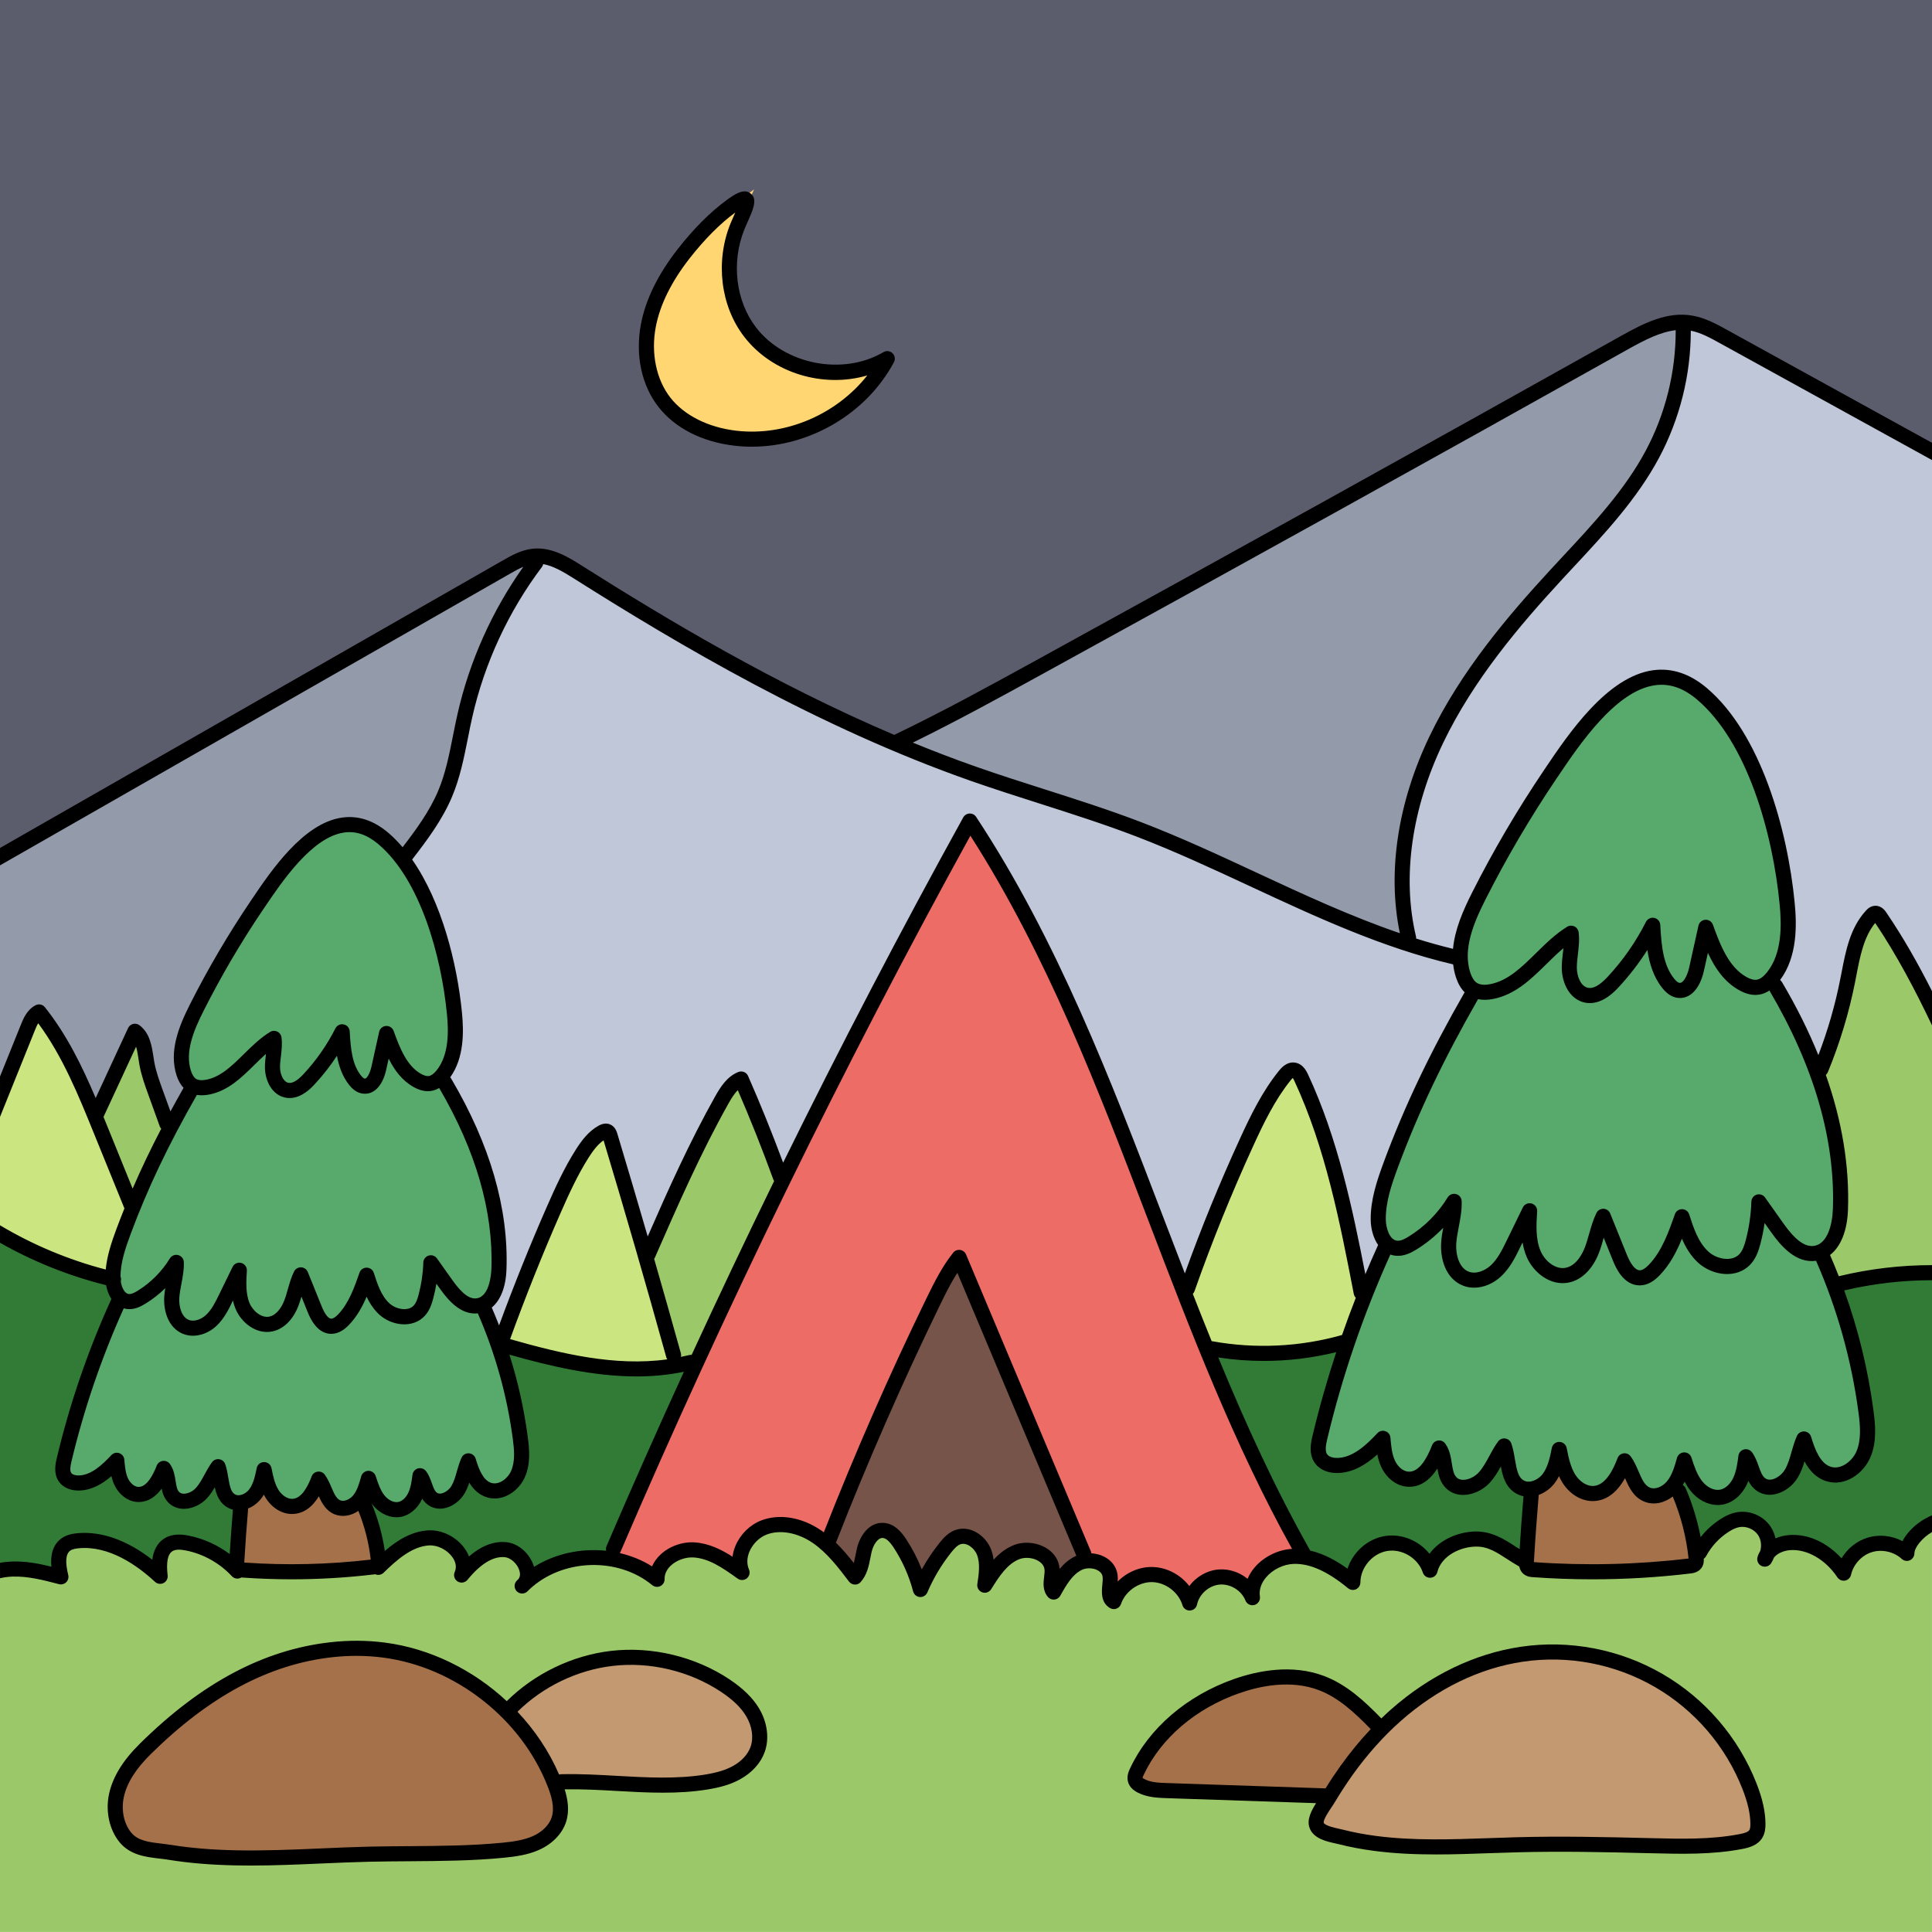
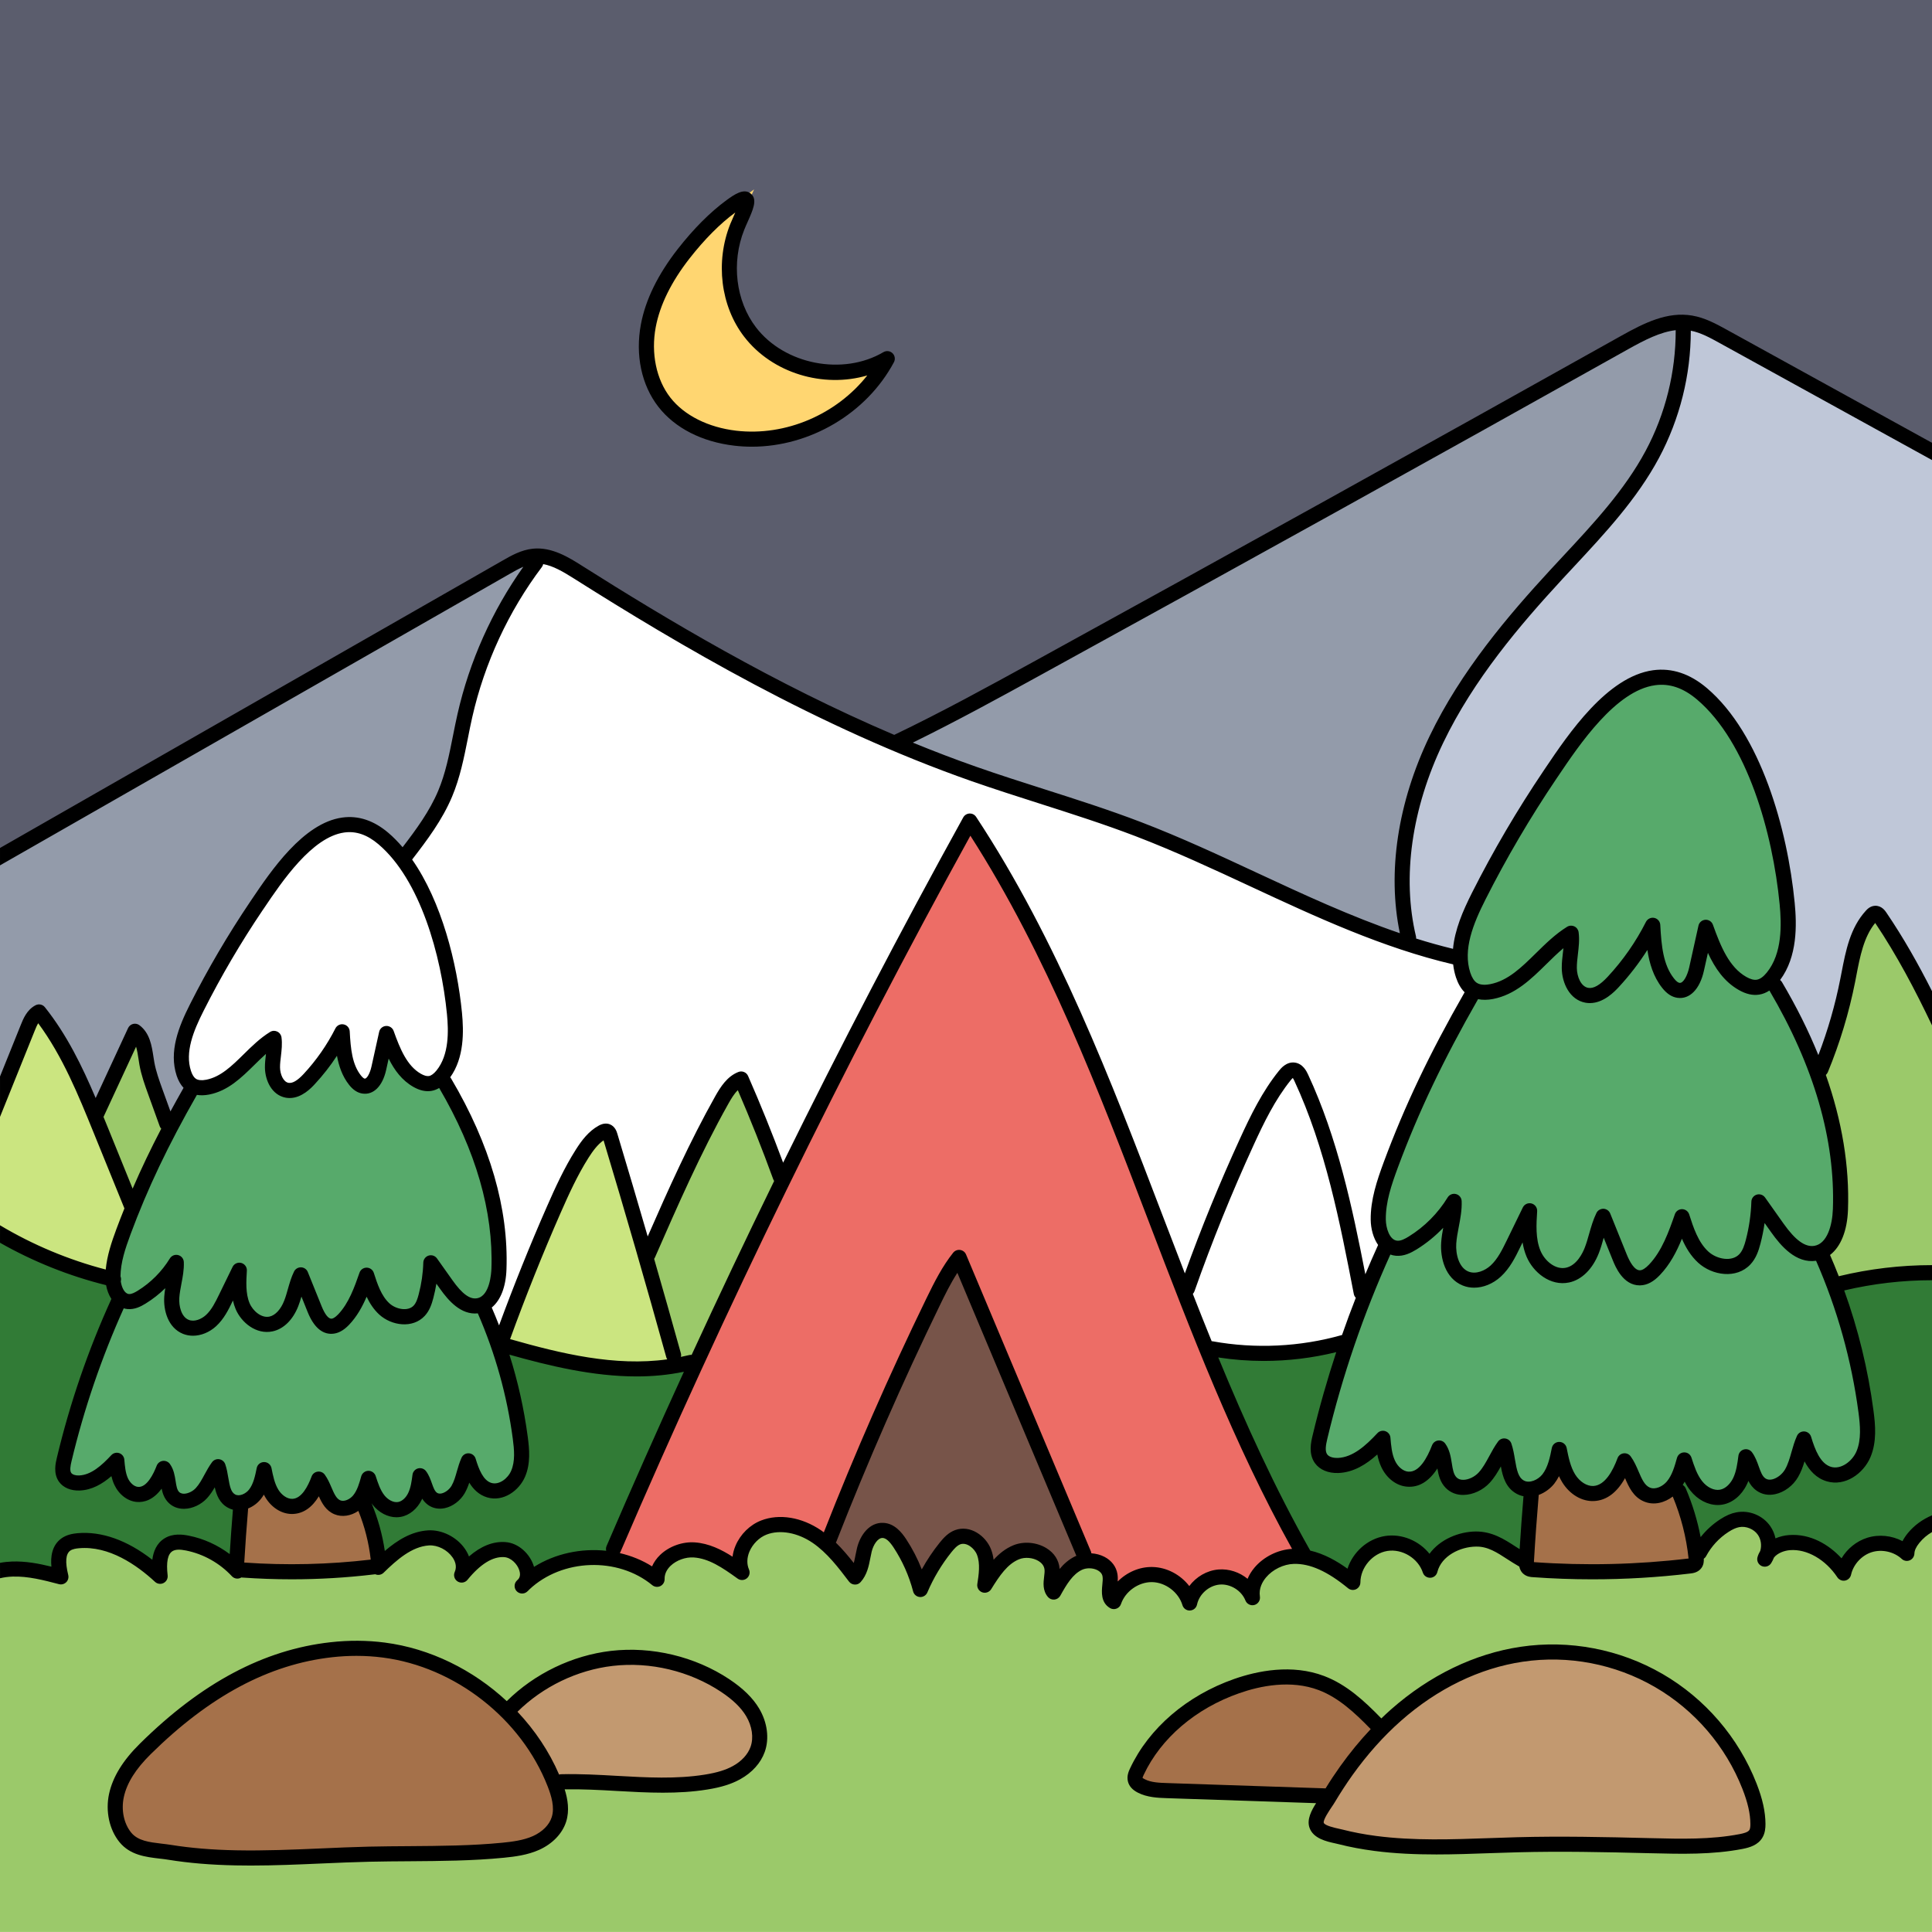
<svg xmlns="http://www.w3.org/2000/svg" id="Capa_1" enable-background="new 0 0 512 512" height="512" viewBox="0 0 512 512" width="512">
-   <path d="m511.19 404.18c-.06.03-.13.06-.19.1-.13.08-.26.15-.39.24-.19.12-.38.24-.56.37-.19.13-.37.26-.55.39-.54.41-1.04.86-1.51 1.33-.09.09-.19.19-.28.29-.21.23-.41.46-.61.7-.12.14-.23.29-.33.43-.11.15-.21.29-.3.44-.1.14-.189.29-.27.43-.09.14-.17.29-.24.43-.4.8-.61 1.57-.63 2.32-.67-.63-1.45-1.15-2.28-1.56-.02-.02-.05-.03-.08-.04-.27-.13-.55-.25-.83-.36-.15-.06-.3-.12-.45-.16-.15-.05-.3-.1-.46-.14-.15-.05-.3-.09-.46-.12-.16-.04-.31-.08-.47-.1-.1-.02-.2-.04-.3-.05-.12-.02-.23-.04-.35-.05-.21-.03-.42-.05-.63-.06-.22-.01-.43-.02-.64-.02-1.01 0-2 .15-2.95.44-.62.2-1.23.46-1.81.79-.19.11-.38.22-.56.34-.04.02-.07.04-.11.07-.52.34-1.01.73-1.45 1.17-.18.15-.33.31-.46.48-1.2 1.3-2.08 2.91-2.45 4.62-.55-.82-1.14-1.59-1.78-2.3l-.26-.28c-.12-.13-.25-.27-.39-.41-.13-.14-.27-.28-.42-.42-.46-.44-.98-.91-1.58-1.37-.27-.21-.55-.41-.83-.61-.18-.13-.37-.25-.56-.37-.14-.08-.27-.17-.41-.25-1.94-1.16-4.04-1.88-6.13-2.07-.18-.02-.35-.03-.53-.04-.17-.01-.35-.01-.52-.01h-.06c-.21 0-.42.01-.63.02-.09 0-.19.01-.28.02-.23.02-.47.05-.71.08-.25.04-.5.09-.75.15-.01 0-.01 0-.02 0-.25.07-.5.14-.74.22s-.47.16-.7.26l-.07.03c-1.02.44-1.979 1.09-2.689 1.99l-.18.23-.1.27c-.16.4-.35.79-.57 1.13.11-.38.28-.76.51-1.15l.14-.22.07-.24c.39-1.32.37-2.77-.01-4.08-.05-.17-.11-.33-.17-.49s-.12-.32-.2-.47c.01-.01.01-.01-.01-.02-.07-.15-.15-.3-.229-.45-.08-.15-.17-.3-.271-.44-.08-.11-.16-.23-.25-.34-.11-.15-.229-.29-.37-.42-.02-.03-.04-.06-.08-.08-.1-.11-.21-.21-.32-.31-.17-.15-.34-.29-.521-.43-.539-.41-1.14-.73-1.78-.96-.14-.05-.29-.1-.43-.14-.2-.06-.39-.11-.59-.15-.19-.05-.39-.08-.59-.1-.15-.02-.29-.03-.43-.04-.13-.01-.25-.01-.37-.01-.43 0-.86.04-1.28.12-.03.01-.07.01-.1.02-.25.05-.5.11-.75.2-.84.26-1.71.7-2.68 1.33-.24.16-.49.32-.72.49-.19.13-.37.27-.55.41-.44.33-.86.68-1.26 1.05-.2.18-.39.36-.58.55-.42.41-.82.84-1.2 1.29-.14.16-.27.33-.41.5l-.19.24c-.65.83-1.21 1.7-1.71 2.62l-.9.64.05.9v.02l.01.19c.03.52-.04.88-.25 1.16-.32.45-.93.57-1.56.64-.16.02-.32.04-.48.06-.56.07-1.12.13-1.68.19-.09.01-.18.02-.27.03-.02 0-.05.01-.08 0-.96.1-1.92.2-2.89.29-.27.03-.53.06-.8.08-.27.03-.54.05-.81.07-.53.05-1.07.09-1.61.13-.81.07-1.63.13-2.44.18-.3.03-.61.05-.91.06-.71.05-1.42.09-2.13.12-.77.05-1.54.08-2.31.12-.06 0-.12 0-.18.01-.9.04-1.82.07-2.72.09-.97.03-1.93.06-2.9.07-1.18.02-2.35.03-3.53.03-2.59 0-5.2-.05-7.81-.14-2.61-.1-5.23-.24-7.83-.43-.3-.01-.87-.05-1.26-.36-.15-.12-.37-.34-.48-.87l-.07-.32-.1-.47-.02-.08-.77-.44c-.24-.14-.49-.28-.74-.43-.4-.24-.8-.48-1.21-.75-.25-.16-.51-.32-.76-.48l-.27-.17c-.23-.15-.46-.3-.69-.45s-.46-.29-.69-.44c-1.01-.64-2.02-1.23-3.07-1.71-1.15-.53-2.36-.91-3.67-1.05-.15-.02-.3-.03-.45-.04-.12-.01-.25-.02-.38-.02-.02-.01-.05-.01-.08-.01-.08-.01-.17-.01-.25-.01h-.2c-.27 0-.53.01-.8.03-.19.01-.38.03-.58.05-.211.02-.41.05-.61.08-.18.02-.36.05-.54.09-.26.05-.51.1-.76.16-.35.08-.69.18-1.03.29-.16.05-.32.1-.48.16-.31.11-.61.23-.9.36-.38.17-.75.35-1.12.54-.59.32-1.15.68-1.66 1.08-.13.09-.26.19-.38.3-.33.27-.64.55-.93.85-.34.34-.65.71-.92 1.1l-.09.13c-.63.9-1.11 1.92-1.4 3.05-.34-1.05-.86-2.02-1.52-2.89l-.17-.22c-.47-.59-1-1.13-1.58-1.59-.1-.09-.2-.17-.3-.24-.1-.09-.2-.16-.31-.23-.17-.12-.35-.24-.53-.36-.08-.06-.17-.11-.26-.15-.1-.07-.2-.13-.31-.18 0 0 0-.01-.01-.01-.01-.01-.03-.02-.05-.03-.01-.01-.02-.02-.03-.02-.04-.02-.09-.05-.14-.07-.03-.02-.06-.04-.09-.04-.24-.12-.49-.24-.75-.35-.12-.06-.25-.11-.38-.15-.13-.05-.26-.1-.39-.14-.27-.09-.53-.16-.8-.23-.16-.04-.32-.08-.49-.11-.25-.05-.5-.09-.74-.12-.14-.02-.27-.03-.41-.04-.28-.03-.55-.04-.83-.04-.51 0-1.02.04-1.51.12-.24.04-.47.08-.7.14-.18.04-.36.09-.54.15-.08.02-.16.05-.24.07s-.17.05-.25.09c-.14.05-.28.1-.42.16-.42.17-.82.37-1.22.59-.21.12-.42.24-.62.38-.13.09-.26.18-.39.28-.1.07-.19.14-.29.22-.35.27-.69.56-1 .88-.18.15-.35.34-.5.53-.16.19-.32.37-.47.57-.31.39-.58.8-.82 1.22-.25.42-.47.86-.65 1.31-.09.24-.17.47-.25.71l-.12.38c-.24.84-.37 1.73-.37 2.62-.81-.66-1.6-1.28-2.37-1.84-.26-.19-.52-.37-.77-.55-.42-.29-.83-.57-1.25-.83-.25-.16-.51-.32-.76-.47-.33-.2-.66-.39-.99-.57-.35-.2-.7-.38-1.05-.55-.34-.17-.69-.33-1.03-.48-.23-.1-.45-.19-.68-.28-.27-.11-.53-.21-.8-.3-.69-.25-1.37-.45-2.04-.6l-.78-.18c-.94-.17-1.86-.25-2.78-.25h-.38c-1.69.04-3.43.51-5.02 1.32-.67.33-1.32.73-1.92 1.19-.2.15-.4.31-.59.47-.07.05-.13.1-.19.16-.26.22-.51.47-.75.72-.13.15-.26.3-.39.45-.039.05-.07.09-.11.13 0 0-.01 0-.01.01-.09.1-.17.2-.24.31-.02.02-.04.04-.04.06-.03.04-.07.09-.1.14-.42.57-.75 1.16-1 1.77l-.18.43c-.45 1.23-.58 2.51-.39 3.79-.52-1.31-1.39-2.48-2.48-3.38l-.07-.06c-.36-.29-.73-.56-1.12-.78-.1-.06-.2-.12-.3-.17-.05-.04-.09-.06-.14-.08-.13-.08-.26-.14-.4-.2-.03-.02-.07-.04-.11-.05-.16-.08-.32-.14-.49-.2-.06-.03-.12-.05-.18-.07-.11-.04-.21-.08-.32-.1-.07-.03-.14-.05-.21-.06-.07-.02-.14-.05-.21-.06-.13-.04-.26-.07-.39-.09-.11-.03-.23-.05-.34-.07-.2-.04-.4-.06-.6-.08-.05 0-.1 0-.14-.01-.22-.02-.45-.03-.67-.03-.16 0-.33.01-.5.02-.05 0-.11 0-.17.01-.23.02-.47.05-.7.09-.1.02-.21.04-.32.06-.14.03-.28.06-.42.1-.2.06-.4.12-.59.19-.2.07-.39.14-.58.23-.19.08-.38.17-.56.27-.18.09-.37.19-.55.31-.09.06-.18.11-.27.17-.15.1-.3.21-.45.32-.44.33-.86.7-1.24 1.12-.23.23-.42.47-.61.73l-.19.26c-.63.9-1.08 1.93-1.31 3.01h-.01c-.32-1.07-.82-2.06-1.46-2.96l-.22-.29c-.12-.16-.25-.32-.39-.48-.13-.15-.27-.31-.41-.45-.39-.41-.811-.79-1.26-1.12-.15-.12-.3-.23-.45-.33-.16-.11-.31-.21-.47-.31-.23-.14-.47-.28-.71-.41-.19-.09-.38-.18-.58-.27-.23-.1-.47-.2-.72-.29-.26-.09-.52-.17-.79-.25-.26-.07-.52-.13-.79-.18-.26-.05-.53-.09-.8-.12-.29-.04-.57-.05-.86-.06h-.22c-.26 0-.51.01-.76.03-.03 0-.06 0-.09.01-.79.08-1.58.25-2.32.49-.26.09-.51.19-.76.29-.12.05-.25.1-.37.17-.13.06-.25.12-.37.18s-.24.12-.36.19c-.39.22-.76.46-1.13.73-.09.06-.18.13-.27.21-.18.15-.37.3-.55.46-.09.07-.17.15-.26.24-.09.08-.17.16-.26.25l-.4.41c-.9 1.02-1.61 2.21-2.05 3.5-.32-.19-.56-.41-.73-.69-.23-.35-.35-.73-.4-1.26v-.04c-.06-.61-.03-1.36.06-2.27.04-.37.08-.76.1-1.15.03-.65.02-1.13-.05-1.54-.03-.17-.06-.33-.11-.49-.03-.13-.08-.26-.13-.38 0-.01 0-.01-.01-.02-.03-.07-.06-.14-.1-.21-.08-.19-.19-.38-.32-.55-.04-.06-.08-.12-.13-.18-.16-.22-.35-.42-.57-.6-.06-.06-.13-.12-.2-.17-.12-.1-.25-.19-.38-.27-.13-.09-.27-.17-.42-.25-.19-.1-.4-.2-.61-.28-.22-.08-.44-.15-.66-.21-.59-.18-1.23-.26-1.87-.26h-.02c-.65 0-1.28.09-1.88.28l-.07.02c-.29.07-.55.18-.81.3l-.05.02c-.23.11-.46.24-.69.38-.11.06-.22.13-.32.2-.18.11-.35.24-.52.38-.13.09-.25.19-.37.29-.23.18-.45.38-.67.61-.1.09-.19.19-.29.3-.02.01-.03.02-.04.04-.09.1-.19.2-.28.3-.1.11-.19.22-.29.34l-.25.3c-1.04 1.32-1.95 2.87-2.87 4.54-.82-.98-.75-2.22-.54-3.87.08-.7.15-1.33.12-1.94l-.01-.29c-.01-.14-.03-.28-.06-.42 0-.04-.01-.08-.021-.11-.01-.05-.02-.09-.03-.13 0-.02 0-.04-.01-.06-.03-.1-.05-.2-.09-.3 0-.03-.01-.06-.03-.08-.02-.07-.05-.14-.08-.21-.02-.08-.05-.15-.09-.22-.04-.08-.08-.16-.12-.24-.07-.14-.15-.27-.24-.4-.08-.13-.18-.26-.28-.38-.08-.1-.17-.2-.26-.29-.08-.1-.17-.19-.271-.27-.13-.12-.27-.24-.42-.35-.16-.13-.34-.25-.53-.37-.45-.27-.94-.5-1.45-.68-.18-.06-.35-.12-.53-.16-.7-.2-1.45-.3-2.19-.3-.21 0-.42.01-.63.03-.06 0-.12 0-.18.01-.14.01-.27.03-.4.06-.12.01-.24.03-.36.06-.03 0-.061.01-.08.02-.17.03-.34.07-.51.12-.22.07-.44.14-.65.23-.36.15-.72.32-1.07.52-.13.07-.26.15-.39.23-.22.13-.44.27-.65.43-.16.11-.31.23-.47.35-.28.21-.55.45-.83.7-.18.16-.36.34-.54.52s-.36.37-.54.57l-.27.3c-1.26 1.47-2.39 3.22-3.561 5.1.311-2.04.69-4.46.32-6.78-.02-.17-.05-.34-.09-.51-.04-.22-.09-.43-.15-.63-.03-.12-.07-.24-.11-.36-.04-.16-.1-.32-.16-.48-.05-.13-.11-.26-.17-.39s-.13-.26-.2-.39c-.07-.12-.14-.25-.22-.37-.08-.13-.17-.25-.26-.38-.27-.36-.57-.71-.92-1.03-.11-.11-.229-.21-.35-.31-.12-.1-.24-.19-.36-.28-.14-.11-.29-.2-.43-.28-.14-.09-.29-.17-.43-.24-.12-.06-.25-.12-.38-.17-.14-.06-.29-.11-.44-.16-.3-.09-.6-.15-.92-.19-.15-.01-.31-.02-.47-.02-.11 0-.21 0-.31.01-.1 0-.2.01-.3.04-.01-.01-.01-.01-.02 0-.12.02-.23.04-.35.07-.15.03-.3.08-.44.13-.01 0-.01 0-.02 0-.11.04-.22.09-.32.14-.01.01-.02.01-.03.02-.11.05-.22.11-.33.17-.08.05-.17.1-.25.15-.12.07-.23.15-.34.24-.16.12-.31.25-.47.39-.5.44-.98.99-1.48 1.61-.289.37-.58.74-.86 1.11-.37.49-.74.99-1.09 1.5-.23.34-.46.67-.68 1.01-.23.34-.45.69-.66 1.03-.211.35-.42.7-.63 1.05-1.03 1.75-1.94 3.57-2.73 5.43-.41-1.56-.91-3.09-1.5-4.59-.09-.24-.19-.47-.29-.71-.09-.24-.19-.48-.3-.71-.07-.19-.16-.37-.24-.55-.2-.43-.4-.86-.61-1.29-.22-.43-.44-.86-.66-1.28-.23-.43-.47-.85-.71-1.26-.36-.62-.74-1.23-1.14-1.84-.47-.72-.93-1.31-1.39-1.79-.11-.13-.23-.25-.36-.36-.21-.2-.43-.38-.64-.52-.51-.35-1.08-.61-1.7-.71-.12-.02-.25-.03-.38-.04h-.15c-.34 0-.67.05-.98.14-.78.24-1.47.75-2.05 1.42-.12.13-.23.27-.34.42-.26.35-.49.74-.68 1.14-.06.11-.11.23-.16.34-.18.39-.33.79-.45 1.2-.05.16-.1.33-.14.49-.04.15-.07.31-.1.47-.06.29-.12.59-.18.89l-.09.42c-.16.83-.3 1.53-.49 2.24-.33 1.16-.79 2.24-1.6 3.12l-.03.03c-.74-.97-1.48-1.94-2.24-2.9-.23-.29-.48-.61-.75-.93-.289-.36-.61-.73-.93-1.11-.55-.63-1.13-1.28-1.76-1.93-.15-.16-.31-.32-.47-.47-.1-.11-.2-.21-.3-.31l-.75-.72c-.45-.41-.92-.81-1.4-1.2l-.84-.63c-.25-.18-.46-.35-.68-.5-.93-.64-1.91-1.19-2.91-1.64-.2-.09-.4-.18-.6-.26-.08-.03-.15-.07-.23-.09-.28-.11-.56-.21-.84-.31-.21-.08-.43-.15-.63-.2-1.49-.43-2.98-.66-4.43-.66-.78 0-1.53.07-2.26.19-.21.04-.42.08-.62.13-.24.05-.47.12-.7.19-.09.03-.18.06-.27.09-.17.05-.34.12-.51.18-.62.24-1.22.55-1.79.93-.28.18-.55.38-.82.6-.25.21-.5.44-.74.67-.25.24-.48.5-.71.76 0 0-.01 0-.01.01-.44.53-.83 1.1-1.17 1.7-.16.31-.32.62-.45.94-.16.39-.29.78-.4 1.18-.06.2-.1.39-.14.59s-.07.4-.1.6l-.02.16c-.13 1.32.05 2.61.55 3.77-1.38-1-2.69-1.93-3.98-2.74-.47-.3-.99-.61-1.54-.91-.26-.14-.51-.28-.77-.41-.17-.08-.34-.17-.51-.25-.16-.08-.309-.15-.47-.22-.15-.07-.31-.14-.48-.21-.32-.13-.65-.26-.99-.38-.63-.24-1.26-.42-1.9-.55-.46-.11-.93-.19-1.41-.24-.2-.03-.39-.05-.59-.06-.21-.02-.42-.03-.63-.03-.24 0-.48.01-.72.03s-.48.05-.72.08c-.32.05-.64.11-.961.19-.32.08-.64.17-.95.28-.19.07-.38.14-.57.22-.18.07-.36.15-.54.24-.23.1-.45.22-.67.34-.28.16-.55.33-.82.51-.21.15-.41.3-.61.47-.17.14-.33.28-.48.43-.04.03-.07.06-.1.09-.1.1-.19.2-.27.3-.04.02-.05.04-.06.06-.08.08-.15.16-.21.25-.13.14-.24.28-.34.43-.3.41-.54.83-.72 1.27v.01c-.37.83-.54 1.71-.51 2.62-.85-.7-1.75-1.34-2.69-1.92-.43-.27-.88-.53-1.34-.76-.12-.06-.24-.13-.37-.19-.12-.07-.24-.13-.37-.18-.21-.1-.41-.21-.62-.3-.25-.12-.5-.22-.75-.33-1.83-.78-3.77-1.35-5.78-1.7l-.11-.02c-1.55-.26-3.14-.4-4.76-.4-4.99 0-9.84 1.31-13.94 3.7-.27.16-.54.32-.8.49l-.809.52c-1.01.69-1.97 1.46-2.86 2.3l-.06.06.08-.1c.81-1.01 1.05-2.34.69-3.78-.05-.21-.1-.35-.1-.36-.08-.24-.17-.48-.29-.72-.06-.14-.13-.27-.2-.41-.06-.11-.11-.21-.18-.32-.02-.05-.05-.1-.09-.15-.06-.09-.12-.18-.18-.27-.1-.14-.2-.29-.32-.43 0-.01-.02-.03-.02-.04-.16-.19-.33-.38-.49-.56-.15-.15-.31-.3-.47-.44-.08-.08-.16-.15-.25-.21-.08-.07-.16-.13-.25-.19-.17-.13-.35-.25-.53-.36s-.37-.21-.56-.3c-.13-.06-.26-.11-.39-.16-.07-.03-.14-.06-.21-.08-.12-.04-.24-.08-.36-.11-.33-.09-.67-.15-1.021-.17-.18-.01-.35-.01-.52-.01h-.01c-.22 0-.44.01-.66.03-.25.02-.49.05-.74.09-.23.04-.44.09-.67.14-.2.05-.4.1-.6.17-.23.07-.45.15-.68.24-.2.08-.41.17-.61.26-.25.12-.51.25-.76.38-.25.15-.5.3-.75.46-.1.05-.189.11-.28.18-.3.19-.59.4-.88.62-.33.24-.65.5-.97.78l-.52.46c-.91.85-1.83 1.83-2.74 2.95.57-1.28.61-2.66.15-4.02l-.07-.2c-.05-.14-.11-.27-.17-.4-.06-.14-.12-.27-.2-.41-.14-.27-.3-.53-.48-.79-.53-.77-1.19-1.45-1.95-2.03-.16-.12-.33-.24-.5-.35-.09-.08-.18-.14-.28-.19-.2-.13-.4-.25-.61-.36-.33-.18-.67-.34-1.02-.47-.34-.15-.68-.26-1.03-.35-.71-.19-1.44-.29-2.16-.29h-.006c-.14 0-.28 0-.42.01-.21.01-.42.03-.62.06-.82.1-1.64.28-2.47.55-.21.06-.42.14-.63.22-.19.07-.39.15-.59.24-.14.06-.28.12-.43.19-.64.3-1.29.65-1.96 1.06-.2.13-.41.26-.61.39-.48.32-.97.67-1.47 1.05-.17.13-.35.27-.52.41-.33.26-.66.53-1 .82l-.14.12c-1.01.88-1.97 1.8-2.89 2.7l-.5-.21-.01-.01-.95.11c-.41.05-.82.09-1.23.14-.8.09-1.59.18-2.39.26-.79.08-1.59.15-2.39.22-.67.06-1.34.11-2.01.16-.6.05-1.2.09-1.79.12-1.2.08-2.4.15-3.6.2-.36.02-.72.03-1.08.04-1.32.06-2.63.09-3.95.11-1.02.02-2.03.03-3.05.03-.9 0-1.79-.01-2.69-.03-.27 0-.55 0-.82-.01-.9-.01-1.8-.04-2.69-.07-.36-.01-.72-.02-1.07-.04-.811-.03-1.63-.07-2.44-.11-1.09-.05-2.17-.12-3.26-.2-.02 0-.04 0-.06-.01l-.07-.01-.62-.12-.11.08h-.01l-.55.34c-.8-.86-1.66-1.66-2.57-2.39l-.67-.51c-.37-.28-.75-.55-1.14-.81s-.78-.5-1.18-.74-.8-.46-1.21-.67c-.46-.24-.93-.47-1.4-.68-.37-.16-.74-.32-1.12-.46-.42-.17-.85-.32-1.29-.46-.3-.1-.6-.19-.9-.26-.14-.05-.29-.09-.44-.13-.31-.08-.63-.16-.95-.22-.11-.03-.23-.06-.34-.08-.56-.11-1.4-.26-2.28-.26-.4 0-.78.03-1.14.09-.23.04-.46.1-.67.17-.22.07-.43.15-.62.25-.1.04-.21.1-.31.16-.16.1-.31.2-.45.33-.15.12-.29.24-.42.38-.12.12-.22.25-.32.38-.1.12-.18.25-.26.39-.06.09-.11.18-.16.28-.06.11-.12.23-.17.36-.05.09-.09.19-.12.29-.11.27-.19.57-.26.88-.05.2-.09.41-.12.62-.23 1.49-.13 3.11.03 4.47-.87-.8-1.83-1.63-2.86-2.45l-.44-.35c-.25-.19-.49-.38-.74-.56-.35-.26-.7-.51-1.06-.76-.38-.27-.77-.53-1.17-.79-1.59-1.03-3.31-1.97-5.11-2.73-.45-.19-.91-.36-1.37-.53-.16-.06-.33-.11-.49-.17-.01-.01-.01-.02-.02-.01-.1-.04-.2-.07-.3-.1-.21-.07-.43-.14-.64-.19-.14-.05-.28-.09-.41-.11-.03-.02-.06-.03-.08-.02-.14-.05-.271-.08-.4-.11-.17-.04-.33-.08-.49-.11-.25-.06-.49-.11-.73-.15-.24-.05-.48-.09-.71-.12-.34-.06-.67-.1-1-.13-.35-.04-.691-.07-1.03-.08-.34-.02-.68-.03-1.02-.03-.28 0-.55.01-.82.02-.27.02-.54.04-.81.06-.13.01-.26.02-.4.04-.15.01-.3.03-.45.06-.55.09-1.15.23-1.7.48-.13.06-.26.12-.38.2-.14.07-.27.16-.39.25-.15.11-.3.24-.43.37-.14.13-.26.27-.38.42-.12.16-.22.32-.32.49-.211.35-.37.72-.47 1.12-.05.21-.1.42-.14.65-.04.22-.07.45-.09.7-.03.38-.04.79-.02 1.22.01.17.02.35.04.53.1 1.07.32 2.12.54 3.05-.98-.25-1.96-.51-2.96-.76l-.04-.01c-.67-.17-1.38-.33-2.12-.49-.34-.07-.7-.14-1.05-.21-.38-.07-.75-.14-1.13-.2-.39-.07-.77-.12-1.16-.17-.42-.05-.84-.1-1.26-.14s-.85-.07-1.29-.08c-.35-.02-.7-.03-1.05-.03h-.04c-.27 0-.53 0-.8.01-.23.01-.47.02-.7.04-.32.03-.63.06-.94.09-.31.04-.61.08-.9.13-.24.04-.47.08-.7.13v95.8h512v-108.26c-.28.14-.55.28-.81.44zm-45.33 79.51c0 .11 0 .22-.01.33 0 .07-.01.14-.01.21-.01.09-.02.18-.03.26-.01.07-.02.14-.03.2-.03.2-.08.4-.14.59-.03.11-.07.22-.12.33-.05.12-.11.24-.18.36-.1.16-.21.31-.33.45-.11.13-.25.26-.39.38-.01-.01-.01-.01-.01 0-.14.12-.3.22-.46.31-.16.11-.33.19-.5.26-.51.24-1.08.4-1.64.53-.18.04-.37.08-.56.12-.28.05-.56.1-.84.15-.57.1-1.14.19-1.72.28s-1.16.17-1.77.24c-.47.05-.94.1-1.41.15-.46.05-.92.09-1.39.13-2.57.2-5.38.3-8.57.3-2.78 0-5.52-.07-8.17-.14-9.54-.24-16.86-.39-24.17-.39-3.99 0-7.67.05-11.26.14-1.8.04-3.61.1-5.42.17l-1.92.06c-.05 0-.09 0-.14.01-2.22.08-4.48.16-6.76.22-.59.02-1.19.03-1.79.04-1.81.05-3.63.07-5.44.07-6.26 0-11.42-.29-16.23-.92-.6-.08-1.19-.16-1.78-.26-.01.01-.02.01-.03 0-.4-.06-.79-.12-1.18-.19-.57-.09-1.14-.19-1.7-.3-.77-.14-1.52-.29-2.26-.46-.74-.16-1.46-.33-2.17-.51-.01-.01-.02-.01-.03-.01l-.99-.23c-.38-.09-.74-.17-1.09-.25-.34-.09-.66-.17-.97-.26-.15-.04-.3-.08-.44-.14-.14-.05-.28-.1-.42-.15-.26-.09-.51-.2-.74-.32-.02-.01-.03-.02-.05-.03-.2-.1-.39-.21-.57-.33-.01-.01-.021-.01-.021-.02-.11-.07-.21-.15-.3-.23-.1-.08-.19-.17-.26-.26-.08-.08-.15-.17-.22-.27-.02-.03-.05-.06-.06-.09-.01-.02-.03-.04-.04-.07-.1-.16-.17-.32-.23-.5-.04-.11-.07-.23-.08-.36-.02-.18-.03-.36-.01-.55.04-.49.2-1.02.42-1.55.06-.15.13-.3.21-.45.02-.05.05-.11.08-.16.07-.14.14-.28.22-.42.18-.31.38-.66.61-1.03.03-.07.07-.13.11-.19l1.9-2.96-43.13-1.45c-2.21-.08-4.69-.16-6.79-1.24-.08-.04-.15-.08-.22-.12-1.15-.65-1.31-1.31-1.37-1.56-.06-.22-.06-.46-.04-.68.02-.16.05-.32.09-.46.07-.28.21-.6.4-1 .26-.55.53-1.09.82-1.63.13-.26.27-.51.42-.77.15-.28.31-.55.48-.83.13-.22.26-.43.39-.64.2-.33.41-.66.63-.98.29-.44.59-.88.91-1.31.15-.22.31-.43.48-.65.16-.22.33-.43.49-.64.31-.39.63-.79.96-1.17.23-.27.46-.54.7-.8.84-.95 1.74-1.87 2.68-2.75.34-.31.68-.62 1.021-.92.289-.26.58-.51.88-.76.16-.15.33-.28.5-.42.19-.16.38-.31.58-.46.39-.32.79-.62 1.2-.92.37-.27.75-.54 1.12-.8.35-.24.7-.48 1.06-.71.52-.35 1.06-.69 1.6-1.01.66-.4 1.33-.78 2.01-1.15.36-.19.72-.39 1.09-.57.41-.21.82-.41 1.24-.61.49-.24.99-.47 1.5-.68.35-.16.7-.31 1.05-.45.54-.23 1.08-.44 1.63-.64.33-.13.67-.25 1.01-.37 4.57-1.6 8.99-2.42 13.13-2.42 3.36 0 6.5.55 9.34 1.63.271.1.54.21.811.33.16.07.32.14.479.21.28.12.56.26.84.4.35.16.69.34 1.03.53.63.35 1.25.73 1.86 1.13.21.13.42.27.62.41.31.21.61.42.91.64.46.34.91.69 1.36 1.04.01 0 .02.01.03.02.38.31.76.62 1.13.94.93.8 1.83 1.62 2.7 2.46.4.39.79.77 1.18 1.16.52.52 1.03 1.03 1.52 1.54l1.34 1.37.43-.41c.49-.5.99-.98 1.49-1.45.28-.26.56-.53.84-.78.41-.38.79-.73 1.15-1.05h.01c.62-.55 1.25-1.09 1.89-1.61.32-.27.64-.53.96-.78.39-.32.8-.63 1.2-.94.35-.27.69-.53 1.04-.78.82-.61 1.64-1.19 2.48-1.75.27-.19.54-.37.81-.54.27-.18.55-.35.82-.53 1.2-.77 2.41-1.48 3.64-2.16.34-.2.69-.38 1.03-.56.52-.28 1.04-.54 1.57-.8.52-.26 1.05-.52 1.57-.76.71-.32 1.41-.63 2.12-.93.61-.26 1.23-.5 1.85-.74.46-.18.92-.35 1.38-.51.5-.18 1-.35 1.51-.51.48-.16.97-.31 1.45-.45.26-.08.53-.16.8-.23.03-.02.06-.03.09-.03.57-.16 1.15-.31 1.73-.46 1.77-.44 3.57-.79 5.36-1.06 1.35-.2 2.71-.35 4.08-.46 1.36-.1 2.73-.15 4.1-.15 9.88 0 19.61 2.61 28.12 7.54.39.22.77.45 1.14.68.41.25.82.5 1.22.77.34.22.68.44 1.01.67.37.25.73.5 1.09.76.48.34.95.69 1.42 1.05.43.33.85.66 1.27 1 .11.08.22.17.32.26.1.08.2.17.31.26.41.34.82.69 1.22 1.05.31.27.62.55.92.83.29.27.58.54.87.82.14.13.28.27.42.41 1.05 1.03 2.06 2.1 3.01 3.21.32.36.64.73.95 1.11.7.85 1.37 1.72 2.021 2.61.22.3.43.6.64.9.28.4.56.8.83 1.21.32.49.64.98.94 1.48.31.5.61 1.01.91 1.51.15.26.29.51.43.77.15.26.29.52.42.78.28.52.55 1.04.81 1.57.7 1.41 1.34 2.85 1.91 4.32l.01.01c.38.96.7 1.88.98 2.76v.01c.13.41.25.81.35 1.2.1.36.19.72.271 1.06.04.18.08.36.12.53.08.39.15.77.22 1.14.06.37.11.74.15 1.1.02.07.02.15.03.23.03.28.05.57.07.85.03.38.04.75.04 1.12-.002.11-.002.21-.012.32zm-423.34 6.88v-.01c-.21-.03-.42-.05-.63-.07-.65-.08-1.3-.17-1.95-.27-.43-.07-.85-.15-1.27-.25-.17-.04-.35-.08-.52-.13-.12-.03-.25-.06-.37-.1-.25-.07-.5-.15-.75-.24-.16-.05-.32-.11-.47-.18-.16-.06-.32-.13-.48-.21-.1-.04-.2-.09-.3-.15-.19-.09-.38-.19-.561-.31-.15-.09-.3-.19-.439-.29-.15-.1-.29-.21-.44-.33-.11-.09-.22-.18-.33-.28s-.22-.2-.33-.32c-.06-.06-.11-.11-.16-.17-.06-.05-.11-.1-.14-.16-.06-.05-.11-.11-.15-.17-.11-.13-.21-.27-.32-.4-.23-.31-.45-.65-.64-.99-.1-.17-.2-.34-.29-.52-.1-.18-.18-.36-.26-.54-.11-.24-.21-.49-.309-.74-.12-.32-.23-.64-.32-.97-.01-.02-.02-.04-.02-.06-.09-.31-.16-.62-.23-.94-.059-.29-.11-.58-.15-.87-.03-.19-.05-.38-.07-.58-.02-.19-.04-.38-.05-.58-.02-.29-.03-.58-.03-.87 0-.52.03-1.04.08-1.55s.13-1.02.24-1.52c.06-.26.12-.51.19-.77.13-.51.3-1.02.49-1.53.18-.51.4-1.02.64-1.53s.5-1.02.79-1.53c0-.01.01-.01.01-.01.33-.57.69-1.15 1.08-1.73.3-.43.61-.86.94-1.3.17-.21.34-.43.52-.65.17-.21.36-.43.54-.65.25-.3.51-.59.77-.88.29-.32.6-.65.91-.97.26-.26.52-.53.79-.79 1.5-1.49 3-2.9 4.49-4.24 1-.9 2-1.77 3-2.62.78-.66 1.55-1.3 2.33-1.92.35-.28.7-.56 1.06-.83.38-.3.75-.59 1.13-.87 1.01-.76 2.01-1.49 3.02-2.21 1.07-.75 2.15-1.47 3.22-2.15.45-.3.89-.58 1.34-.85 1.01-.62 2.03-1.22 3.05-1.79 2.04-1.15 4.09-2.19 6.15-3.11 1.03-.46 2.06-.9 3.1-1.31 1.03-.41 2.07-.79 3.11-1.15.72-.25 1.439-.48 2.16-.7.47-.15.95-.29 1.43-.42.65-.19 1.31-.36 1.96-.52.52-.13 1.03-.25 1.55-.37.59-.13 1.18-.26 1.77-.37.6-.12 1.2-.23 1.8-.33 1.2-.2 2.4-.36 3.61-.5.19-.02.38-.04.57-.06.92-.09 1.85-.17 2.77-.22 1.11-.07 2.21-.1 3.31-.1 1.23 0 2.45.04 3.67.12 1.21.08 2.41.19 3.59.34.62.08 1.24.17 1.86.28 1.23.2 2.46.45 3.68.75.61.14 1.21.3 1.82.47 1.11.31 2.22.66 3.32 1.04 1.18.41 2.34.86 3.49 1.36.56.24 1.12.49 1.68.75.36.16.71.33 1.07.51.25.11.49.23.74.36.2.1.39.2.59.31.78.4 1.54.82 2.3 1.27.45.26.91.53 1.36.81.45.27.9.55 1.34.85.44.29.88.59 1.32.89.17.11.34.23.51.36.27.18.53.36.79.56.66.48 1.3.97 1.941 1.49.58.47 1.16.95 1.729 1.44.57.49 1.13.99 1.68 1.5l.71.67c.04.03.08.07.12.11l.57.53 1.37-1.35c.11-.11.22-.22.34-.33.01-.03.03-.04.04-.04.27-.27.54-.53.82-.77.11-.11.22-.21.34-.31.32-.3.65-.58.98-.85.14-.13.29-.25.43-.36.42-.36.85-.69 1.29-1.02.49-.39 1-.75 1.51-1.11.35-.25.69-.48 1.05-.71.06-.04.12-.08.18-.12l.66-.42c.41-.26.82-.51 1.24-.75.14-.09.29-.17.441-.25.07-.05.14-.09.22-.13.33-.19.66-.38 1-.55.32-.18.65-.35.98-.5.18-.1.36-.19.54-.27.26-.13.51-.25.77-.37.36-.16.73-.33 1.09-.49.29-.13.58-.25.86-.36.29-.12.58-.24.87-.35.58-.22 1.16-.43 1.75-.63.42-.14.85-.28 1.28-.41.82-.26 1.65-.49 2.48-.69.41-.1.82-.19 1.23-.28.34-.08.68-.15 1.02-.21.33-.06.67-.12 1.01-.18.37-.07.74-.12 1.12-.17.31-.05.61-.08.91-.12 1.63-.19 3.3-.29 4.97-.29.57 0 1.14.01 1.7.04.48.02.97.04 1.45.08.16.01.32.02.479.04.98.07 1.95.18 2.92.33.16.02.32.05.47.07.38.05.76.12 1.15.19s.78.15 1.16.23c.26.05.53.11.8.16.271.07.55.13.83.21.33.08.65.16.98.25h.02c.39.1.8.22 1.191.34.47.14.939.29 1.41.45.19.06.37.13.56.19 1.23.42 2.45.91 3.64 1.45.32.14.63.28.94.43.36.16.72.34 1.07.52.25.13.51.26.76.41 1.21.65 2.38 1.35 3.52 2.1l.63.42c.21.14.41.28.61.43.73.53 1.41 1.07 2.04 1.61.16.13.32.27.47.41.15.13.289.27.44.41.09.08.18.17.27.27.37.36.72.73 1.05 1.11.21.24.42.49.61.74.19.24.37.49.55.74v.01c.21.31.41.62.6.94.62 1.04 1.09 2.12 1.41 3.23.65 2.27.64 4.59-.07 6.59-.17.48-.38.95-.64 1.41-.09.16-.18.31-.27.46-.37.6-.81 1.17-1.32 1.71-.2.21-.41.42-.62.62-.13.13-.27.25-.42.37-.56.46-1.17.9-1.82 1.3-.16.1-.33.2-.5.29-.26.15-.54.29-.81.42-.56.27-1.14.52-1.76.74l-.01.01c-.31.11-.62.22-.95.31-.17.05-.33.1-.5.15-.34.1-.7.2-1.06.28-.18.04-.37.09-.56.13-.37.09-.77.17-1.17.24-.3.06-.61.11-.93.17-.11.02-.22.04-.33.06-.85.13-1.72.25-2.61.35-.69.08-1.39.15-2.11.2-.34.03-.68.06-1.03.08-.27.02-.54.04-.82.05-.27.01-.55.03-.83.04-.57.03-1.14.05-1.72.06-.38.01-.77.02-1.16.02-.4.01-.8.01-1.2.01-4.04 0-8.11-.23-12.03-.45-.03-.01-.05-.01-.08-.01-.49-.03-.98-.05-1.461-.08-2.19-.12-4.39-.23-6.58-.3-1.36-.04-2.72-.07-4.06-.07-.61 0-1.211.01-1.81.02l-.96.02h-.01l-1.7.03.14.45.65 2.09c.19.6.36 1.22.49 1.85.04.2.08.39.11.59.07.37.12.74.15 1.11.01.09.02.19.02.29.03.44.04.88.01 1.32 0 .07 0 .15-.01.21-.02.34-.07.68-.14 1.02-.01.11-.03.22-.06.32-.05.23-.11.45-.18.67-.1.32-.23.64-.37.96-.15.31-.31.62-.5.92-.14.22-.29.44-.45.66s-.33.43-.51.64c-.16.18-.33.37-.51.53-.16.17-.33.33-.51.48-.2.19-.41.36-.63.52-.19.15-.39.29-.59.42-.2.14-.41.27-.62.39-.14.08-.28.16-.42.24-.31.17-.63.33-.96.48-2.8 1.26-5.98 1.65-8.73 1.93-8.1.8-16.39.86-24.41.92h-.4c-3.44.02-7.11.05-10.74.13-1.03.03-2.07.06-3.11.09-2 .06-4 .14-5.98.23-.1 0-.21.01-.31.01-1.06.04-2.12.09-3.19.13l-.191.01c-1.22.05-2.45.11-3.69.16-3.79.16-7.64.3-11.49.35-1.12.02-2.25.03-3.37.03-1.31 0-2.61-.01-3.9-.04-.82-.01-1.63-.04-2.42-.07-.65-.02-1.3-.04-1.93-.07-.91-.05-1.81-.1-2.69-.16-.51-.03-1.02-.07-1.53-.11-.11 0-.23-.01-.34-.03-.32-.02-.64-.05-.95-.08-.68-.05-1.35-.12-2.01-.19-1.96-.21-3.85-.46-5.68-.75-.17-.03-.35-.06-.53-.08-.38-.06-.77-.11-1.17-.15-.07-.01-.13-.02-.2-.03-.16-.03-.32-.05-.47-.06v.01l-.23 1.98z" fill="#9bc96a" />
+   <path d="m511.19 404.18c-.06.03-.13.06-.19.1-.13.08-.26.15-.39.24-.19.12-.38.24-.56.37-.19.13-.37.26-.55.39-.54.41-1.04.86-1.51 1.33-.09.09-.19.19-.28.29-.21.23-.41.46-.61.7-.12.14-.23.29-.33.43-.11.15-.21.29-.3.44-.1.14-.189.29-.27.43-.09.14-.17.29-.24.43-.4.8-.61 1.57-.63 2.32-.67-.63-1.45-1.15-2.28-1.56-.02-.02-.05-.03-.08-.04-.27-.13-.55-.25-.83-.36-.15-.06-.3-.12-.45-.16-.15-.05-.3-.1-.46-.14-.15-.05-.3-.09-.46-.12-.16-.04-.31-.08-.47-.1-.1-.02-.2-.04-.3-.05-.12-.02-.23-.04-.35-.05-.21-.03-.42-.05-.63-.06-.22-.01-.43-.02-.64-.02-1.01 0-2 .15-2.95.44-.62.2-1.23.46-1.81.79-.19.11-.38.22-.56.34-.04.02-.07.04-.11.07-.52.34-1.01.73-1.45 1.17-.18.15-.33.31-.46.48-1.2 1.3-2.08 2.91-2.45 4.62-.55-.82-1.14-1.59-1.78-2.3l-.26-.28c-.12-.13-.25-.27-.39-.41-.13-.14-.27-.28-.42-.42-.46-.44-.98-.91-1.58-1.37-.27-.21-.55-.41-.83-.61-.18-.13-.37-.25-.56-.37-.14-.08-.27-.17-.41-.25-1.94-1.16-4.04-1.88-6.13-2.07-.18-.02-.35-.03-.53-.04-.17-.01-.35-.01-.52-.01h-.06c-.21 0-.42.01-.63.02-.09 0-.19.01-.28.02-.23.02-.47.05-.71.08-.25.04-.5.09-.75.15-.01 0-.01 0-.02 0-.25.07-.5.14-.74.22s-.47.16-.7.26l-.07.03c-1.02.44-1.979 1.09-2.689 1.99l-.18.23-.1.27c-.16.4-.35.79-.57 1.13.11-.38.28-.76.51-1.15l.14-.22.07-.24c.39-1.32.37-2.77-.01-4.08-.05-.17-.11-.33-.17-.49s-.12-.32-.2-.47c.01-.01.01-.01-.01-.02-.07-.15-.15-.3-.229-.45-.08-.15-.17-.3-.271-.44-.08-.11-.16-.23-.25-.34-.11-.15-.229-.29-.37-.42-.02-.03-.04-.06-.08-.08-.1-.11-.21-.21-.32-.31-.17-.15-.34-.29-.521-.43-.539-.41-1.14-.73-1.78-.96-.14-.05-.29-.1-.43-.14-.2-.06-.39-.11-.59-.15-.19-.05-.39-.08-.59-.1-.15-.02-.29-.03-.43-.04-.13-.01-.25-.01-.37-.01-.43 0-.86.04-1.28.12-.03.01-.07.01-.1.02-.25.05-.5.11-.75.2-.84.26-1.71.7-2.68 1.33-.24.16-.49.32-.72.49-.19.13-.37.27-.55.41-.44.33-.86.68-1.26 1.05-.2.18-.39.36-.58.55-.42.41-.82.84-1.2 1.29-.14.16-.27.33-.41.5l-.19.24c-.65.83-1.21 1.7-1.71 2.62l-.9.64.05.9v.02l.01.19c.03.52-.04.88-.25 1.16-.32.45-.93.57-1.56.64-.16.02-.32.04-.48.06-.56.07-1.12.13-1.68.19-.09.01-.18.02-.27.03-.02 0-.05.01-.08 0-.96.1-1.92.2-2.89.29-.27.03-.53.06-.8.08-.27.03-.54.05-.81.07-.53.05-1.07.09-1.61.13-.81.07-1.63.13-2.44.18-.3.03-.61.05-.91.06-.71.05-1.42.09-2.13.12-.77.05-1.54.08-2.31.12-.06 0-.12 0-.18.01-.9.04-1.82.07-2.72.09-.97.03-1.93.06-2.9.07-1.18.02-2.35.03-3.53.03-2.59 0-5.2-.05-7.81-.14-2.61-.1-5.23-.24-7.83-.43-.3-.01-.87-.05-1.26-.36-.15-.12-.37-.34-.48-.87l-.07-.32-.1-.47-.02-.08-.77-.44c-.24-.14-.49-.28-.74-.43-.4-.24-.8-.48-1.21-.75-.25-.16-.51-.32-.76-.48l-.27-.17c-.23-.15-.46-.3-.69-.45s-.46-.29-.69-.44c-1.01-.64-2.02-1.23-3.07-1.71-1.15-.53-2.36-.91-3.67-1.05-.15-.02-.3-.03-.45-.04-.12-.01-.25-.02-.38-.02-.02-.01-.05-.01-.08-.01-.08-.01-.17-.01-.25-.01h-.2c-.27 0-.53.01-.8.03-.19.01-.38.03-.58.05-.211.02-.41.05-.61.08-.18.02-.36.05-.54.09-.26.05-.51.1-.76.16-.35.08-.69.18-1.03.29-.16.05-.32.1-.48.16-.31.11-.61.23-.9.36-.38.17-.75.35-1.12.54-.59.32-1.15.68-1.66 1.08-.13.09-.26.19-.38.3-.33.27-.64.55-.93.85-.34.34-.65.71-.92 1.1l-.09.13c-.63.9-1.11 1.92-1.4 3.05-.34-1.05-.86-2.02-1.52-2.89l-.17-.22c-.47-.59-1-1.13-1.58-1.59-.1-.09-.2-.17-.3-.24-.1-.09-.2-.16-.31-.23-.17-.12-.35-.24-.53-.36-.08-.06-.17-.11-.26-.15-.1-.07-.2-.13-.31-.18 0 0 0-.01-.01-.01-.01-.01-.03-.02-.05-.03-.01-.01-.02-.02-.03-.02-.04-.02-.09-.05-.14-.07-.03-.02-.06-.04-.09-.04-.24-.12-.49-.24-.75-.35-.12-.06-.25-.11-.38-.15-.13-.05-.26-.1-.39-.14-.27-.09-.53-.16-.8-.23-.16-.04-.32-.08-.49-.11-.25-.05-.5-.09-.74-.12-.14-.02-.27-.03-.41-.04-.28-.03-.55-.04-.83-.04-.51 0-1.02.04-1.51.12-.24.04-.47.08-.7.14-.18.04-.36.09-.54.15-.08.02-.16.05-.24.07s-.17.05-.25.09c-.14.05-.28.1-.42.16-.42.17-.82.37-1.22.59-.21.12-.42.24-.62.38-.13.09-.26.18-.39.28-.1.07-.19.14-.29.22-.35.27-.69.56-1 .88-.18.15-.35.34-.5.53-.16.19-.32.37-.47.57-.31.39-.58.8-.82 1.22-.25.42-.47.86-.65 1.31-.09.24-.17.47-.25.71l-.12.38c-.24.84-.37 1.73-.37 2.62-.81-.66-1.6-1.28-2.37-1.84-.26-.19-.52-.37-.77-.55-.42-.29-.83-.57-1.25-.83-.25-.16-.51-.32-.76-.47-.33-.2-.66-.39-.99-.57-.35-.2-.7-.38-1.05-.55-.34-.17-.69-.33-1.03-.48-.23-.1-.45-.19-.68-.28-.27-.11-.53-.21-.8-.3-.69-.25-1.37-.45-2.04-.6l-.78-.18c-.94-.17-1.86-.25-2.78-.25h-.38c-1.69.04-3.43.51-5.02 1.32-.67.33-1.32.73-1.92 1.19-.2.15-.4.31-.59.47-.07.05-.13.1-.19.16-.26.22-.51.47-.75.72-.13.15-.26.3-.39.45-.039.05-.07.09-.11.13 0 0-.01 0-.01.01-.09.1-.17.2-.24.31-.02.02-.04.04-.04.06-.03.04-.07.09-.1.14-.42.57-.75 1.16-1 1.77l-.18.43c-.45 1.23-.58 2.51-.39 3.79-.52-1.31-1.39-2.48-2.48-3.38l-.07-.06c-.36-.29-.73-.56-1.12-.78-.1-.06-.2-.12-.3-.17-.05-.04-.09-.06-.14-.08-.13-.08-.26-.14-.4-.2-.03-.02-.07-.04-.11-.05-.16-.08-.32-.14-.49-.2-.06-.03-.12-.05-.18-.07-.11-.04-.21-.08-.32-.1-.07-.03-.14-.05-.21-.06-.07-.02-.14-.05-.21-.06-.13-.04-.26-.07-.39-.09-.11-.03-.23-.05-.34-.07-.2-.04-.4-.06-.6-.08-.05 0-.1 0-.14-.01-.22-.02-.45-.03-.67-.03-.16 0-.33.01-.5.02-.05 0-.11 0-.17.01-.23.02-.47.05-.7.09-.1.02-.21.04-.32.06-.14.03-.28.06-.42.1-.2.06-.4.12-.59.19-.2.07-.39.14-.58.23-.19.08-.38.17-.56.27-.18.09-.37.19-.55.31-.09.06-.18.11-.27.17-.15.1-.3.21-.45.32-.44.33-.86.7-1.24 1.12-.23.23-.42.47-.61.73l-.19.26c-.63.9-1.08 1.93-1.31 3.01h-.01c-.32-1.07-.82-2.06-1.46-2.96l-.22-.29c-.12-.16-.25-.32-.39-.48-.13-.15-.27-.31-.41-.45-.39-.41-.811-.79-1.26-1.12-.15-.12-.3-.23-.45-.33-.16-.11-.31-.21-.47-.31-.23-.14-.47-.28-.71-.41-.19-.09-.38-.18-.58-.27-.23-.1-.47-.2-.72-.29-.26-.09-.52-.17-.79-.25-.26-.07-.52-.13-.79-.18-.26-.05-.53-.09-.8-.12-.29-.04-.57-.05-.86-.06h-.22c-.26 0-.51.01-.76.03-.03 0-.06 0-.09.01-.79.08-1.58.25-2.32.49-.26.09-.51.19-.76.29-.12.05-.25.1-.37.17-.13.06-.25.12-.37.18s-.24.12-.36.19c-.39.22-.76.46-1.13.73-.09.06-.18.13-.27.21-.18.15-.37.3-.55.46-.09.07-.17.15-.26.24-.09.08-.17.16-.26.25l-.4.41c-.9 1.02-1.61 2.21-2.05 3.5-.32-.19-.56-.41-.73-.69-.23-.35-.35-.73-.4-1.26v-.04c-.06-.61-.03-1.36.06-2.27.04-.37.08-.76.1-1.15.03-.65.02-1.13-.05-1.54-.03-.17-.06-.33-.11-.49-.03-.13-.08-.26-.13-.38 0-.01 0-.01-.01-.02-.03-.07-.06-.14-.1-.21-.08-.19-.19-.38-.32-.55-.04-.06-.08-.12-.13-.18-.16-.22-.35-.42-.57-.6-.06-.06-.13-.12-.2-.17-.12-.1-.25-.19-.38-.27-.13-.09-.27-.17-.42-.25-.19-.1-.4-.2-.61-.28-.22-.08-.44-.15-.66-.21-.59-.18-1.23-.26-1.87-.26h-.02c-.65 0-1.28.09-1.88.28l-.07.02c-.29.07-.55.18-.81.3l-.05.02c-.23.11-.46.24-.69.38-.11.06-.22.13-.32.2-.18.11-.35.24-.52.38-.13.09-.25.19-.37.29-.23.18-.45.38-.67.61-.1.09-.19.19-.29.3-.02.01-.03.02-.04.04-.09.1-.19.2-.28.3-.1.11-.19.22-.29.34l-.25.3c-1.04 1.32-1.95 2.87-2.87 4.54-.82-.98-.75-2.22-.54-3.87.08-.7.15-1.33.12-1.94l-.01-.29c-.01-.14-.03-.28-.06-.42 0-.04-.01-.08-.021-.11-.01-.05-.02-.09-.03-.13 0-.02 0-.04-.01-.06-.03-.1-.05-.2-.09-.3 0-.03-.01-.06-.03-.08-.02-.07-.05-.14-.08-.21-.02-.08-.05-.15-.09-.22-.04-.08-.08-.16-.12-.24-.07-.14-.15-.27-.24-.4-.08-.13-.18-.26-.28-.38-.08-.1-.17-.2-.26-.29-.08-.1-.17-.19-.271-.27-.13-.12-.27-.24-.42-.35-.16-.13-.34-.25-.53-.37-.45-.27-.94-.5-1.45-.68-.18-.06-.35-.12-.53-.16-.7-.2-1.45-.3-2.19-.3-.21 0-.42.01-.63.03-.06 0-.12 0-.18.01-.14.01-.27.03-.4.06-.12.01-.24.03-.36.06-.03 0-.061.01-.08.02-.17.03-.34.07-.51.12-.22.07-.44.14-.65.23-.36.15-.72.32-1.07.52-.13.07-.26.15-.39.23-.22.13-.44.27-.65.43-.16.11-.31.23-.47.35-.28.21-.55.45-.83.7-.18.16-.36.34-.54.52s-.36.37-.54.57l-.27.3c-1.26 1.47-2.39 3.22-3.561 5.1.311-2.04.69-4.46.32-6.78-.02-.17-.05-.34-.09-.51-.04-.22-.09-.43-.15-.63-.03-.12-.07-.24-.11-.36-.04-.16-.1-.32-.16-.48-.05-.13-.11-.26-.17-.39s-.13-.26-.2-.39c-.07-.12-.14-.25-.22-.37-.08-.13-.17-.25-.26-.38-.27-.36-.57-.71-.92-1.03-.11-.11-.229-.21-.35-.31-.12-.1-.24-.19-.36-.28-.14-.11-.29-.2-.43-.28-.14-.09-.29-.17-.43-.24-.12-.06-.25-.12-.38-.17-.14-.06-.29-.11-.44-.16-.3-.09-.6-.15-.92-.19-.15-.01-.31-.02-.47-.02-.11 0-.21 0-.31.01-.1 0-.2.01-.3.04-.01-.01-.01-.01-.02 0-.12.02-.23.04-.35.07-.15.03-.3.08-.44.13-.01 0-.01 0-.02 0-.11.04-.22.09-.32.14-.01.01-.02.01-.03.02-.11.05-.22.11-.33.17-.08.05-.17.1-.25.15-.12.07-.23.15-.34.24-.16.12-.31.25-.47.39-.5.44-.98.99-1.48 1.61-.289.37-.58.74-.86 1.11-.37.49-.74.99-1.09 1.5-.23.34-.46.67-.68 1.01-.23.34-.45.69-.66 1.03-.211.35-.42.7-.63 1.05-1.03 1.75-1.94 3.57-2.73 5.43-.41-1.56-.91-3.09-1.5-4.59-.09-.24-.19-.47-.29-.71-.09-.24-.19-.48-.3-.71-.07-.19-.16-.37-.24-.55-.2-.43-.4-.86-.61-1.29-.22-.43-.44-.86-.66-1.28-.23-.43-.47-.85-.71-1.26-.36-.62-.74-1.23-1.14-1.84-.47-.72-.93-1.31-1.39-1.79-.11-.13-.23-.25-.36-.36-.21-.2-.43-.38-.64-.52-.51-.35-1.08-.61-1.7-.71-.12-.02-.25-.03-.38-.04h-.15c-.34 0-.67.05-.98.14-.78.24-1.47.75-2.05 1.42-.12.13-.23.27-.34.42-.26.35-.49.74-.68 1.14-.06.11-.11.23-.16.34-.18.39-.33.79-.45 1.2-.05.16-.1.33-.14.49-.04.15-.07.31-.1.47-.06.29-.12.59-.18.89l-.09.42c-.16.83-.3 1.53-.49 2.24-.33 1.16-.79 2.24-1.6 3.12l-.03.03c-.74-.97-1.48-1.94-2.24-2.9-.23-.29-.48-.61-.75-.93-.289-.36-.61-.73-.93-1.11-.55-.63-1.13-1.28-1.76-1.93-.15-.16-.31-.32-.47-.47-.1-.11-.2-.21-.3-.31l-.75-.72c-.45-.41-.92-.81-1.4-1.2l-.84-.63c-.25-.18-.46-.35-.68-.5-.93-.64-1.91-1.19-2.91-1.64-.2-.09-.4-.18-.6-.26-.08-.03-.15-.07-.23-.09-.28-.11-.56-.21-.84-.31-.21-.08-.43-.15-.63-.2-1.49-.43-2.98-.66-4.43-.66-.78 0-1.53.07-2.26.19-.21.04-.42.08-.62.13-.24.05-.47.12-.7.19-.09.03-.18.06-.27.09-.17.05-.34.12-.51.18-.62.24-1.22.55-1.79.93-.28.18-.55.38-.82.6-.25.21-.5.44-.74.67-.25.24-.48.5-.71.76 0 0-.01 0-.01.01-.44.53-.83 1.1-1.17 1.7-.16.31-.32.62-.45.94-.16.39-.29.78-.4 1.18-.06.2-.1.39-.14.59s-.07.4-.1.6l-.02.16c-.13 1.32.05 2.61.55 3.77-1.38-1-2.69-1.93-3.98-2.74-.47-.3-.99-.61-1.54-.91-.26-.14-.51-.28-.77-.41-.17-.08-.34-.17-.51-.25-.16-.08-.309-.15-.47-.22-.15-.07-.31-.14-.48-.21-.32-.13-.65-.26-.99-.38-.63-.24-1.26-.42-1.9-.55-.46-.11-.93-.19-1.41-.24-.2-.03-.39-.05-.59-.06-.21-.02-.42-.03-.63-.03-.24 0-.48.01-.72.03s-.48.05-.72.08c-.32.05-.64.11-.961.19-.32.08-.64.17-.95.28-.19.07-.38.14-.57.22-.18.07-.36.15-.54.24-.23.1-.45.22-.67.34-.28.16-.55.33-.82.51-.21.15-.41.3-.61.47-.17.14-.33.28-.48.43-.04.03-.07.06-.1.09-.1.1-.19.2-.27.3-.04.02-.05.04-.06.06-.08.08-.15.16-.21.25-.13.14-.24.28-.34.43-.3.41-.54.83-.72 1.27v.01c-.37.83-.54 1.71-.51 2.62-.85-.7-1.75-1.34-2.69-1.92-.43-.27-.88-.53-1.34-.76-.12-.06-.24-.13-.37-.19-.12-.07-.24-.13-.37-.18-.21-.1-.41-.21-.62-.3-.25-.12-.5-.22-.75-.33-1.83-.78-3.77-1.35-5.78-1.7l-.11-.02c-1.55-.26-3.14-.4-4.76-.4-4.99 0-9.84 1.31-13.94 3.7-.27.16-.54.32-.8.49l-.809.52c-1.01.69-1.97 1.46-2.86 2.3l-.06.06.08-.1c.81-1.01 1.05-2.34.69-3.78-.05-.21-.1-.35-.1-.36-.08-.24-.17-.48-.29-.72-.06-.14-.13-.27-.2-.41-.06-.11-.11-.21-.18-.32-.02-.05-.05-.1-.09-.15-.06-.09-.12-.18-.18-.27-.1-.14-.2-.29-.32-.43 0-.01-.02-.03-.02-.04-.16-.19-.33-.38-.49-.56-.15-.15-.31-.3-.47-.44-.08-.08-.16-.15-.25-.21-.08-.07-.16-.13-.25-.19-.17-.13-.35-.25-.53-.36s-.37-.21-.56-.3c-.13-.06-.26-.11-.39-.16-.07-.03-.14-.06-.21-.08-.12-.04-.24-.08-.36-.11-.33-.09-.67-.15-1.021-.17-.18-.01-.35-.01-.52-.01h-.01c-.22 0-.44.01-.66.03-.25.02-.49.05-.74.09-.23.04-.44.09-.67.14-.2.05-.4.1-.6.17-.23.07-.45.15-.68.24-.2.08-.41.17-.61.26-.25.12-.51.25-.76.38-.25.15-.5.3-.75.46-.1.05-.189.11-.28.18-.3.19-.59.4-.88.62-.33.24-.65.5-.97.78l-.52.46c-.91.85-1.83 1.83-2.74 2.95.57-1.28.61-2.66.15-4.02l-.07-.2c-.05-.14-.11-.27-.17-.4-.06-.14-.12-.27-.2-.41-.14-.27-.3-.53-.48-.79-.53-.77-1.19-1.45-1.95-2.03-.16-.12-.33-.24-.5-.35-.09-.08-.18-.14-.28-.19-.2-.13-.4-.25-.61-.36-.33-.18-.67-.34-1.02-.47-.34-.15-.68-.26-1.03-.35-.71-.19-1.44-.29-2.16-.29h-.006c-.14 0-.28 0-.42.01-.21.01-.42.03-.62.06-.82.1-1.64.28-2.47.55-.21.06-.42.14-.63.22-.19.07-.39.15-.59.24-.14.06-.28.12-.43.19-.64.3-1.29.65-1.96 1.06-.2.13-.41.26-.61.39-.48.32-.97.67-1.47 1.05-.17.13-.35.27-.52.41-.33.26-.66.53-1 .82l-.14.12c-1.01.88-1.97 1.8-2.89 2.7l-.5-.21-.01-.01-.95.11c-.41.05-.82.09-1.23.14-.8.09-1.59.18-2.39.26-.79.08-1.59.15-2.39.22-.67.06-1.34.11-2.01.16-.6.05-1.2.09-1.79.12-1.2.08-2.4.15-3.6.2-.36.02-.72.03-1.08.04-1.32.06-2.63.09-3.95.11-1.02.02-2.03.03-3.05.03-.9 0-1.79-.01-2.69-.03-.27 0-.55 0-.82-.01-.9-.01-1.8-.04-2.69-.07-.36-.01-.72-.02-1.07-.04-.811-.03-1.63-.07-2.44-.11-1.09-.05-2.17-.12-3.26-.2-.02 0-.04 0-.06-.01l-.07-.01-.62-.12-.11.08h-.01l-.55.34c-.8-.86-1.66-1.66-2.57-2.39l-.67-.51c-.37-.28-.75-.55-1.14-.81s-.78-.5-1.18-.74-.8-.46-1.21-.67c-.46-.24-.93-.47-1.4-.68-.37-.16-.74-.32-1.12-.46-.42-.17-.85-.32-1.29-.46-.3-.1-.6-.19-.9-.26-.14-.05-.29-.09-.44-.13-.31-.08-.63-.16-.95-.22-.11-.03-.23-.06-.34-.08-.56-.11-1.4-.26-2.28-.26-.4 0-.78.03-1.14.09-.23.04-.46.1-.67.17-.22.07-.43.15-.62.25-.1.04-.21.1-.31.16-.16.1-.31.2-.45.33-.15.12-.29.24-.42.38-.12.12-.22.25-.32.38-.1.12-.18.25-.26.39-.06.09-.11.18-.16.28-.06.11-.12.23-.17.36-.05.09-.09.19-.12.29-.11.27-.19.57-.26.88-.05.2-.09.41-.12.62-.23 1.49-.13 3.11.03 4.47-.87-.8-1.83-1.63-2.86-2.45l-.44-.35c-.25-.19-.49-.38-.74-.56-.35-.26-.7-.51-1.06-.76-.38-.27-.77-.53-1.17-.79-1.59-1.03-3.31-1.97-5.11-2.73-.45-.19-.91-.36-1.37-.53-.16-.06-.33-.11-.49-.17-.01-.01-.01-.02-.02-.01-.1-.04-.2-.07-.3-.1-.21-.07-.43-.14-.64-.19-.14-.05-.28-.09-.41-.11-.03-.02-.06-.03-.08-.02-.14-.05-.271-.08-.4-.11-.17-.04-.33-.08-.49-.11-.25-.06-.49-.11-.73-.15-.24-.05-.48-.09-.71-.12-.34-.06-.67-.1-1-.13-.35-.04-.691-.07-1.03-.08-.34-.02-.68-.03-1.02-.03-.28 0-.55.01-.82.02-.27.02-.54.04-.81.06-.13.01-.26.02-.4.04-.15.01-.3.03-.45.06-.55.09-1.15.23-1.7.48-.13.06-.26.12-.38.2-.14.07-.27.16-.39.25-.15.11-.3.24-.43.37-.14.13-.26.27-.38.42-.12.16-.22.32-.32.49-.211.35-.37.72-.47 1.12-.05.21-.1.42-.14.65-.04.22-.07.45-.09.7-.03.38-.04.79-.02 1.22.01.17.02.35.04.53.1 1.07.32 2.12.54 3.05-.98-.25-1.96-.51-2.96-.76l-.04-.01c-.67-.17-1.38-.33-2.12-.49-.34-.07-.7-.14-1.05-.21-.38-.07-.75-.14-1.13-.2-.39-.07-.77-.12-1.16-.17-.42-.05-.84-.1-1.26-.14s-.85-.07-1.29-.08c-.35-.02-.7-.03-1.05-.03h-.04c-.27 0-.53 0-.8.01-.23.01-.47.02-.7.04-.32.03-.63.06-.94.09-.31.04-.61.08-.9.13-.24.04-.47.08-.7.13v95.8h512v-108.26c-.28.14-.55.28-.81.44zm-45.33 79.51c0 .11 0 .22-.01.33 0 .07-.01.14-.01.21-.01.09-.02.18-.03.26-.01.07-.02.14-.03.2-.03.2-.08.4-.14.59-.03.11-.07.22-.12.33-.05.12-.11.24-.18.36-.1.16-.21.31-.33.45-.11.13-.25.26-.39.38-.01-.01-.01-.01-.01 0-.14.12-.3.22-.46.31-.16.11-.33.19-.5.26-.51.24-1.08.4-1.64.53-.18.04-.37.08-.56.12-.28.05-.56.1-.84.15-.57.1-1.14.19-1.72.28s-1.16.17-1.77.24c-.47.05-.94.1-1.41.15-.46.05-.92.09-1.39.13-2.57.2-5.38.3-8.57.3-2.78 0-5.52-.07-8.17-.14-9.54-.24-16.86-.39-24.17-.39-3.99 0-7.67.05-11.26.14-1.8.04-3.61.1-5.42.17l-1.92.06c-.05 0-.09 0-.14.01-2.22.08-4.48.16-6.76.22-.59.02-1.19.03-1.79.04-1.81.05-3.63.07-5.44.07-6.26 0-11.42-.29-16.23-.92-.6-.08-1.19-.16-1.78-.26-.01.01-.02.01-.03 0-.4-.06-.79-.12-1.18-.19-.57-.09-1.14-.19-1.7-.3-.77-.14-1.52-.29-2.26-.46-.74-.16-1.46-.33-2.17-.51-.01-.01-.02-.01-.03-.01l-.99-.23c-.38-.09-.74-.17-1.09-.25-.34-.09-.66-.17-.97-.26-.15-.04-.3-.08-.44-.14-.14-.05-.28-.1-.42-.15-.26-.09-.51-.2-.74-.32-.02-.01-.03-.02-.05-.03-.2-.1-.39-.21-.57-.33-.01-.01-.021-.01-.021-.02-.11-.07-.21-.15-.3-.23-.1-.08-.19-.17-.26-.26-.08-.08-.15-.17-.22-.27-.02-.03-.05-.06-.06-.09-.01-.02-.03-.04-.04-.07-.1-.16-.17-.32-.23-.5-.04-.11-.07-.23-.08-.36-.02-.18-.03-.36-.01-.55.04-.49.2-1.02.42-1.55.06-.15.13-.3.21-.45.02-.05.05-.11.08-.16.07-.14.14-.28.22-.42.18-.31.38-.66.61-1.03.03-.07.07-.13.11-.19l1.9-2.96-43.13-1.45c-2.21-.08-4.69-.16-6.79-1.24-.08-.04-.15-.08-.22-.12-1.15-.65-1.31-1.31-1.37-1.56-.06-.22-.06-.46-.04-.68.02-.16.05-.32.09-.46.07-.28.21-.6.4-1 .26-.55.53-1.09.82-1.63.13-.26.27-.51.42-.77.15-.28.31-.55.48-.83.13-.22.26-.43.39-.64.2-.33.41-.66.63-.98.29-.44.59-.88.91-1.31.15-.22.31-.43.48-.65.16-.22.33-.43.49-.64.31-.39.63-.79.96-1.17.23-.27.46-.54.7-.8.84-.95 1.74-1.87 2.68-2.75.34-.31.68-.62 1.021-.92.289-.26.58-.51.88-.76.16-.15.33-.28.5-.42.19-.16.38-.31.58-.46.39-.32.79-.62 1.2-.92.37-.27.75-.54 1.12-.8.35-.24.7-.48 1.06-.71.52-.35 1.06-.69 1.6-1.01.66-.4 1.33-.78 2.01-1.15.36-.19.72-.39 1.09-.57.41-.21.82-.41 1.24-.61.49-.24.99-.47 1.5-.68.35-.16.7-.31 1.05-.45.54-.23 1.08-.44 1.63-.64.33-.13.67-.25 1.01-.37 4.57-1.6 8.99-2.42 13.13-2.42 3.36 0 6.5.55 9.34 1.63.271.1.54.21.811.33.16.07.32.14.479.21.28.12.56.26.84.4.35.16.69.34 1.03.53.63.35 1.25.73 1.86 1.13.21.13.42.27.62.41.31.21.61.42.91.64.46.34.91.69 1.36 1.04.01 0 .02.01.03.02.38.31.76.62 1.13.94.93.8 1.83 1.62 2.7 2.46.4.39.79.77 1.18 1.16.52.52 1.03 1.03 1.52 1.54l1.34 1.37.43-.41c.49-.5.99-.98 1.49-1.45.28-.26.56-.53.84-.78.41-.38.79-.73 1.15-1.05h.01c.62-.55 1.25-1.09 1.89-1.61.32-.27.64-.53.96-.78.39-.32.8-.63 1.2-.94.35-.27.69-.53 1.04-.78.82-.61 1.64-1.19 2.48-1.75.27-.19.54-.37.81-.54.27-.18.55-.35.82-.53 1.2-.77 2.41-1.48 3.64-2.16.34-.2.69-.38 1.03-.56.52-.28 1.04-.54 1.57-.8.52-.26 1.05-.52 1.57-.76.71-.32 1.41-.63 2.12-.93.61-.26 1.23-.5 1.85-.74.46-.18.92-.35 1.38-.51.5-.18 1-.35 1.51-.51.48-.16.97-.31 1.45-.45.26-.08.53-.16.8-.23.03-.02.06-.03.09-.03.57-.16 1.15-.31 1.73-.46 1.77-.44 3.57-.79 5.36-1.06 1.35-.2 2.71-.35 4.08-.46 1.36-.1 2.73-.15 4.1-.15 9.88 0 19.61 2.61 28.12 7.54.39.22.77.45 1.14.68.41.25.82.5 1.22.77.34.22.68.44 1.01.67.37.25.73.5 1.09.76.48.34.95.69 1.42 1.05.43.33.85.66 1.27 1 .11.08.22.17.32.26.1.08.2.17.31.26.41.34.82.69 1.22 1.05.31.27.62.55.92.83.29.27.58.54.87.82.14.13.28.27.42.41 1.05 1.03 2.06 2.1 3.01 3.21.32.36.64.73.95 1.11.7.85 1.37 1.72 2.021 2.61.22.3.43.6.64.9.28.4.56.8.83 1.21.32.49.64.98.94 1.48.31.5.61 1.01.91 1.51.15.26.29.51.43.77.15.26.29.52.42.78.28.52.55 1.04.81 1.57.7 1.41 1.34 2.85 1.91 4.32l.01.01c.38.96.7 1.88.98 2.76v.01c.13.41.25.81.35 1.2.1.36.19.72.271 1.06.04.18.08.36.12.53.08.39.15.77.22 1.14.06.37.11.74.15 1.1.02.07.02.15.03.23.03.28.05.57.07.85.03.38.04.75.04 1.12-.002.11-.002.21-.012.32zm-423.34 6.88v-.01c-.21-.03-.42-.05-.63-.07-.65-.08-1.3-.17-1.95-.27-.43-.07-.85-.15-1.27-.25-.17-.04-.35-.08-.52-.13-.12-.03-.25-.06-.37-.1-.25-.07-.5-.15-.75-.24-.16-.05-.32-.11-.47-.18-.16-.06-.32-.13-.48-.21-.1-.04-.2-.09-.3-.15-.19-.09-.38-.19-.561-.31-.15-.09-.3-.19-.439-.29-.15-.1-.29-.21-.44-.33-.11-.09-.22-.18-.33-.28s-.22-.2-.33-.32c-.06-.06-.11-.11-.16-.17-.06-.05-.11-.1-.14-.16-.06-.05-.11-.11-.15-.17-.11-.13-.21-.27-.32-.4-.23-.31-.45-.65-.64-.99-.1-.17-.2-.34-.29-.52-.1-.18-.18-.36-.26-.54-.11-.24-.21-.49-.309-.74-.12-.32-.23-.64-.32-.97-.01-.02-.02-.04-.02-.06-.09-.31-.16-.62-.23-.94-.059-.29-.11-.58-.15-.87-.03-.19-.05-.38-.07-.58-.02-.19-.04-.38-.05-.58-.02-.29-.03-.58-.03-.87 0-.52.03-1.04.08-1.55s.13-1.02.24-1.52c.06-.26.12-.51.19-.77.13-.51.3-1.02.49-1.53.18-.51.4-1.02.64-1.53s.5-1.02.79-1.53c0-.01.01-.01.01-.01.33-.57.69-1.15 1.08-1.73.3-.43.61-.86.94-1.3.17-.21.34-.43.52-.65.17-.21.36-.43.54-.65.25-.3.51-.59.77-.88.29-.32.6-.65.91-.97.26-.26.52-.53.79-.79 1.5-1.49 3-2.9 4.49-4.24 1-.9 2-1.77 3-2.62.78-.66 1.55-1.3 2.33-1.92.35-.28.7-.56 1.06-.83.38-.3.75-.59 1.13-.87 1.01-.76 2.01-1.49 3.02-2.21 1.07-.75 2.15-1.47 3.22-2.15.45-.3.89-.58 1.34-.85 1.01-.62 2.03-1.22 3.05-1.79 2.04-1.15 4.09-2.19 6.15-3.11 1.03-.46 2.06-.9 3.1-1.31 1.03-.41 2.07-.79 3.11-1.15.72-.25 1.439-.48 2.16-.7.47-.15.95-.29 1.43-.42.65-.19 1.31-.36 1.96-.52.52-.13 1.03-.25 1.55-.37.59-.13 1.18-.26 1.77-.37.6-.12 1.2-.23 1.8-.33 1.2-.2 2.4-.36 3.61-.5.19-.02.38-.04.57-.06.92-.09 1.85-.17 2.77-.22 1.11-.07 2.21-.1 3.31-.1 1.23 0 2.45.04 3.67.12 1.21.08 2.41.19 3.59.34.62.08 1.24.17 1.86.28 1.23.2 2.46.45 3.68.75.61.14 1.21.3 1.82.47 1.11.31 2.22.66 3.32 1.04 1.18.41 2.34.86 3.49 1.36.56.24 1.12.49 1.68.75.36.16.71.33 1.07.51.25.11.49.23.74.36.2.1.39.2.59.31.78.4 1.54.82 2.3 1.27.45.26.91.53 1.36.81.45.27.9.55 1.34.85.44.29.88.59 1.32.89.17.11.34.23.51.36.27.18.53.36.79.56.66.48 1.3.97 1.941 1.49.58.47 1.16.95 1.729 1.44.57.49 1.13.99 1.68 1.5l.71.67c.04.03.08.07.12.11l.57.53 1.37-1.35c.11-.11.22-.22.34-.33.01-.03.03-.04.04-.04.27-.27.54-.53.82-.77.11-.11.22-.21.34-.31.32-.3.65-.58.98-.85.14-.13.29-.25.43-.36.42-.36.85-.69 1.29-1.02.49-.39 1-.75 1.51-1.11.35-.25.69-.48 1.05-.71.06-.04.12-.08.18-.12l.66-.42c.41-.26.82-.51 1.24-.75.14-.09.29-.17.441-.25.07-.05.14-.09.22-.13.33-.19.66-.38 1-.55.32-.18.65-.35.98-.5.18-.1.36-.19.54-.27.26-.13.51-.25.77-.37.36-.16.73-.33 1.09-.49.29-.13.58-.25.86-.36.29-.12.58-.24.87-.35.58-.22 1.16-.43 1.75-.63.42-.14.85-.28 1.28-.41.82-.26 1.65-.49 2.48-.69.41-.1.82-.19 1.23-.28.34-.08.68-.15 1.02-.21.33-.06.67-.12 1.01-.18.37-.07.74-.12 1.12-.17.31-.05.61-.08.91-.12 1.63-.19 3.3-.29 4.97-.29.57 0 1.14.01 1.7.04.48.02.97.04 1.45.08.16.01.32.02.479.04.98.07 1.95.18 2.92.33.16.02.32.05.47.07.38.05.76.12 1.15.19s.78.15 1.16.23c.26.05.53.11.8.16.271.07.55.13.83.21.33.08.65.16.98.25h.02c.39.1.8.22 1.191.34.47.14.939.29 1.41.45.19.06.37.13.56.19 1.23.42 2.45.91 3.64 1.45.32.14.63.28.94.43.36.16.72.34 1.07.52.25.13.51.26.76.41 1.21.65 2.38 1.35 3.52 2.1l.63.42v.01c.21.31.41.62.6.94.62 1.04 1.09 2.12 1.41 3.23.65 2.27.64 4.59-.07 6.59-.17.48-.38.95-.64 1.41-.09.16-.18.31-.27.46-.37.6-.81 1.17-1.32 1.71-.2.21-.41.42-.62.62-.13.13-.27.25-.42.37-.56.46-1.17.9-1.82 1.3-.16.1-.33.2-.5.29-.26.15-.54.29-.81.42-.56.27-1.14.52-1.76.74l-.01.01c-.31.11-.62.22-.95.31-.17.05-.33.1-.5.15-.34.1-.7.2-1.06.28-.18.04-.37.09-.56.13-.37.09-.77.17-1.17.24-.3.06-.61.11-.93.17-.11.02-.22.04-.33.06-.85.13-1.72.25-2.61.35-.69.08-1.39.15-2.11.2-.34.03-.68.06-1.03.08-.27.02-.54.04-.82.05-.27.01-.55.03-.83.04-.57.03-1.14.05-1.72.06-.38.01-.77.02-1.16.02-.4.01-.8.01-1.2.01-4.04 0-8.11-.23-12.03-.45-.03-.01-.05-.01-.08-.01-.49-.03-.98-.05-1.461-.08-2.19-.12-4.39-.23-6.58-.3-1.36-.04-2.72-.07-4.06-.07-.61 0-1.211.01-1.81.02l-.96.02h-.01l-1.7.03.14.45.65 2.09c.19.6.36 1.22.49 1.85.04.2.08.39.11.59.07.37.12.74.15 1.11.01.09.02.19.02.29.03.44.04.88.01 1.32 0 .07 0 .15-.01.21-.02.34-.07.68-.14 1.02-.01.11-.03.22-.06.32-.05.23-.11.45-.18.67-.1.32-.23.64-.37.96-.15.31-.31.62-.5.92-.14.22-.29.44-.45.66s-.33.43-.51.64c-.16.18-.33.37-.51.53-.16.17-.33.33-.51.48-.2.19-.41.36-.63.52-.19.15-.39.29-.59.42-.2.14-.41.27-.62.39-.14.08-.28.16-.42.24-.31.17-.63.33-.96.48-2.8 1.26-5.98 1.65-8.73 1.93-8.1.8-16.39.86-24.41.92h-.4c-3.44.02-7.11.05-10.74.13-1.03.03-2.07.06-3.11.09-2 .06-4 .14-5.98.23-.1 0-.21.01-.31.01-1.06.04-2.12.09-3.19.13l-.191.01c-1.22.05-2.45.11-3.69.16-3.79.16-7.64.3-11.49.35-1.12.02-2.25.03-3.37.03-1.31 0-2.61-.01-3.9-.04-.82-.01-1.63-.04-2.42-.07-.65-.02-1.3-.04-1.93-.07-.91-.05-1.81-.1-2.69-.16-.51-.03-1.02-.07-1.53-.11-.11 0-.23-.01-.34-.03-.32-.02-.64-.05-.95-.08-.68-.05-1.35-.12-2.01-.19-1.96-.21-3.85-.46-5.68-.75-.17-.03-.35-.06-.53-.08-.38-.06-.77-.11-1.17-.15-.07-.01-.13-.02-.2-.03-.16-.03-.32-.05-.47-.06v.01l-.23 1.98z" fill="#9bc96a" />
  <path d="m512 337.27v66.49c-.28.13-.55.27-.81.42-.2.11-.39.22-.58.34s-.38.24-.56.37c-.19.13-.37.26-.55.39-.54.41-1.04.86-1.51 1.33-.09.09-.19.19-.28.29-.21.23-.41.46-.61.7-.12.14-.23.29-.33.43-.11.15-.21.29-.3.44-.1.14-.189.29-.27.43-.09.14-.17.29-.24.43l-.92 1.81-1.79-.95c-.07-.03-.13-.07-.2-.1-.02-.02-.05-.03-.08-.04-.27-.13-.55-.26-.83-.36-.15-.06-.3-.12-.45-.16-.15-.06-.3-.1-.46-.14-.15-.05-.3-.09-.46-.12-.16-.04-.31-.08-.47-.1-.1-.02-.2-.04-.3-.05-.12-.02-.23-.04-.35-.05-.21-.03-.42-.05-.63-.06-.22-.01-.43-.02-.64-.02-1.01 0-2 .15-2.95.44-.62.2-1.23.46-1.81.79-.19.1-.38.22-.56.34-.04.02-.07.04-.11.07-.52.34-1.01.73-1.45 1.17-.18.15-.33.31-.46.48-.51.52-.94 1.1-1.3 1.71l-1.38 2.31-1.55-1.7-.26-.28c-.12-.13-.25-.27-.39-.41-.13-.14-.27-.28-.42-.42-.46-.44-.98-.91-1.58-1.37-.26-.21-.54-.42-.83-.61-.18-.13-.37-.25-.56-.37-.13-.09-.27-.18-.41-.25-1.7-1.05-3.77-1.88-6.13-2.07-.18-.02-.35-.03-.53-.04-.17-.01-.35-.01-.52-.01h-.06c-.21 0-.42.01-.63.02-.09 0-.18 0-.28.01-.24.02-.47.05-.71.09-.25.04-.5.09-.75.15-.01 0-.01 0-.02 0-.25.07-.5.14-.74.22s-.47.16-.7.26l-.07.03-2.18.92-.49-2.39c-.04-.2-.09-.41-.16-.6-.04-.17-.09-.33-.17-.49-.05-.16-.11-.32-.2-.47.01-.01.01-.01-.01-.02-.06-.15-.14-.3-.229-.45-.08-.15-.17-.3-.271-.44-.08-.11-.16-.23-.25-.34-.11-.15-.229-.29-.37-.42-.02-.03-.04-.06-.08-.08-.1-.11-.21-.21-.32-.31-.16-.16-.34-.3-.521-.43-.539-.41-1.14-.73-1.78-.96-.14-.05-.29-.1-.43-.14-.19-.07-.39-.12-.59-.15-.19-.05-.39-.08-.59-.1-.15-.02-.29-.03-.43-.04-.13-.01-.25-.01-.37-.01-.43 0-.86.04-1.28.12-.03.01-.07.01-.1.02-.25.05-.5.11-.75.2-.84.26-1.71.7-2.68 1.33-.24.16-.49.32-.72.49-.19.13-.37.27-.55.41-.44.33-.86.68-1.26 1.05-.2.18-.39.36-.58.55-.42.41-.82.84-1.2 1.29-.14.16-.27.33-.41.5l-.19.24-2.52 3.18-.68-3.55c0-.01 0-.01 0-.02l-.14-.71c-.03-.15-.06-.31-.1-.46 0-.05-.01-.1-.03-.15-.06-.34-.13-.67-.21-1.01-.24-1.11-.51-2.2-.82-3.29-.13-.49-.28-.98-.43-1.47-.1-.35-.21-.7-.33-1.05-.05-.17-.11-.34-.17-.51-.2-.61-.42-1.23-.65-1.84-.03-.09-.06-.17-.1-.26-.23-.62-.47-1.24-.73-1.86l-.25-.59-1.66-1.03.08-.14.8-1.38c.03-.05.07-.1.1-.16.13-.22.26-.45.38-.68.01-.04.03-.07.05-.1l1.75-3.49 1.81 3.46c.04.08.09.16.13.24.22.4.45.8.71 1.17.15.23.31.44.47.64 1.53 1.92 3.66 3.07 5.7 3.07.16 0 .32-.01.48-.02.14-.01.28-.02.42-.05.01 0 .01 0 .02-.01.16-.02.32-.06.47-.11.17-.04.33-.09.48-.15.05-.02.1-.04.15-.06.02 0 .04-.01.06-.02.13-.05.25-.1.36-.17.31-.15.6-.32.86-.52.13-.08.26-.18.38-.29.62-.52 1.1-1.1 1.47-1.62.07-.1.14-.2.2-.3.13-.2.23-.38.32-.54.05-.08.09-.15.12-.22s.06-.13.09-.18.05-.11.07-.16c.1-.19.18-.38.25-.56.02-.06.05-.12.06-.19l1.52-4.15 2.1 4c.1.18.2.36.3.51.14.22.29.44.46.63.11.13.22.26.35.37.14.14.29.26.46.38.67.47 1.47.72 2.33.72.33 0 .67-.04 1.04-.12.06-.01.12-.03.18-.04.17-.04.34-.09.51-.16.11-.03.22-.07.33-.12.6-.24 1.18-.59 1.71-1 .39-.3.75-.64 1.08-1 .01-.01.03-.03.04-.05.14-.15.26-.3.38-.46.04-.05.07-.09.11-.14.14-.19.27-.39.39-.6.18-.32.35-.64.5-.97.08-.16.15-.33.22-.49.12-.28.229-.56.33-.84.27-.72.49-1.47.7-2.22l.84-2.8v-.01l.32-1.07.039.08 2.25 4.21c.26.5.54.95.84 1.36.59.86 1.24 1.53 1.96 2.03.53.37 1.1.67 1.74.87.05.02.1.04.15.05.27.08.55.14.83.19.28.04.57.06.85.06.42 0 .84-.04 1.24-.12s.8-.19 1.18-.35c.2-.07.39-.15.57-.25.18-.08.36-.18.54-.28.93-.55 1.76-1.27 2.45-2.08.25-.28.47-.57.67-.87.11-.16.22-.33.31-.5.09-.14.16-.28.23-.42.11-.2.21-.39.289-.59.08-.2.16-.39.23-.59.38-1.03.61-2.1.74-3.18.07-.52.11-1.05.12-1.57.03-.71.02-1.42-.02-2.12-.04-.9-.13-1.78-.23-2.64-.05-.43-.1-.85-.16-1.27-.1-.73-.2-1.46-.31-2.18-.03-.26-.07-.53-.12-.8-.06-.41-.12-.82-.19-1.22-.14-.9-.3-1.79-.46-2.68-.18-1.04-.38-2.07-.59-3.1-.06-.33-.13-.67-.21-1.01-.32-1.55-.67-3.09-1.04-4.63-.42-1.72-.86-3.43-1.34-5.13-.47-1.7-.98-3.39-1.51-5.08-.59-1.87-1.22-3.73-1.88-5.57l-.76-2.11 1.67-.4c.18-.04.35-.08.53-.13.48-.11.96-.22 1.44-.32 3.42-.76 6.88-1.33 10.36-1.74.5-.06.99-.11 1.49-.16 2.13-.22 4.27-.37 6.4-.45.84-.03 1.67-.06 2.51-.07.503-.01 1.013-.01 1.513-.01z" fill="#317b36" />
  <path d="m512 267.14v70.13c-.5 0-1.01 0-1.51.01-.84.01-1.67.04-2.51.07-2.13.08-4.27.23-6.4.45-.5.05-.99.1-1.49.16-3.48.41-6.94.98-10.36 1.74-.48.1-.96.21-1.44.32-.18.05-.35.09-.53.13l-1.67.4-.03.01c-.2-.55-.41-1.09-.63-1.62-.55-1.43-1.13-2.84-1.73-4.24-.19-.46-.39-.92-.59-1.38l-.6-1.38.98-.75c.02-.01.04-.02.06-.04.22-.15.44-.33.64-.52.28-.26.55-.55.8-.86.12-.16.25-.32.37-.49s.23-.35.34-.54c.22-.36.42-.75.61-1.17.18-.43.35-.87.5-1.34.05-.16.1-.32.15-.49s.1-.34.14-.52c.04-.15.08-.3.11-.46.11-.46.2-.93.26-1.43.04-.18.061-.37.08-.56.04-.3.07-.61.1-.93.04-.43.06-.87.08-1.32.05-1.54.07-3.08.03-4.63-.01-.39-.02-.79-.04-1.19 0-.38-.01-.76-.039-1.14-.06-1.23-.15-2.47-.25-3.71 0-.03-.01-.07-.02-.12-.06-.64-.13-1.28-.2-1.93-.08-.66-.16-1.33-.25-1.99-.91-6.65-2.58-13.44-4.99-20.28l-.439-1.25.06-.06.92-.83c.79-1.89 1.53-3.81 2.23-5.75.46-1.27.89-2.54 1.29-3.83.17-.49.32-.99.47-1.49.14-.44.28-.88.4-1.33.14-.43.26-.87.38-1.31.18-.61.35-1.21.5-1.82.07-.24.13-.48.189-.72.17-.59.32-1.19.461-1.78.11-.44.21-.89.31-1.34.13-.52.25-1.03.36-1.54.01-.08.03-.17.05-.25.18-.8.35-1.6.51-2.4l.32-1.65c.11-.59.23-1.19.34-1.79.25-1.23.51-2.46.81-3.67.07-.28.14-.56.22-.83.05-.21.11-.42.17-.63.09-.32.19-.64.29-.95s.2-.62.31-.93c.01-.01.01-.02.01-.03.11-.3.23-.61.35-.91.12-.31.24-.61.38-.91.13-.31.27-.6.42-.89.14-.29.289-.58.45-.86.01-.01.01-.03.03-.04.13-.24.26-.47.41-.7.14-.23.29-.46.45-.68.01-.02.03-.05.05-.07.19-.28.39-.55.61-.82.03-.05.07-.1.11-.15l1.71-2.08 1.5 2.23c.22.33.45.67.66 1.01.33.5.66 1 .99 1.51.38.59.77 1.2 1.15 1.81.42.68.84 1.36 1.25 2.04.5.82 1 1.65 1.5 2.51.4.7.8 1.41 1.2 2.11.43.75.85 1.51 1.26 2.26.41.76.82 1.51 1.23 2.27l1.2 2.28c0 .01.01.01.01.01.39.76.78 1.52 1.16 2.28.588 1.16 1.188 2.35 1.788 3.58z" fill="#9bc96a" />
  <path d="m512 119.63v147.51c-.6-1.23-1.2-2.42-1.79-3.58-.39-.77-.78-1.53-1.16-2.28 0 0-.01 0-.01-.01-.4-.77-.8-1.53-1.2-2.28-.41-.77-.82-1.53-1.23-2.27-.42-.77-.84-1.52-1.26-2.26-.4-.72-.8-1.42-1.2-2.11-.5-.86-1-1.69-1.5-2.51-.41-.69-.83-1.37-1.25-2.04-.38-.61-.77-1.22-1.15-1.81-.33-.51-.66-1.01-.99-1.51s-.66-.99-.99-1.48c-.44-.67-.82-.96-1.25-.96-.5.02-.86.42-1.06.64-.24.26-.46.52-.68.79s-.42.54-.61.82c-.02.02-.04.05-.05.07-.16.22-.31.45-.45.68-.15.23-.29.46-.41.7-.02.01-.02.03-.03.04-.16.28-.31.57-.45.86-.15.29-.29.59-.42.89-.14.3-.27.6-.38.91-.13.3-.24.6-.35.91 0 .01 0 .02-.01.03-.11.31-.21.62-.31.93s-.2.63-.29.95c-.06.21-.12.42-.17.63-.08.27-.15.55-.22.83-.3 1.21-.56 2.44-.81 3.67-.11.58-.23 1.17-.34 1.75l-.33 1.68c-.16.8-.32 1.61-.5 2.41-.02.08-.04.17-.05.25-.12.51-.23 1.03-.36 1.54-.1.45-.2.9-.31 1.34-.15.6-.3 1.19-.461 1.78-.06.24-.12.48-.189.72-.16.61-.32 1.22-.5 1.82-.12.44-.24.88-.38 1.31-.12.45-.26.89-.4 1.33-.15.5-.3 1-.47 1.49-.4 1.29-.83 2.56-1.29 3.83-.32.9-.65 1.8-.99 2.69l-1.82 4.73-.34-.84-1.56-3.86c-.12-.3-.25-.6-.38-.91-.24-.59-.49-1.18-.75-1.78-.26-.59-.52-1.19-.79-1.78-.13-.3-.27-.61-.42-.92-.24-.54-.49-1.07-.74-1.61-1.02-2.14-2.11-4.29-3.27-6.45-.25-.48-.51-.96-.79-1.45-.72-1.32-1.48-2.65-2.26-3.98l-.11-.19-1.53-1.21.05-.06.72-1c.05-.06.1-.12.15-.19.28-.35.54-.71.77-1.08.85-1.3 1.49-2.7 1.97-4.14.09-.28.18-.56.26-.84.01-.02.02-.05.02-.07.16-.57.289-1.15.41-1.73.06-.3.11-.6.16-.9.05-.29.09-.59.13-.89s.07-.6.1-.89c.31-3.16.13-6.28-.12-8.87-.76-7.78-2.34-16.47-4.89-24.84-1.17-3.85-2.55-7.64-4.14-11.24-2.93-6.6-6.58-12.55-11.03-17.12-.81-.83-1.65-1.62-2.51-2.35-.22-.18-.43-.36-.65-.53-.66-.52-1.31-.99-1.97-1.4-2.19-1.36-4.43-2.16-6.71-2.4-.46-.05-.92-.07-1.39-.07h-.03c-.64 0-1.3.04-1.95.13-2 .28-3.95.96-5.84 1.97-5.3 2.75-10.14 7.9-14.21 13.13-.29.37-.58.75-.86 1.13-.87 1.14-1.7 2.27-2.48 3.38-.46.64-.9 1.28-1.33 1.9-.86 1.24-1.67 2.43-2.41 3.53l-.45.67c-2.61 3.87-5.14 7.82-7.56 11.81-.81 1.33-1.61 2.67-2.4 4.01-.01.01-.01.02-.02.03-1.49 2.53-2.93 5.09-4.34 7.66-1.58 2.87-3.1 5.76-4.56 8.67-.41.8-.8 1.61-1.18 2.42-.13.28-.27.56-.4.85-.29.63-.57 1.27-.83 1.91-.13.32-.26.65-.39.97s-.25.65-.37.98c-.12.32-.23.64-.33.96-.1.31-.2.62-.3.93-.27.92-.49 1.8-.67 2.65-.05.28-.11.56-.15.84-.087.542-.153 1.065-.203 1.579-.016.18-.037.36-.047.541-.01.08-.02.17-.02.25l-.14 1.55v.02l-1.29-.32c-4.02-.94-7.99-2.06-11.92-3.32-.14-.04-.29-.09-.44-.14l.08-1.54c-2.49-10.48-2.24-22.06.61-33.8.19-.79.39-1.57.6-2.36.42-1.56.89-3.13 1.41-4.69 1.3-3.96 2.89-7.91 4.77-11.82 1.79-3.72 3.78-7.33 5.91-10.82.31-.5.62-1 .94-1.5.81-1.28 1.63-2.54 2.48-3.79 3.7-5.49 7.72-10.68 11.78-15.54 1.37-1.64 2.75-3.24 4.14-4.81 2.19-2.5 4.37-4.91 6.5-7.22l.01-.01c.73-.79 1.46-1.57 2.2-2.36l1.04-1.11c2.04-2.19 4.08-4.39 6.09-6.63.01-.01.01-.01.021-.02 1.01-1.11 2-2.23 2.979-3.37 2.97-3.42 5.82-6.96 8.4-10.68 1.71-2.47 3.3-5.01 4.72-7.66 1-1.88 1.92-3.81 2.74-5.78 3.6-8.56 5.48-17.82 5.46-27.15v-2.29l1.81.36.57.11c.65.12 1.28.29 1.89.49 1.86.6 3.65 1.52 5.33 2.43.31.17.62.34.92.51l54.44 29.99z" fill="#bfc7d8" />
  <path d="m0 0v227.03l134.16-76.73c.58-.33 1.18-.68 1.8-1 .63-.34 1.28-.66 1.95-.94l.27-.11c1.03-.42 2.1-.73 3.23-.85.34-.04.67-.05 1-.05h.01c.24 0 .49.01.73.03.11 0 .22.01.33.02l.81.13c.19.02.38.06.57.11.19.04.38.09.56.14.19.04.37.09.56.16.38.12.75.25 1.12.39.38.14.74.3 1.1.47.18.09.37.18.55.27.37.17.74.36 1.1.57.37.2.73.4 1.09.62.73.42 1.46.88 2.19 1.34 1.62 1.02 3.27 2.06 4.95 3.11.24.15.49.31.74.47.76.47 1.53.95 2.31 1.43 1.08.67 2.17 1.35 3.27 2.02.77.47 1.54.95 2.32 1.42 1.4.86 2.83 1.72 4.271 2.59 1.49.9 3 1.8 4.53 2.71 1.97 1.17 3.98 2.34 6.01 3.52 5.78 3.35 11.789 6.72 18 10.03 1.08.58 2.17 1.16 3.27 1.74 1.09.57 2.19 1.15 3.3 1.72 1.21.63 2.43 1.25 3.65 1.87.84.42 1.68.85 2.53 1.27 1.34.67 2.68 1.33 4.03 1.99 1.27.63 2.56 1.24 3.84 1.85 1.35.64 2.7 1.28 4.06 1.91 1.9.88 3.81 1.75 5.74 2.61 1.07.48 2.15.96 3.22 1.42 1.01.44 2.02.88 3.03 1.31.28.12.55.24.83.35l.809-.39c1.07-.51 2.13-1.03 3.191-1.55 11.14-5.46 21.82-11.28 33.64-17.78 9.72-5.34 19.46-10.7 29.22-16.08 9.74-5.37 19.48-10.75 29.21-16.13 4.58-2.53 9.15-5.06 13.73-7.61 3.68-2.04 7.36-4.08 11.04-6.12 11.38-6.31 22.77-12.64 34.13-18.97 12.93-7.21 25.82-14.4 38.62-21.57.94-.53 1.88-1.05 2.82-1.54.91-.48 1.83-.94 2.75-1.35.31-.14.61-.28.92-.41.28-.12.56-.24.83-.34.01-.01.01-.01.01-.01.56-.23 1.11-.43 1.67-.61.28-.09.56-.18.84-.26.28-.09.57-.17.85-.23.25-.08.5-.13.75-.18.6-.13 1.19-.23 1.79-.3l.48-.05c.44-.04.87-.06 1.31-.06.15 0 .29 0 .44.01.61.01 1.21.07 1.81.16.07.01.15.02.22.03.75.13 1.5.32 2.24.57 1.86.6 3.65 1.52 5.33 2.43.31.17.62.34.92.5l54.44 30 .96.53v-119.63zm171.34 90.35c.02-.37.04-.73.08-1.09 0-.04 0-.07.01-.11 0-.06.01-.13.02-.19 0-.12.01-.23.04-.35.01-.19.03-.37.06-.56 0-.02 0-.03.01-.05.03-.25.07-.5.11-.75.04-.32.09-.63.15-.95.29-1.53.69-3.07 1.23-4.63.03-.08.05-.16.08-.24.11-.33.23-.65.36-.98.29-.79.62-1.58.979-2.37.22-.48.45-.96.691-1.44.38-.77.79-1.53 1.22-2.3.19-.34.4-.69.61-1.04.479-.8.99-1.6 1.53-2.4.26-.4.54-.81.83-1.21.58-.8 1.18-1.61 1.8-2.41.14-.18.28-.36.43-.54 1.92-2.42 3.85-4.61 5.76-6.53.441-.45.89-.88 1.33-1.3.36-.34.72-.67 1.07-.99.4-.36.8-.71 1.2-1.05.2-.17.39-.34.59-.5.2-.17.4-.33.59-.48.52-.42 1.04-.82 1.56-1.2l.61-.44c.9-.65 2.26-1.53 3.05-1.53.14 0 .23.03.35.13.56.45-.15 2.31-.98 4.22l-.03.07c-.12.26-.23.53-.33.76l-.06.14c-.35.76-.67 1.48-.93 2.13-1.52 3.82-2.19 7.9-2.06 11.9 0 .16.01.31.02.48.02.35.04.7.07 1.05.05.62.11 1.22.21 1.82.02.14.04.28.06.42.03.21.059.41.11.61.03.2.07.41.12.61 0 .07.01.13.04.19.03.19.07.38.12.56.17.78.39 1.55.64 2.31.13.41.27.82.43 1.23.12.33.25.67.4.99.1.25.2.5.32.75.05.11.1.21.15.32.13.27.26.54.4.81.17.33.35.65.53.98.36.64.76 1.27 1.19 1.87.01.01 0 .01 0 .01.21.31.43.61.65.9.32.41.64.81.99 1.2 0 0 .02.01.02.02.29.33.6.66.91.98.039.05.08.1.14.14.18.19.37.37.56.55 5.15 4.86 12.52 7.77 20.07 7.77 4.97 0 9.7-1.25 13.69-3.59-.17.32-.35.64-.53.95-.99 1.73-2.12 3.37-3.37 4.93-6.771 8.39-17.07 14.07-27.89 15.23-.45.05-.91.09-1.37.12-.27.02-.54.04-.81.05-.25.02-.5.03-.75.03-.39.01-.77.02-1.16.02-.69 0-1.37-.02-2.06-.05-.39-.02-.79-.05-1.18-.09s-.78-.08-1.17-.12c-.19-.02-.37-.04-.54-.07-.32-.03-.63-.08-.95-.13-.48-.07-.95-.16-1.42-.26-.48-.1-.96-.2-1.42-.32-.47-.11-.93-.23-1.38-.37-3.67-1.05-6.91-2.69-9.56-4.84-.33-.26-.65-.53-.96-.82-.31-.27-.62-.56-.91-.86-.59-.59-1.13-1.2-1.63-1.84-.58-.75-1.12-1.54-1.6-2.38-2.31-3.98-3.41-8.81-3.14-13.88z" fill="#5b5d6d" />
  <g fill="#57aa6b">
    <path d="m455.22 396.841c-2.041.001-4.171-1.146-5.696-3.067-1.607-2.018-2.441-4.6-3.177-6.879-.655 2.341-1.397 4.989-3.073 6.991-1.288 1.542-3.261 2.539-5.023 2.539-.643 0-1.255-.123-1.82-.367-2.131-.899-3.052-3.046-4.027-5.319-.532-1.24-1.084-2.522-1.869-3.603-2.061 5.574-4.811 8.488-8.171 8.661-.092.005-.188.007-.283.007-2.381 0-4.814-1.537-6.349-4.01-1.447-2.338-2.013-5.178-2.513-7.684-.536 2.644-1.127 5.599-2.897 7.846-1.305 1.642-3.36 2.697-5.244 2.698-.808 0-1.555-.188-2.22-.558-2.395-1.329-2.863-4.095-3.359-7.023-.238-1.439-.466-2.72-.87-3.895-.853 1.166-1.542 2.443-2.207 3.679-.939 1.725-1.814 3.336-3.086 4.723-1.425 1.546-3.577 2.56-5.485 2.588l-.123.001c-1.62 0-2.63-.701-3.192-1.29-1.22-1.25-1.494-3.038-1.761-4.767-.248-1.554-.501-3.141-1.397-4.386-2.117 5.497-4.782 8.283-7.921 8.283-.144 0-.289-.006-.436-.018-2.108-.186-4.086-1.755-5.166-4.095-.969-2.091-1.168-4.42-1.361-6.673-3.39 3.569-7.175 6.954-11.882 7.144l-.257.004c-1.108 0-3.134-.231-4.255-1.781-1.149-1.606-.76-3.786-.305-5.704 3.997-16.775 9.663-33.342 16.843-49.241l.758-1.677 1.734.615c.314.111.632.181.972.214.114.01.24.016.365.016 1.418 0 2.775-.717 3.917-1.419 2.42-1.5 4.656-3.318 6.64-5.397l4.675-4.898-1.263 6.652c-.19 1-.42 2.32-.51 3.652-.233 3.412.794 7.923 4.458 9.413.702.288 1.463.433 2.268.433 1.977 0 4.061-.872 5.717-2.393 2.189-2.009 3.529-4.777 4.713-7.219l3.383-6.872 1.011 6.161c.203 1.241.507 2.328.929 3.325 1.213 2.883 4.252 5.799 7.715 5.799.433 0 .87-.046 1.299-.137 2.68-.568 5.021-2.949 6.422-6.532.513-1.306.908-2.727 1.226-3.868l.141-.506.372-.372 1.057 1.057 2.222-.431 2.4 5.95c.539 1.334 2.17 5.377 5.237 5.428l.028-.005.144-.004c1.227-.035 2.461-.724 3.775-2.108 2.108-2.202 3.835-5.062 5.438-9.006l1.795-4.414 1.892 4.373c1.058 2.442 2.309 4.303 3.824 5.689 1.693 1.548 4.053 2.472 6.312 2.472 1.338 0 3.243-.334 4.724-1.928 1.186-1.265 1.748-2.974 2.18-4.632.454-1.742.81-3.506 1.055-5.246l.702-4.976 4.67 6.577c2.063 2.906 5.25 6.77 9.102 6.77.285 0 .575-.021.863-.062l1.506-.215.609 1.393c5.698 13.012 9.53 26.719 11.39 40.739.475 3.619.854 7.779-.683 11.371-1.166 2.715-4.108 5.462-7.479 5.462-.573 0-1.138-.081-1.679-.242-3.709-1.116-5.426-5.329-6.617-9.303-.57 1.252-.956 2.603-1.33 3.909-.507 1.797-1.011 3.584-1.944 5.191-1.03 1.758-2.874 3.156-4.701 3.566-.381.081-.732.119-1.07.119-.858 0-1.662-.249-2.325-.719-1.329-.927-1.896-2.513-2.444-4.046-.404-1.139-.837-2.355-1.547-3.315-.289 2.204-.59 4.48-1.581 6.532-.413.852-1.988 3.666-4.96 4.18-.293.052-.609.08-.925.08z" />
    <path d="m390.647 339.256c-.797 0-1.559-.146-2.265-.435-3.416-1.386-4.702-5.727-4.459-9.413.105-1.531.383-2.99.676-4.536l.025-.135c.398-2.067.809-4.2.726-6.361-2.731 4.46-6.522 8.27-10.97 11.015-1.132.7-2.481 1.417-3.903 1.418-.13 0-.258-.006-.385-.018-3.478-.305-4.804-4.685-4.843-7.554-.064-4.95 1.531-9.693 3.315-14.52 5.491-14.796 12.088-28.648 21.39-44.92l.715-1.251 1.413.282c.438.088.906.132 1.394.132.576 0 1.186-.061 1.813-.184 5.32-1.03 9.295-4.945 13.139-8.731 1.308-1.29 2.937-2.896 4.608-4.298l3.808-3.193-.547 5.061c-.037.345-.075.697-.122 1.059-.155 1.302-.311 2.611-.294 3.889.039 3.065 1.509 6.625 4.642 7.201.25.043.527.067.809.067 2.847 0 5.381-2.732 6.213-3.63 2.724-2.946 5.194-6.151 7.34-9.524l2.875-4.518.791 5.296c.577 3.87 1.722 6.841 3.499 9.083 1.213 1.536 2.156 1.827 2.762 1.912.142.02.283.03.421.03 1.923 0 3.597-2.162 4.366-5.642l2.352-10.532 2.479 5.377c2.053 4.455 4.323 7.211 7.361 8.938 1.215.693 2.354 1.044 3.386 1.044.243 0 .485-.02.719-.059.655-.105 1.296-.366 1.913-.774l1.758-1.164 1.07 1.816c12.017 20.404 17.769 40.267 17.096 59.037-.23 6.56-2.656 10.896-6.49 11.595-.354.064-.71.096-1.063.096-2.961 0-5.868-2.156-9.148-6.787l-4.9-6.92c-.114 3.574-.627 7.123-1.522 10.559-.436 1.668-1.001 3.387-2.186 4.652-1.143 1.229-2.823 1.91-4.727 1.91-2.255 0-4.61-.919-6.299-2.458-3.131-2.865-4.526-7.231-5.648-10.74-1.671 4.792-3.558 10.178-7.299 14.093-1.331 1.388-2.565 2.08-3.774 2.117-.001 0-.002 0-.003 0-2.171 0-3.958-1.828-5.413-5.431l-4.391-10.88c-.783 1.615-1.285 3.373-1.771 5.073l-.031.108c-.385 1.382-.746 2.637-1.231 3.872-.649 1.683-2.584 5.714-6.412 6.534-.424.091-.86.137-1.297.137-3.63 0-6.545-3.006-7.717-5.799-1.541-3.643-1.264-7.94-1.041-11.393l-4.276 8.774c-1.281 2.619-2.574 5.259-4.719 7.221-1.651 1.505-3.79 2.402-5.728 2.402z" />
    <path d="m421.336 263.831c-.275 0-.551-.025-.818-.074-3.128-.573-4.597-4.129-4.638-7.19-.011-1.335.151-2.704.294-3.912l.017-.14c.209-1.79.407-3.48.177-5.21-2.936 1.812-5.482 4.318-7.944 6.741-3.848 3.787-7.826 7.703-13.123 8.728-.648.129-1.286.195-1.886.195-1.235 0-2.292-.281-3.139-.835-1.112-.736-1.938-1.958-2.533-3.741-2.224-6.808.673-14.07 4.134-20.906 5.548-10.996 11.902-21.822 18.886-32.175l.456-.669c5.908-8.775 15.808-23.479 27.13-25.035.659-.091 1.323-.137 1.974-.137 3.726 0 7.232 1.44 10.723 4.403 13.808 11.737 20.71 36.387 22.566 55.542.555 5.716.758 13.968-3.853 19.6-1.224 1.506-2.527 2.379-3.868 2.589-.211.036-.459.057-.716.057-1.04 0-2.145-.337-3.375-1.031-5.129-2.922-7.534-8.71-9.742-14.89l-2.454 11.09c-.292 1.323-1.475 5.643-4.416 5.644h-.135l-.23-.025c-.977-.14-1.881-.768-2.78-1.925-3.206-4.053-3.73-9.337-4.048-15.321-2.771 5.458-6.286 10.503-10.457 14.995-2.302 2.479-4.272 3.632-6.202 3.632z" />
  </g>
  <path d="m380.68 489.452c-6.258 0-11.415-.292-16.228-.919-3.19-.417-6.267-1-9.147-1.735l-.993-.229c-3.043-.662-4.915-1.354-5.409-2.917-.366-1.304.201-2.709 2.314-5.844l.134-.197c.253-.375.487-.718.66-1.016 1.569-2.622 3.17-5.079 4.771-7.326 4.002-5.599 8.431-10.557 13.164-14.739 9.979-8.803 21.498-14.384 33.311-16.139 2.689-.399 5.438-.603 8.17-.603 9.886 0 19.611 2.607 28.127 7.54 10.921 6.321 19.473 16.276 24.079 28.031 1.517 3.874 2.228 7.056 2.238 10.012 0 .847-.063 1.812-.53 2.599-.785 1.294-2.407 1.758-3.893 2.043-4.464.867-9.308 1.254-15.7 1.254-2.777 0-5.518-.071-8.169-.139-9.535-.24-16.853-.389-24.169-.389-3.984 0-7.667.045-11.258.139-2.443.06-4.896.149-7.338.239l-.144.005c-4.567.163-9.289.33-13.99.33z" fill="#c29970" />
  <path d="m421.96 416.534c-5.189 0-10.436-.189-15.594-.56l-1.856-.133v-1.861c0-.067.014-.407.014-.407.328-5.609.753-11.521 1.264-17.571l.107-1.269 1.194-.44c1.234-.455 2.414-1.307 3.236-2.339.385-.502.743-1.071 1.042-1.66l1.864-3.668 1.733 3.732c.24.519.493.993.771 1.449 1.524 2.459 3.95 3.994 6.325 3.994.098 0 .195-.003.293-.008 2.573-.133 4.716-1.786 6.553-5.053l1.99-3.542 1.593 3.737c1.017 2.386 1.952 4.278 3.942 5.123.576.246 1.186.37 1.814.37 1.276 0 2.641-.504 3.842-1.419l2.064-1.573.995 2.397c2.256 5.431 3.714 11.142 4.333 16.976l.234 2.211h-2.125c-8.448 1.005-17.07 1.514-25.628 1.514z" fill="#a5714a" />
  <path d="m370.334 249.203c-13.128-4.48-25.745-10.352-37.947-16.029l-.101-.047c-9.946-4.63-20.231-9.417-30.611-13.388-8.501-3.254-17.533-6.133-25.502-8.672l-.387-.124c-5.836-1.864-11.871-3.792-17.74-5.855-5.41-1.896-11.095-4.061-16.894-6.436l-4.119-1.687 3.996-1.96c11.138-5.463 21.822-11.288 33.637-17.787 51.738-28.405 104.206-57.502 155.946-86.483 4.216-2.356 8.709-4.7 13.239-5.222l2.225-.256.004 2.24c.02 11.472-2.817 22.858-8.206 32.927-5.684 10.621-14.086 19.639-22.211 28.359l-3.239 3.49c-11.114 12.046-23.585 26.662-31.761 43.673-8.253 17.176-10.996 35.272-7.725 50.956l.716 3.434z" fill="#939baa" />
  <path d="m355.931 417.343c-3.246-2.337-6.243-3.801-9.161-4.475l-.782-.181-.538-.821-.055-.123c-8.204-14.5-15.953-30.785-24.384-51.242l-1.35-3.276 3.502.537c3.884.595 7.825.897 11.717.897 6.34 0 12.652-.764 18.761-2.272l3.506-.865-1.126 3.43c-2.429 7.398-4.523 14.776-6.226 21.929-.356 1.483-.952 3.957.3 5.701.816 1.131 2.351 1.783 4.204 1.783.102 0 .203-.002.306-.006 2.97-.111 5.848-1.508 9.058-4.397l2.616-2.355.684 3.454c.214 1.082.506 2.008.891 2.832 1.091 2.355 3.067 3.922 5.16 4.093.175.015.339.022.502.022 2.144 0 4.016-1.287 5.725-3.934l2.812-4.353.843 5.113c.282 1.714.672 3.062 1.655 4.065.817.832 1.902 1.272 3.135 1.272l.143-.002c1.938-.031 4.089-1.045 5.5-2.583 1.133-1.233 1.968-2.682 2.662-3.942l2.722-4.944.999 5.555c.505 2.81 1.208 4.768 3.151 5.845.395.217.819.371 1.255.454l1.769.337-.15 1.794c-.383 4.561-.725 9.264-1.018 13.977l-.207 3.333-2.84-1.755c-.254-.157-.507-.318-.756-.478l-.276-.176c-2.956-1.922-5.731-3.728-9.475-3.728-4.309.038-8.497 2.035-10.714 5.086l-1.542 2.122-1.638-2.048c-2.054-2.568-5.195-4.101-8.403-4.101-.505 0-1.012.04-1.505.117-3.78.602-7.141 3.536-8.358 7.3l-.845 2.611z" fill="#317b36" />
-   <path d="m130.396 351.967c-.697-1.787-1.304-3.268-1.91-4.658l-.604-1.387 1.17-.959c1.905-1.561 3.03-4.624 3.168-8.622.566-15.733-4.27-32.377-14.372-49.474l-1.097-1.198.934-1.336c3.374-4.697 3.188-11.233 2.753-15.742-1.514-15.485-6.321-30.311-12.857-39.655l-.842-1.204.896-1.164c3.439-4.464 7.719-10.019 10.32-16.214 2.02-4.795 3.059-10 4.064-15.034l.053-.267c.352-1.785.715-3.631 1.128-5.432 3.303-14.601 9.809-28.63 18.813-40.567l.428-1.836 1.848.31c3.037.522 5.914 2.223 8.839 4.07 27.585 17.446 64.439 39.292 104.914 53.494 5.782 2.023 11.724 3.924 17.47 5.762l.657.21c8.404 2.684 17.095 5.46 25.506 8.676 10.396 3.978 20.701 8.773 30.666 13.411 17.066 7.939 34.657 16.123 53.215 20.47l1.359.318.17 1.386c.136 1.112.35 2.112.657 3.055.446 1.349 1.055 2.414 1.805 3.156l1.092 1.081-.764 1.334c-9.249 16.163-15.821 29.968-21.31 44.762-1.713 4.644-3.381 9.592-3.315 14.518.027 2.102.611 4.127 1.603 5.557l.649.936-.473 1.035c-1.079 2.362-2.177 4.88-3.353 7.699l-2.545 6.094-1.264-6.482c-3.563-18.269-7.393-36.03-15.031-52.481-.436-.93-1.012-1.898-1.979-2.018-.066-.008-.13-.012-.191-.012-1.007 0-1.877 1.088-2.163 1.446-4.337 5.37-7.364 11.646-10.094 17.613-5.314 11.574-10.201 23.523-14.526 35.517l-1.814 5.029-1.933-4.985c-1.982-5.112-3.932-10.205-5.873-15.278-13.707-35.861-27.854-72.876-49.241-105.313-16.442 29.766-32.486 60.523-47.686 91.412l-2.051 4.168-1.619-4.354c-2.912-7.834-6.023-15.529-9.246-22.873-2.362.923-3.833 3.257-5.137 5.568-6.776 12.057-12.509 24.87-17.8 36.96l-2.211 5.054-1.541-5.297c-2.975-10.222-5.605-19.122-8.046-27.211-.148-.505-.359-1.033-.823-1.211-.08-.03-.184-.048-.295-.048-.26 0-.583.102-.936.295-2.342 1.282-4.01 3.585-5.332 5.668-3.008 4.729-5.358 9.901-7.508 14.793-4.399 10.011-8.657 20.581-12.655 31.418l-1.824 4.946z" fill="#bfc7d8" />
-   <path d="m334.872 358.663c-4.644 0-9.293-.414-13.822-1.229-.086-.006-.157-.013-.226-.022l-1.142-.159-.435-1.067c-1.755-4.308-3.44-8.58-4.999-12.555l-.464-1.184.875-.923c4.607-13.066 9.902-26.154 15.742-38.897 2.738-5.975 5.773-12.256 10.092-17.612.3-.371.569-.656.823-.869l1.593-1.332 1.271 1.642c.224.289.44.67.663 1.164 8.353 17.988 12.178 37.745 15.876 56.852l.89.924-.448 1.265c-1.282 3.265-2.501 6.558-3.621 9.785l-.342.984-1.002.284c-6.902 1.957-14.076 2.949-21.324 2.949z" fill="#cbe580" />
  <path d="m309.232 474.529c-2.212-.074-4.697-.158-6.792-1.243-.079-.038-.153-.077-.223-.116h-1.428v-2c0-.468.138-.928.507-1.697 4.774-10.176 14.42-18.435 26.453-22.641 4.569-1.606 8.988-2.421 13.131-2.421 3.355 0 6.497.549 9.34 1.63 5.823 2.217 10.52 6.74 14.465 10.807l1.335 1.375-1.318 1.392c-2.76 2.915-5.423 6.161-7.915 9.648-1.308 1.829-2.584 3.754-3.793 5.723l-.608.992z" fill="#a5714a" />
  <path d="m294.212 419.015c.031-.647.016-1.122-.049-1.54-.211-1.33-1.032-2.41-2.375-3.116-.779-.409-1.714-.659-2.699-.724l-1.677-.11-.181-1.67-33.065-78.63c-2.754 3.465-4.748 7.393-6.887 11.798-9.775 20.098-18.892 40.889-27.098 61.797l-.958 2.443-2.102-1.572c-.248-.186-.463-.347-.678-.499-2.994-2.043-6.414-3.178-9.604-3.178-1.563 0-3.043.266-4.399.791-2.487.96-4.613 3.06-5.688 5.619-.326.775-.541 1.569-.64 2.362l-.39 3.151-2.674-1.712c-2.143-1.372-5.412-3.226-9.05-3.479-.21-.015-.422-.022-.634-.022-2.547 0-5.242 1.066-7.033 2.781-.742.71-1.314 1.52-1.701 2.406l-.934 2.137-1.97-1.248c-2.349-1.487-5.014-2.585-7.923-3.262l-2.69-.625 1.435-2.361.008.004.023-.055c27.724-64.533 58.954-128.457 92.826-189.995l1.621-2.945 1.815 2.83c20.383 31.787 34.125 67.738 47.414 102.505 11.084 29 22.545 58.986 37.9 86.602l1.552 2.791-3.188.179c-3.21.18-6.491 1.82-8.562 4.28-.639.764-1.143 1.58-1.494 2.422l-1.034 2.478-2.078-1.7c-1.617-1.323-3.614-2.052-5.622-2.052-.223 0-.444.009-.667.027-2.411.203-4.765 1.546-6.291 3.592l-1.578 2.115-1.61-2.091c-2.015-2.617-5.092-4.213-8.232-4.271l-.226-.002c-2.725 0-5.456 1.184-7.495 3.248l-3.667 3.714z" fill="#ed6d66" />
  <path d="m242.416 416.625c-1.028-2.643-2.356-5.213-3.948-7.638-1.509-2.289-2.889-3.345-4.473-3.42l-.182-.004c-2.412 0-4.124 2.583-4.751 5.143-.111.451-.203.91-.297 1.371l-.087.427c-.157.823-.297 1.53-.49 2.234l-1.046 3.823-2.453-3.113c-1.176-1.491-2.758-3.431-4.577-5.208l-1.089-1.063.784-1.427c8.29-21.18 17.533-42.284 27.474-62.726 1.18-2.434 2.796-5.771 4.748-8.799l2.054-3.188 33.819 80.419-2.08.771c-1.272.623-2.399 1.548-3.475 2.841l-2.325 2.796-1.213-3.76-.007-.29c-.132-1.551-1.028-2.91-2.528-3.831-1.201-.737-2.684-1.143-4.176-1.143-.992 0-1.965.183-2.811.53-1.589.657-3.058 1.744-4.484 3.321l-2.906 3.211-.561-4.294c-.111-.853-.295-1.6-.561-2.283-.934-2.404-3.31-4.215-5.528-4.215-.49 0-.975.087-1.44.257-1.241.456-2.191 1.418-3.237 2.723-1.7 2.121-3.227 4.401-4.539 6.776l-2.065 3.738z" fill="#775449" />
  <path d="m199.258 116.381c-1.471 0-2.95-.085-4.399-.254-7.938-.932-14.78-4.401-18.774-9.516-4.088-5.224-5.685-12.818-4.269-20.312 1.168-6.181 4.306-12.58 9.327-19.019 2.064-2.631 4.148-5.009 6.199-7.07 2.141-2.151 4.273-4.006 6.339-5.515l6.164-4.501-3.164 6.946c-.12.264-.233.527-.334.762l-.059.138c-.344.76-.663 1.483-.924 2.13-3.713 9.354-2.38 20.271 3.402 27.803 5.147 6.717 13.584 10.727 22.568 10.727h.001c2.729 0 5.398-.379 7.938-1.127l6.024-1.775-3.889 4.932c-7.728 9.8-19.747 15.651-32.15 15.652.001-.001 0-.001 0-.001z" fill="#ffd671" />
  <path d="m178.498 359.2c.009-.043.008-.064.008-.065-2.22-7.981-4.604-16.399-7.078-24.981l-.271-.941.577-.792.009.005.047-.111c5.951-13.591 12.105-27.645 19.497-40.806.754-1.347 1.66-2.882 2.853-4.038l2.079-2.013 1.148 2.656c3.369 7.796 6.54 15.77 9.424 23.7l.64.956-.473 1.076c-7.374 15.083-14.726 30.577-21.851 46.048l-.591 1.284-1.407-.128c-.743.184-1.485.339-2.227.493l-2.958.616z" fill="#9bc96a" />
  <path d="m175.642 473.08c-4.045 0-8.107-.228-12.035-.449-4.105-.234-8.278-.472-12.391-.472-.833 0-1.664.009-2.494.031l-1.719.534-.67-1.653c-2.511-5.832-6.094-11.238-10.648-16.069l-1.341-1.422 1.391-1.373c7.031-6.948 16.663-11.582 26.425-12.714 1.646-.19 3.333-.288 5.014-.288 8.861 0 17.744 2.656 25.013 7.478 3.436 2.286 5.745 4.539 7.271 7.089 1.895 3.182 2.395 6.854 1.339 9.826-.889 2.482-2.873 4.668-5.591 6.163-2.12 1.171-4.612 1.943-8.076 2.502-3.409.55-7.166.817-11.488.817z" fill="#c29970" />
  <path d="m168.578 362.792c-10.734 0-21.334-2.394-33.946-5.988l-2.065-.588.733-2.018c4.165-11.457 8.703-22.792 13.489-33.691 2.258-5.123 4.529-10.106 7.503-14.788 1.222-1.905 2.611-3.843 4.521-5.163l2.26-1.561.792 2.63c5.665 18.807 11.265 38.17 16.642 57.552l1.626 2.614-3.027.432c-2.725.377-5.594.569-8.528.569z" fill="#cbe580" />
  <path d="m139.532 415.574c-.757-2.309-3.027-4.752-5.811-4.917-.181-.011-.355-.017-.529-.017-2.479 0-5.037 1.128-7.603 3.351l-2.178 1.888-1.006-2.702c-.201-.54-.486-1.077-.847-1.594-1.672-2.418-4.705-4.039-7.553-4.039-.141 0-.281.004-.422.012-3.291.199-6.567 1.783-10.304 4.982l-2.751 2.355-.528-3.582c-.614-4.162-1.751-8.255-3.379-12.164l3.491-1.906.064.094c.037.053.071.109.111.157 1.298 1.639 3.077 2.596 4.79 2.596.223 0 .482-.024.793-.074 1.633-.283 3.168-1.571 4.092-3.445.02-.046.04-.091.061-.137l1.393-3.806 2.159 3.46c.303.475.643.838 1.07 1.141.546.38 1.22.586 1.934.586.287 0 .583-.033.879-.098 1.531-.33 3.076-1.498 3.944-2.978.398-.69.745-1.492 1.055-2.44l1.344-4.11 2.262 3.685c.99 1.612 2.167 2.603 3.597 3.03.474.142.958.213 1.443.213 2.796 0 5.238-2.295 6.207-4.562 1.292-3.01.97-6.481.566-9.5-.96-7.255-2.569-14.471-4.784-21.45l-1.123-3.538 3.572 1.008c9.979 2.816 21.723 5.695 33.167 5.695 4.218 0 8.296-.403 12.123-1.198l3.871-.804-1.646 3.595c-7.094 15.5-13.981 31.023-20.471 46.137l.698 2.782-2.849-.322c-1.021-.109-2.061-.165-3.093-.165-5.288 0-10.529 1.47-14.758 4.138l-2.227 1.405c.003.001-.808-2.721-.824-2.762z" fill="#317b36" />
  <path d="m66.446 492.387c-1.302 0-2.602-.012-3.896-.038-6.535-.132-12.282-.611-17.569-1.465-.787-.125-1.61-.221-2.442-.318-3.47-.414-7.01-.835-9.313-3.636-2.331-2.859-3.233-7.124-2.358-11.137.883-4.083 3.388-8.12 7.658-12.337 15.968-15.753 32.088-24.344 49.284-26.265 2.224-.247 4.462-.373 6.651-.373 2.446 0 4.892.157 7.269.467 19.842 2.561 38.046 16.811 45.296 35.459 1.049 2.696 2.122 6.202 1.102 9.41-.816 2.6-3.027 4.88-6.065 6.248-2.806 1.253-5.979 1.651-8.732 1.926-8.103.796-16.394.858-24.412.917l-.393.003c-3.439.02-7.119.049-10.749.129-4.028.096-8.12.274-12.077.447l-.501.022c-6.127.267-12.46.541-18.753.541z" fill="#a5714a" />
  <path d="m105.084 400.085c-2.024 0-3.793-1.325-4.773-2.565-1.306-1.635-1.971-3.662-2.614-5.623l-.037-.113c-.51 1.833-1.145 4.129-2.565 5.829-1.077 1.289-2.733 2.122-4.218 2.122-.522 0-1.021-.098-1.48-.291-1.796-.77-2.602-2.64-3.381-4.449-.472-1.098-.914-2.129-1.562-3.017-1.729 4.658-4.028 7.091-6.835 7.23-.078.003-.151.005-.224.005-2.397 0-4.357-1.802-5.308-3.345-1.222-1.962-1.688-4.332-2.099-6.422-.445 2.212-.947 4.683-2.427 6.561-1.086 1.37-2.794 2.252-4.354 2.252-.681 0-1.311-.159-1.873-.473-2-1.102-2.392-3.409-2.806-5.852l-.022-.131c-.179-1.058-.364-2.153-.701-3.108-.692.923-1.234 1.918-1.809 2.971l-.05.091c-.686 1.276-1.47 2.733-2.572 3.935-1.164 1.278-2.958 2.127-4.566 2.157-.001 0-.002 0-.002 0-1.126 0-2.063-.36-2.747-1.043-1.046-1.065-1.274-2.565-1.496-4.016-.205-1.289-.416-2.623-1.166-3.663-1.21 3.154-3.345 6.918-6.64 6.918-.112 0-.225-.005-.339-.014-2.108-.182-3.646-1.958-4.323-3.424-.802-1.75-.979-3.777-1.134-5.565-2.827 2.979-5.986 5.805-9.92 5.964-.086.003-.176.005-.265.005-1.544 0-2.822-.544-3.508-1.492-.927-1.279-.669-3.049-.253-4.772 3.327-13.94 8.021-27.686 13.951-40.851l.713-1.583 1.668.484c.22.064.413.102.609.118.123.011.231.016.338.016 1.171 0 2.257-.57 3.255-1.186 1.726-1.064 3.359-2.343 4.854-3.8l4.356-4.247-.987 6.004c-.127.769-.208 1.439-.247 2.046-.195 2.856.662 6.629 3.72 7.877.573.228 1.23.352 1.884.352 1.652 0 3.399-.729 4.793-1.998 1.828-1.68 2.942-3.991 3.926-6.031l.149-.272 2.557-4.543 1.139 5.088c.154.692.357 1.339.601 1.922 1.015 2.4 3.554 4.833 6.441 4.833.362 0 .728-.039 1.087-.115 2.24-.47 4.193-2.457 5.365-5.453.314-.81.57-1.649.785-2.372l1.635-5.494 3.778 9.398c1.214 3.004 2.694 4.529 4.399 4.529l.108-.002c1.026-.033 2.063-.613 3.171-1.772 1.643-1.721 2.996-3.897 4.258-6.846l1.747-4.081 1.899 4.012c.825 1.743 1.773 3.09 2.9 4.119 1.416 1.289 3.392 2.06 5.281 2.06 1.117 0 2.708-.279 3.948-1.607.916-.989 1.386-2.264 1.808-3.873.313-1.193.572-2.411.772-3.62l.789-4.772 3.812 5.336c1.723 2.436 4.377 5.663 7.602 5.663.177 0 .355-.01.538-.029l1.46-.156.587 1.347c4.712 10.821 7.881 22.192 9.419 33.796.416 3.167.715 6.507-.576 9.504-.96 2.261-3.412 4.56-6.234 4.56-.481 0-.957-.069-1.412-.204-3.081-.919-4.521-4.443-5.525-7.77-.478 1.061-.806 2.201-1.123 3.302-.446 1.602-.872 3.019-1.608 4.299-.857 1.473-2.402 2.642-3.938 2.983-.313.067-.605.099-.888.099-.75 0-1.418-.215-1.985-.639-1.078-.754-1.556-2.102-2.017-3.404-.354-.986-.695-1.936-1.268-2.701-.234 1.745-.495 3.73-1.327 5.453-.909 1.891-2.456 3.197-4.137 3.49-.258.048-.51.069-.761.069z" fill="#57aa6b" />
  <path d="m144.42 145.59-1.25 1.75-.02.04-1.11 1.56-1.69 2.38-.03.04c-1.02 1.43-2 2.89-2.94 4.37-.22.35-.44.69-.66 1.05-.22.35-.43.7-.64 1.05-.04.06-.08.13-.12.19-.45.74-.88 1.48-1.31 2.23-.43.77-.86 1.54-1.28 2.31-.21.39-.41.78-.62 1.17-.2.39-.4.78-.6 1.17-.4.79-.79 1.58-1.17 2.38-.38.78-.74 1.57-1.1 2.37-.01.02-.01.04-.02.06-.36.79-.7 1.59-1.04 2.4s-.67 1.63-.99 2.45-.63 1.64-.93 2.47c-.3.82-.59 1.65-.87 2.49-.14.43-.28.86-.42 1.29-.13.4-.25.8-.38 1.21-.16.53-.33 1.06-.48 1.6-.09.31-.18.62-.26.93-.48 1.68-.91 3.38-1.29 5.08-.1.46-.21.93-.31 1.39-.01.06-.03.13-.04.19-.17.79-.32 1.56-.48 2.34-.09.43-.17.86-.26 1.29l-.04.21-.04.18c-.26 1.3-.51 2.58-.78 3.84-.14.68-.29 1.36-.45 2.03-.12.55-.25 1.09-.38 1.64-.18.72-.36 1.42-.56 2.13-.09.3-.18.59-.27.89-.09.31-.18.61-.28.91-.08.24-.16.48-.24.72-.17.5-.34 1-.53 1.49-.18.5-.38.99-.58 1.48-.16.38-.33.77-.51 1.15-.14.31-.28.61-.43.91-.08.17-.16.34-.25.51-.14.29-.29.57-.44.84-.17.33-.35.66-.53.98-.04.07-.08.15-.13.22-.18.33-.37.66-.57.99-.21.36-.43.72-.65 1.07-.29.48-.6.96-.92 1.44-.36.56-.73 1.11-1.11 1.65-.04.06-.08.12-.12.17-.42.6-.84 1.2-1.27 1.79-.02.02-.04.04-.05.06-.44.61-.89 1.21-1.34 1.81s-.91 1.2-1.36 1.79l-1.5 1.94-1.03-1.17c-.66-.82-1.36-1.61-2.08-2.34-.69-.73-1.39-1.38-2.08-1.96h-.01c-.75-.64-1.5-1.19-2.25-1.65-.14-.1-.29-.19-.44-.27-.6-.35-1.19-.64-1.79-.88-.84-.33-1.69-.57-2.54-.72-.21-.03-.43-.06-.64-.09-.43-.05-.86-.07-1.29-.07-.54 0-1.1.03-1.64.11h-.01c-.23.03-.46.07-.68.12-.11.01-.22.03-.32.06-.59.13-1.16.29-1.73.5-.25.09-.5.18-.75.29-.28.12-.57.24-.85.38-.62.3-1.23.63-1.83 1.01-.23.13-.45.27-.67.42-.41.28-.81.56-1.21.86s-.8.62-1.19.94c-.79.65-1.56 1.35-2.31 2.09-.25.25-.5.49-.74.74-.5.51-.99 1.03-1.46 1.57-.25.27-.48.53-.7.8-1.53 1.76-2.96 3.61-4.26 5.41-.21.29-.42.58-.63.87-.2.29-.41.57-.6.86-.44.61-.86 1.22-1.26 1.8-.33.5-.66.97-.97 1.44-.17.25-.34.5-.5.74l-.15.23-.23.34c-.38.57-.76 1.14-1.15 1.71-.21.31-.41.62-.61.93-.48.74-.97 1.49-1.44 2.23-.51.79-1.02 1.59-1.52 2.39-.06.09-.12.19-.17.28-.99 1.59-1.97 3.19-2.92 4.8-.4.67-.79 1.34-1.18 2.01-.48.83-.95 1.65-1.41 2.48-.42.74-.83 1.48-1.24 2.22-1.43 2.59-2.8 5.2-4.13 7.83-2.9 5.71-5.32 11.78-3.46 17.45.04.13.09.26.14.38.04.12.09.24.14.35.15.35.32.67.5.97.19.29.39.55.61.78l.24.26s.01.02.02.02l.75.8-.67 1.17c-.63 1.1-1.24 2.18-1.83 3.25-.57 1.04-1.13 2.06-1.68 3.08l-.59 1.07c-.16.29-.32.59-.47.88l-.75 1.37-.32.58-.57-1.56-.01-.02-3.05-8.45c-.44-1.23-.9-2.47-1.29-3.74-.14-.47-.28-.94-.42-1.42-.12-.47-.24-.95-.35-1.42-.07-.31-.13-.62-.19-.93l-.25-1.63c-.05-.29-.09-.58-.14-.87-.061-.34-.12-.68-.18-1.01-.05-.26-.11-.52-.17-.78-.04-.16-.07-.31-.13-.47-.02-.11-.05-.21-.08-.31l-.12-.38c-.43-1.23-1.05-2.33-2.1-3.11l-10.48 22.62-.96-2.25c-.46-1.11-.93-2.22-1.41-3.32-.2-.48-.41-.96-.63-1.44-.53-1.22-1.08-2.43-1.66-3.63-.25-.55-.52-1.1-.79-1.65-.35-.72-.71-1.44-1.08-2.16-.26-.5-.521-1.01-.79-1.51-.41-.76-.82-1.52-1.25-2.27-.21-.38-.43-.75-.65-1.13-.21-.38-.44-.75-.67-1.12-.31-.5-.62-1-.93-1.49-.16-.25-.32-.49-.481-.74-.15-.25-.309-.49-.49-.73-.32-.48-.65-.96-.98-1.43-.04-.06-.09-.13-.14-.19-.65-.91-1.32-1.8-2.02-2.68-.71.36-1.26.92-1.68 1.55l-.04.05c-.32.47-.57.97-.79 1.46-.09.19-.17.39-.25.58s-.15.37-.22.55l-7.359 18.26v-63.6l134.16-76.73c.57-.32 1.18-.66 1.8-1 .63-.34 1.28-.66 1.95-.94l.27-.11z" fill="#939baa" />
  <path d="m51.142 351.985c-.668 0-1.306-.122-1.898-.364-2.866-1.158-3.934-4.788-3.72-7.871.086-1.278.318-2.506.565-3.806l.032-.171c.324-1.707.66-3.473.591-5.224-2.285 3.73-5.454 6.914-9.161 9.202-1.009.618-2.097 1.185-3.262 1.185-.111 0-.221-.005-.329-.016-2.013-.196-3.52-2.15-3.94-5.1l-.064-.457.123-.381-.145-.355-.004-.395c.033-4.043 1.384-8.025 2.765-11.757 4.572-12.315 10.046-23.82 17.749-37.308l.687-1.204 1.368.221c.311.05.64.076.979.076.488 0 1.009-.053 1.548-.156 4.408-.852 7.577-3.965 10.932-7.261 1.037-1.027 2.115-2.085 3.209-3.053l4.425-3.914-1.146 5.878c-.119 1.037-.243 2.109-.234 3.168.038 2.548 1.27 5.526 3.884 6.009.213.037.448.057.676.057 2.366 0 4.486-2.288 5.184-3.039 2.108-2.274 4.016-4.713 5.671-7.253l2.74-4.204.903 4.936c.521 2.855 1.438 5.083 2.802 6.81.76.961 1.509 1.481 2.291 1.588.138.02.259.029.377.029 1.596 0 2.991-1.809 3.641-4.723l1.89-8.547 2.522 5.061c1.602 3.213 3.436 5.331 5.771 6.665 1.011.572 1.961.864 2.819.864.202 0 .402-.017.596-.049.469-.072.919-.242 1.406-.526l1.725-1.004 1.009 1.722c9.917 16.946 14.665 33.439 14.113 49.021-.113 2.644-.867 8.848-5.432 9.677-.289.055-.599.083-.905.083-2.491 0-4.84-1.747-7.614-5.666l-4.1-5.778c-.084 2.964-.513 5.937-1.275 8.824-.331 1.303-.809 2.797-1.809 3.872-.954 1.025-2.356 1.588-3.946 1.588-1.866 0-3.886-.781-5.272-2.04-2.59-2.354-3.718-5.856-4.712-8.946-1.392 3.956-2.963 8.458-6.095 11.745-1.14 1.177-2.138 1.736-3.152 1.77-.001 0-.001 0-.002 0-2.692 0-4.073-3.408-4.527-4.528l-3.671-9.093c-.639 1.314-1.03 2.676-1.444 4.117l-.06.208c-.32 1.155-.623 2.21-1.032 3.243-1.155 2.978-3.107 4.969-5.351 5.45-.342.074-.7.112-1.06.112-2.907 0-5.456-2.435-6.473-4.84-1.266-3.007-1.059-6.435-.876-9.46l-3.563 7.268c-1 2.052-2.134 4.379-3.938 6.029-1.378 1.26-3.165 2.011-4.781 2.011z" fill="#57aa6b" />
-   <path d="m76.77 288.988c-.231 0-.456-.021-.676-.06-2.492-.455-3.84-3.365-3.884-6.004-.011-1.125.124-2.22.255-3.279l.015-.125c.169-1.493.328-2.903.138-4.336-2.463 1.517-4.583 3.608-6.633 5.63-3.215 3.164-6.537 6.434-10.965 7.29-.542.106-1.07.161-1.564.161-1.041 0-1.929-.238-2.638-.706-.926-.611-1.614-1.633-2.107-3.122-1.859-5.672.562-11.739 3.455-17.451 4.664-9.247 9.969-18.29 15.767-26.876l.392-.567c4.931-7.323 13.205-19.612 22.654-20.905.546-.076 1.1-.114 1.643-.114 3.112 0 6.045 1.204 8.963 3.681 11.509 9.772 17.287 30.366 18.856 46.379.463 4.772.633 11.66-3.222 16.38-1.038 1.261-2.122 1.988-3.226 2.169-.187.03-.382.047-.586.047-.867 0-1.823-.293-2.843-.871-4.279-2.437-6.286-7.269-8.128-12.428l-2.054 9.26c-.322 1.423-1.322 4.71-3.684 4.71h-.142l-.18-.023c-.749-.075-1.532-.6-2.313-1.597-2.674-3.38-3.114-7.8-3.383-12.807-2.31 4.558-5.243 8.77-8.727 12.523-1.919 2.075-3.567 3.041-5.183 3.041z" fill="#57aa6b" />
  <path d="m77.3 416.533c-4.236 0-8.514-.151-12.711-.448l-1.971-.14.116-1.973c.268-4.557.615-9.395 1.032-14.38l.102-1.228 1.144-.46c.979-.394 1.906-1.086 2.544-1.899.252-.311.451-.601.628-.91l1.858-3.243 1.667 3.345c.11.222.238.443.372.657 1.284 2.082 3.302 3.366 5.273 3.366.087 0 .174-.002.262-.007 2.022-.105 3.712-1.324 5.175-3.724l1.987-3.261 1.549 3.49c.816 1.84 1.613 3.105 3.059 3.723.453.192.958.291 1.492.291.99 0 2.04-.348 2.956-.979l2.051-1.413.938 2.308c1.745 4.301 2.895 8.822 3.414 13.439l.223 1.979-1.978.231c-7 .82-14.127 1.236-21.182 1.236z" fill="#a5714a" />
  <path d="m63.85 398.57-.14 1.67c-.03.41-.06.81-.09 1.21-.14 1.7-.26 3.32-.38 4.89-.06.8-.12 1.6-.17 2.4-.01.16-.02.31-.03.47-.06.93-.12 1.85-.17 2.76l-.23 3.71-2.3-1.72-.67-.51c-.37-.28-.75-.55-1.14-.81s-.78-.5-1.18-.74-.8-.46-1.21-.67c-.46-.24-.93-.47-1.4-.68-.37-.16-.74-.32-1.12-.46-.42-.17-.85-.32-1.29-.46-.3-.1-.6-.19-.9-.26-.14-.05-.29-.09-.44-.13-.31-.08-.63-.16-.95-.22-.11-.03-.23-.06-.34-.08-.56-.11-1.4-.26-2.28-.26-.4 0-.78.03-1.14.09-.23.04-.46.1-.67.17-.22.07-.43.15-.62.25-.1.05-.2.1-.29.16-.17.1-.32.21-.47.33s-.29.24-.42.38c-.12.12-.22.25-.32.38-.1.12-.18.25-.26.39-.06.09-.11.18-.16.28-.06.11-.12.23-.17.36-.05.09-.09.19-.12.29-.11.27-.19.57-.26.88-.05.2-.09.41-.12.62-.03.11-.04.22-.06.34l-.44 3.49-2.33-1.81-.44-.35c-.25-.19-.49-.38-.74-.56-.35-.27-.7-.53-1.06-.76-.39-.29-.78-.55-1.17-.79-1.71-1.13-3.42-2.03-5.11-2.73-.45-.2-.91-.38-1.37-.53-.16-.07-.33-.13-.49-.17-.01-.01-.01-.02-.02-.01-.1-.04-.2-.07-.3-.1-.21-.07-.43-.14-.64-.19-.14-.05-.28-.09-.41-.11-.03-.02-.06-.03-.08-.02-.14-.05-.271-.08-.4-.11-.17-.04-.33-.08-.49-.11-.25-.06-.49-.11-.73-.15-.24-.05-.48-.09-.71-.12-.34-.06-.67-.1-1-.13-.35-.04-.691-.07-1.03-.08-.34-.02-.68-.03-1.02-.03-.28 0-.55.01-.82.02-.28.01-.56.03-.83.05-.12.01-.25.03-.38.05-.15.01-.3.03-.45.06-.55.09-1.15.23-1.7.48-.13.06-.26.12-.38.2-.14.07-.27.16-.39.25-.15.11-.3.24-.43.37-.14.13-.26.27-.38.42-.12.16-.22.32-.32.49-.191.33-.35.71-.47 1.12-.05.21-.1.42-.14.65-.04.22-.07.45-.09.7-.03.38-.04.79-.02 1.22.01.17.02.35.04.53 0 .05 0 .1.01.15l.27 2.81-2.7-.67-.04-.01c-.67-.17-1.38-.33-2.12-.49-.34-.07-.7-.14-1.05-.21-.38-.07-.75-.14-1.13-.2-.39-.07-.77-.12-1.16-.17-.42-.06-.83-.1-1.26-.14-.42-.04-.85-.07-1.29-.08-.35-.02-.7-.03-1.05-.03h-.04c-.27 0-.53.01-.8.02-.24.01-.47.02-.7.03-.32.03-.63.06-.94.09-.31.04-.61.08-.9.13-.24.04-.47.09-.7.14v-89.19c.44.25.87.51 1.31.76.24.14.48.27.73.4.42.23.84.46 1.26.69.71.39 1.43.76 2.16 1.13.52.26 1.04.52 1.56.77 2.39 1.18 4.82 2.26 7.29 3.24.57.23 1.14.45 1.71.67.13.06.27.11.4.16.61.23 1.22.45 1.83.67.03.02.07.03.1.04.01 0 .01.01.02 0 .49.18.97.35 1.46.51.03.02.05.03.08.03.24.09.48.17.71.24.01.01.02.01.03.01.27.1.55.18.83.27.34.12.68.23 1.02.33.66.2 1.31.4 1.97.59.68.2 1.37.39 2.061.58.68.18 1.37.36 2.059.53l1.21.3.05.01.23 1.27c.01.05.02.1.03.14.03.18.07.35.12.52.04.17.08.33.14.49.04.15.09.29.14.43.07.18.14.35.22.51.06.13.12.25.19.37.06.13.14.25.22.37.01.02.02.05.04.07l.62.92-.12.28-.34.74c-.88 1.92-1.73 3.85-2.54 5.8-.36.83-.7 1.67-1.04 2.5-.34.84-.68 1.68-1 2.52-.34.84-.67 1.68-.979 2.52-.6 1.53-1.17 3.08-1.711 4.63-.1.25-.19.5-.27.76-.19.51-.37 1.03-.54 1.55-.38 1.08-.75 2.17-1.1 3.26-.29.86-.57 1.71-.83 2.57-.28.86-.54 1.72-.8 2.58-.24.78-.47 1.56-.691 2.34-.15.49-.29.99-.43 1.49-.02.07-.04.14-.06.21-.08.25-.15.51-.22.77-.75 2.72-1.46 5.45-2.11 8.2-.06.25-.13.54-.19.85-.03.14-.06.28-.08.43-.04.21-.07.42-.08.64-.05.4-.05.82 0 1.23.05.38.14.75.31 1.11.07.17.17.34.29.5v.01c.68.93 1.95 1.48 3.5 1.48h.01c.09 0 .17-.01.25-.01.15 0 .3-.01.439-.03.15-.01.3-.03.45-.05.14-.02.29-.04.44-.07.11-.02.23-.05.34-.08.32-.07.65-.17.98-.29.14-.05.289-.11.44-.17.15-.06.29-.12.44-.19.2-.09.4-.19.6-.29.14-.07.27-.15.41-.23.13-.08.27-.16.41-.25.28-.16.56-.35.83-.56.15-.11.31-.23.46-.34.16-.12.31-.25.47-.37.24-.19.479-.39.71-.58.15-.15.3-.28.45-.42l.08-.07.01-.01 1.72-1.47.67 2.84.09.36c.14.6.311 1.14.521 1.62.03.09.07.18.11.26.06.12.12.24.18.36s.13.24.2.35c.09.15.18.29.28.42.13.19.271.37.42.53.01.02.02.03.04.04.24.28.5.53.78.73.1.08.2.15.3.21.11.08.21.14.32.2.21.14.44.24.67.32.12.05.24.09.36.12.25.08.51.13.76.15.11.01.23.01.35.01s.24-.01.36-.02c.1 0 .21-.02.31-.03.17-.03.34-.06.51-.12.01 0 .03-.01.04-.01.08-.02.16-.05.24-.08.09-.03.18-.07.271-.11.09-.04.17-.08.26-.12.09-.05.18-.09.26-.15.17-.09.34-.21.5-.33.08-.05.16-.12.24-.19.08-.05.16-.12.24-.2.43-.37.84-.83 1.229-1.37l2.57-3.52.1-.13.15.72v.01l.6 2.94.15.76c.03.16.06.31.1.45.03.13.07.27.11.39.05.17.11.34.17.49.01.02.01.03.02.05.07.16.14.31.22.45l.03.06c.07.13.15.25.24.36.03.04.05.08.09.12 0 .01.01.01.01.02.08.11.18.22.27.31s.18.18.28.25c.09.08.19.15.29.21.1.07.2.13.31.18.43.23.93.36 1.47.39.1.02.21.02.32.02h.11c.19 0 .39-.02.59-.05.2-.02.41-.06.62-.12.2-.05.4-.12.61-.19.41-.14.81-.33 1.19-.56s.74-.49 1.07-.78c.16-.14.31-.29.46-.46h.01c.13-.15.26-.3.39-.46.02-.02.04-.04.06-.07.11-.13.21-.27.31-.41.12-.16.24-.32.35-.49.229-.34.45-.7.69-1.11l.23-.41 2.19-3.75.03-.05.01-.02.11-.2.01.03 1.05 4.7v.01l.04.18.01.07c.01.04.02.07.03.11.04.2.09.38.13.56.01.04.02.07.03.1.04.12.07.24.11.35.282.867.633 1.532 1.077 2.056.115.133.23.265.363.384.1.08.19.15.29.23.07.06.14.1.22.15.07.05.15.09.22.14.29.16.57.27.89.35h.01z" fill="#317b36" />
  <path d="m26.423 298.816c-.276-.68-.556-1.364-.84-2.048l-.338-.812 11.195-24.154 1.531 4.99c.333 1.086.519 2.281.697 3.437l.256 1.634c.458 2.575 1.366 5.081 2.245 7.504l3.051 8.453.916 1.031-.633 1.193c-2.837 5.443-5.296 10.594-7.517 15.747l-1.893 4.39z" fill="#9bc96a" />
  <path d="m35.13 320.24-.3.75c-.14.34-.26.65-.39.98-.34.86-.69 1.72-1.02 2.59-.17.44-.33.87-.49 1.29-.08.21-.15.42-.23.63-.28.76-.57 1.55-.85 2.37-.14.41-.28.82-.41 1.24-.55 1.76-1.04 3.6-1.3 5.45-.05.35-.1.71-.13 1.06v.02l-.01.15-.01.13-.19 2.04v.03l-2.28-.59c-.33-.09-.66-.17-.99-.27-.691-.19-1.38-.38-2.061-.58-.66-.19-1.309-.39-1.97-.59-.34-.1-.68-.21-1.02-.33-.28-.09-.56-.17-.83-.27-.01 0-.02 0-.03-.01-.23-.07-.47-.15-.71-.24-.03 0-.05-.01-.08-.03-.49-.16-.97-.33-1.46-.51-.01.01-.01 0-.02 0-.03-.01-.07-.02-.1-.04-.61-.22-1.22-.44-1.83-.67-.13-.05-.27-.1-.4-.16-.57-.22-1.14-.44-1.71-.67-2.47-.98-4.9-2.06-7.29-3.24-.52-.25-1.04-.51-1.56-.77-.73-.37-1.45-.74-2.16-1.13-.42-.23-.84-.46-1.26-.69-.25-.13-.49-.26-.73-.4-.44-.25-.87-.51-1.31-.76v-36.39l7.35-18.26c.07-.18.15-.37.23-.55.08-.19.16-.39.25-.58.11-.25.24-.5.36-.74.08-.13.15-.25.22-.37l.21-.35.04-.05 1.3-2.14 1.77 2.39c.22.29.43.58.63.88.05.06.1.13.14.19.33.47.66.95.98 1.43.18.24.34.48.49.73.16.25.32.49.481.74.31.49.62.99.93 1.49.23.37.46.74.67 1.12.22.38.44.75.65 1.13.43.75.84 1.51 1.25 2.27.27.5.53 1.01.79 1.51.37.72.729 1.44 1.08 2.16.27.55.54 1.1.79 1.65.58 1.2 1.13 2.41 1.66 3.63.22.48.43.96.63 1.44.48 1.1.95 2.21 1.41 3.32.32.76.63 1.51.95 2.27v.01c.39.96.78 1.92 1.16 2.87.08.18.15.35.22.53l8.46 20.81.02.07z" fill="#cbe580" />
  <path d="m413.9 153.62c1.07-1.16 2.15-2.31 3.23-3.47 8.21-8.82 16.7-17.93 22.51-28.78 5.53-10.36 8.44-22 8.44-33.73 2.62.51 5.13 1.88 7.55 3.22l56.37 31.06v-4.57l-54.44-30c-2.68-1.47-5.72-3.15-9.12-3.72-6.56-1.11-12.63 1.91-18.8 5.36-51.65 28.92-104.11 58.01-155.93 86.48-11.83 6.49-24.06 13.21-36.73 19.28-31.7-13.5-60.32-30.63-82.78-44.84-3.35-2.12-7.94-5.03-13-4.5-3.07.32-5.71 1.82-8.04 3.16l-133.16 76.15v4.61l135.15-77.29c1.16-.66 2.34-1.33 3.54-1.84-8.28 11.65-14.29 25.06-17.44 38.99-.43 1.88-.81 3.8-1.18 5.65-1.03 5.19-2 10.1-3.95 14.74-2.27 5.4-5.84 10.26-9.43 14.94-1.2-1.4-2.46-2.7-3.81-3.84-3.83-3.25-7.93-4.61-12.17-4.02-10.33 1.41-18.92 14.16-24.06 21.78l-.37.55c-5.85 8.67-11.2 17.79-15.9 27.09-3.09 6.1-5.65 12.62-3.57 18.98.44 1.33 1.06 2.41 1.83 3.23-1.21 2.13-2.36 4.21-3.47 6.25l-2.12-5.85c-.85-2.36-1.73-4.79-2.16-7.21-.08-.47-.15-.95-.23-1.43-.45-2.94-.96-6.28-3.7-8.35-.48-.37-1.1-.49-1.69-.35-.59.15-1.08.56-1.33 1.1l-8.59 18.54c-3.58-8.42-7.63-16.76-13.45-24.06-.59-.75-1.63-.97-2.48-.53-2.3 1.19-3.28 3.62-3.92 5.23l-5.5 13.65v10.71l9.21-22.87c.28-.71.57-1.39.91-1.95 6.45 8.71 10.63 19.01 14.69 29l8.16 20.07c-.74 1.84-1.46 3.68-2.15 5.54-1.25 3.38-2.46 6.95-2.8 10.66-9.78-2.54-19.32-6.53-28.02-11.73v4.63c8.79 5 18.35 8.82 28.11 11.24.24 1.31.7 2.59 1.41 3.65-6.15 13.49-11.01 27.64-14.45 42.07-.35 1.46-1 4.19.57 6.39 1.13 1.56 3.12 2.4 5.47 2.31 3.25-.12 6.02-1.75 8.41-3.81.18.76.42 1.52.77 2.27 1.21 2.61 3.49 4.36 5.95 4.57 1.87.15 4.33-.45 6.59-3.53.26 1.28.71 2.6 1.79 3.7 1.06 1.08 2.48 1.65 4.1 1.65h.11c2.16-.03 4.46-1.11 6.02-2.8.83-.91 1.48-1.9 2.06-2.9.46 2.06 1.28 4.19 3.46 5.39.44.25.89.42 1.35.54-.32 3.92-.61 7.85-.85 11.77-3.18-2.39-6.88-4.09-10.78-4.87-1.71-.35-4.25-.66-6.43.66-2.2 1.33-3.03 3.58-3.3 5.71-6.66-5.19-13.45-7.6-19.82-7.04-1.17.11-2.9.37-4.32 1.42-2.54 1.87-2.84 4.97-2.6 7.45-3.38-.83-6.86-1.49-10.45-1.36-1.09.04-2.15.15-3.17.35v4.08c1.04-.25 2.15-.4 3.31-.44 4.11-.14 8.28.95 12.32 2.01.68.18 1.4-.02 1.91-.51.5-.49.7-1.22.54-1.9-.85-3.47-.68-5.58.51-6.46.62-.45 1.61-.59 2.31-.65 7.98-.72 15.36 4.45 20.17 8.9.61.57 1.52.7 2.26.32.75-.37 1.18-1.17 1.09-2.01-.41-3.56.02-5.67 1.3-6.45.76-.45 1.89-.5 3.58-.16 4.63.93 8.93 3.35 12.14 6.81.66.71 1.72.83 2.52.33.05.01.11.01.15.02 4.39.31 8.78.47 13.19.47 7.26 0 14.53-.43 21.73-1.29.11-.01.25-.03.41-.05.72.32 1.6.19 2.21-.4 3.43-3.36 7.47-6.96 12.05-7.24 2.29-.13 4.83 1.17 6.22 3.17.64.92 1.26 2.34.58 3.87-.41.92-.07 1.99.78 2.52.85.52 1.97.34 2.6-.44 3.41-4.18 6.69-6.21 9.71-6.02 1.84.11 3.49 1.84 4.01 3.45.23.7.36 1.64-.22 2.36-.15.14-.29.28-.43.43-.75.75-.78 1.97-.06 2.76.72.78 1.93.87 2.75.19.24-.2.45-.41.65-.63 8.64-8.13 23.37-8.71 32.56-1.13.6.49 1.44.59 2.15.25.7-.35 1.14-1.07 1.12-1.85-.05-1.61.84-2.81 1.59-3.53 1.56-1.49 3.98-2.36 6.15-2.21 3.97.28 7.46 2.6 11.61 5.6.73.53 1.72.5 2.43-.06.7-.57.94-1.53.58-2.36-.61-1.4-.57-3.08.12-4.73.86-2.03 2.6-3.77 4.56-4.52 3.54-1.36 8.2-.52 12.18 2.19 3.85 2.63 6.8 6.52 9.65 10.27.36.48.92.77 1.51.79.6.04 1.18-.21 1.57-.66 1.7-1.88 2.17-4.28 2.58-6.4.11-.57.22-1.13.35-1.68.44-1.77 1.58-3.61 2.85-3.61h.06c.86.04 1.8.86 2.89 2.52 2.35 3.58 4.09 7.49 5.18 11.64.21.83.93 1.43 1.79 1.49.85.06 1.65-.43 1.98-1.21 1.63-3.83 3.78-7.42 6.38-10.67.68-.84 1.47-1.76 2.36-2.09 1.65-.6 3.729 1.01 4.42 2.79.9 2.34.47 5.22.08 7.75-.14.94.4 1.85 1.29 2.18.89.32 1.89-.02 2.39-.83 2.22-3.58 4.3-6.66 7.38-7.92 1.56-.64 3.68-.45 5.17.46.68.42 1.5 1.16 1.59 2.33.04.51-.03 1.13-.11 1.79-.2 1.64-.44 3.69 1 5.4.42.5 1.06.76 1.72.7.66-.07 1.24-.45 1.56-1.02 1.7-3.07 3.3-5.7 5.75-6.87 1.21-.57 2.9-.53 4.12.11.54.29 1.2.8 1.33 1.66.1.59.02 1.4-.06 2.19-.18 1.87-.45 4.7 2.04 6.18.52.31 1.15.36 1.71.15.57-.21 1.01-.66 1.2-1.23 1.13-3.33 4.6-5.8 8.11-5.8h.14c3.56.07 7.01 2.69 8.03 6.1.25.85 1.03 1.43 1.91 1.43.03 0 .06 0 .08-.01.92-.03 1.69-.68 1.88-1.58.59-2.78 3.18-5.05 6.01-5.29 2.82-.24 5.76 1.57 6.81 4.21.38.95 1.4 1.46 2.38 1.2.98-.27 1.61-1.23 1.46-2.23-.34-2.2.7-3.97 1.62-5.07 1.77-2.11 4.67-3.52 7.38-3.59 4.29-.11 8.88 1.95 14.36 6.45.59.49 1.42.6 2.12.27.69-.33 1.14-1.03 1.15-1.8.021-3.98 3.23-7.72 7.16-8.35 3.95-.62 8.15 1.96 9.39 5.74.28.84 1.06 1.39 1.98 1.37.89-.03 1.65-.65 1.86-1.51 1.09-4.33 6.09-6.71 10.24-6.75 3.1-.08 5.56 1.55 8.39 3.39.979.64 2.01 1.28 3.09 1.9.15.7.48 1.46 1.21 2.03.85.67 1.85.75 2.38.78 5.24.38 10.5.57 15.76.57 8.68 0 17.37-.51 25.97-1.54.62-.07 2.06-.24 2.94-1.45.63-.85.67-1.81.63-2.46.24-.17.46-.39.61-.67 1.4-2.61 3.45-4.83 5.93-6.43 1.08-.7 1.98-1.1 2.83-1.27 1.83-.36 3.93.5 4.98 2.04.82 1.19 1.04 2.83.62 4.24-.3.5-.55 1.04-.72 1.63-.29.96.18 1.98 1.09 2.39s1.99.09 2.52-.76c.29-.47.54-.97.74-1.48.93-1.19 2.72-1.85 4.26-1.97 4.47-.35 9.41 2.48 12.55 7.21.37.56 1 .89 1.66.89.12 0 .25-.01.37-.03.79-.15 1.41-.75 1.59-1.54.6-2.74 2.81-5.15 5.49-5.99s5.88-.13 7.939 1.78c.58.54 1.41.68 2.13.38.73-.31 1.2-1.01 1.23-1.79.02-.83.46-1.79 1.32-2.84.93-1.15 2.07-2.12 3.35-2.86v-4.44c-2.5 1.05-4.75 2.68-6.45 4.77-.56.69-1.02 1.39-1.37 2.08-2.84-1.5-6.26-1.86-9.34-.9-2.86.9-5.3 2.9-6.82 5.45-3.33-3.62-8.23-6.6-13.96-6.16-1.17.09-2.39.38-3.55.87-.229-1.13-.68-2.22-1.35-3.2-1.98-2.88-5.61-4.36-9.04-3.69-1.37.26-2.71.84-4.24 1.83-1.98 1.28-3.74 2.89-5.2 4.73-.85-4.42-2.16-8.75-3.94-12.9-.17-.4-.46-.71-.8-.92.17-.29.35-.58.5-.88.43.82.92 1.62 1.52 2.37 1.93 2.43 4.62 3.82 7.26 3.82.43 0 .85-.03 1.271-.11 2.64-.46 5.04-2.44 6.41-5.29.16-.32.31-.66.43-.99.51.97 1.18 1.89 2.2 2.6 1.42 1 3.13 1.32 4.95.91 2.4-.52 4.7-2.25 6.01-4.51.79-1.35 1.3-2.77 1.72-4.18 1.31 2.45 3.13 4.47 5.88 5.29 4.91 1.46 9.74-2.08 11.57-6.35 1.74-4.06 1.34-8.54.82-12.42-1.44-10.86-4.04-21.52-7.75-31.81 7.64-1.8 15.44-2.71 23.27-2.71v-4c-8.32 0-16.6.98-24.71 2.94-.74-1.89-1.51-3.77-2.32-5.63 2.83-2.17 4.561-6.38 4.76-11.98.41-11.57-1.57-23.52-5.87-35.73.22-.2.41-.44.53-.73 3.18-7.7 5.61-15.75 7.23-23.92l.32-1.66c.97-5.05 1.97-10.26 5-13.97 5.76 8.57 10.61 17.8 15.06 27.15v-9.07c-3.61-7.14-7.56-14.15-12.08-20.8-.31-.47-1.27-1.9-3.02-1.83-1.29.05-2.11.95-2.42 1.29-4.18 4.56-5.34 10.62-6.47 16.48l-.32 1.63c-1.35 6.86-3.3 13.63-5.81 20.17-2.58-6.38-5.8-12.84-9.64-19.34-.13-.22-.31-.41-.5-.56 4.62-6.18 4.44-14.61 3.86-20.49-1.9-19.55-9.01-44.76-23.26-56.87-4.5-3.82-9.3-5.41-14.27-4.73-12.18 1.68-22.41 16.85-28.52 25.91l-.45.67c-6.99 10.36-13.39 21.26-19.01 32.39-1.21 2.41-2.36 4.86-3.26 7.35-.89 2.48-1.55 5-1.77 7.51-3.29-.8-6.55-1.71-9.78-2.73.01-.19 0-.39-.04-.58-3.73-15.63-1.16-33.86 7.229-51.32 8.071-16.81 20.421-31.27 31.431-43.2zm-359.95 114.27c4.62-9.16 9.88-18.13 15.64-26.66l.38-.55c4.76-7.07 12.73-18.89 21.28-20.06 3.11-.43 6.07.59 9.04 3.11 11.07 9.4 16.63 29.44 18.16 45.05.43 4.43.6 10.78-2.78 14.92-.7.85-1.39 1.36-2 1.46-.55.09-1.29-.12-2.12-.59-3.67-2.09-5.52-6.57-7.23-11.36-.3-.84-1.13-1.37-2.01-1.32-.89.05-1.64.69-1.83 1.56l-2.05 9.26c-.44 1.94-1.28 3.21-1.77 3.14-.1-.01-.44-.11-1.02-.85-2.31-2.92-2.71-7.02-2.96-11.68-.05-.9-.7-1.66-1.59-1.84-.88-.19-1.79.24-2.2 1.05-2.22 4.39-5.05 8.45-8.4 12.06-1.66 1.79-2.99 2.56-4.04 2.37-1.37-.25-2.21-2.26-2.24-4.07-.01-.96.11-1.95.24-3 .18-1.59.38-3.24.15-4.97-.09-.67-.51-1.25-1.13-1.54-.27-.13-.56-.2-.85-.2-.37 0-.73.1-1.05.3-2.63 1.62-4.85 3.8-6.99 5.91-3.14 3.09-6.11 6.01-9.94 6.75-1.17.23-2.13.14-2.72-.25-.53-.35-.97-1.05-1.31-2.08-1.63-4.97.64-10.59 3.34-15.92zm-25.43 30.77c-.36-.88-.72-1.77-1.09-2.66l8.63-18.62c.3.98.47 2.11.65 3.27.08.52.16 1.03.24 1.53.49 2.76 1.43 5.36 2.34 7.87l3.05 8.45c.09.24.23.44.39.62-2.83 5.43-5.33 10.66-7.58 15.88zm6.05 28.51c4.53-12.2 9.98-23.65 17.61-37.01.99.16 2.07.13 3.22-.09 5.02-.97 8.56-4.46 11.99-7.83 1.04-1.03 2.06-2.03 3.1-2.95-.01.05-.01.09-.02.13-.13 1.13-.27 2.3-.26 3.52.05 3.36 1.79 7.27 5.52 7.96.35.06.7.09 1.04.09 3.23 0 5.76-2.72 6.65-3.68 2.17-2.34 4.14-4.85 5.88-7.52.49 2.68 1.4 5.41 3.2 7.69 1.09 1.38 2.27 2.15 3.59 2.33 2.9.42 5.29-1.98 6.24-6.24l.67-3.03c1.55 3.11 3.54 5.78 6.57 7.51 1.66.94 3.26 1.3 4.74 1.05.72-.11 1.41-.38 2.08-.77 9.72 16.61 14.38 32.73 13.84 47.94-.05 1.19-.43 7.17-3.79 7.78-1.91.36-3.98-1.17-6.53-4.77l-4.1-5.78c-.5-.7-1.38-1.01-2.21-.76-.82.25-1.39 1-1.42 1.85-.08 2.83-.49 5.65-1.21 8.38-.29 1.14-.66 2.29-1.34 3.02-1.5 1.61-4.67 1.01-6.41-.57-2.2-2-3.24-5.24-4.16-8.1-.26-.81-1.02-1.37-1.88-1.38-.01 0-.01 0-.02 0-.85 0-1.61.53-1.89 1.34-1.32 3.78-2.82 8.07-5.65 11.04-.9.93-1.46 1.14-1.77 1.15h-.03c-.81 0-1.72-1.16-2.58-3.28l-3.67-9.09c-.29-.73-.99-1.22-1.79-1.25-.79-.01-1.52.42-1.86 1.13-.75 1.53-1.19 3.11-1.63 4.64-.3 1.08-.59 2.1-.97 3.06-.9 2.32-2.37 3.9-3.91 4.23-2.12.46-4.4-1.49-5.27-3.55-1.09-2.59-.89-5.79-.72-8.61.06-.95-.56-1.81-1.49-2.06-.92-.24-1.89.2-2.3 1.06l-3.57 7.32c-.97 1.99-1.97 4.04-3.49 5.43-1.18 1.08-3.05 1.89-4.57 1.27-1.93-.78-2.64-3.6-2.48-5.88.08-1.19.31-2.39.55-3.66.35-1.84.72-3.75.64-5.76-.03-.88-.64-1.64-1.49-1.86-.85-.23-1.75.14-2.21.89-2.12 3.46-5.06 6.42-8.51 8.55-.72.44-1.62.95-2.35.88-1.13-.11-1.91-1.7-2.15-3.39.01-.03.02-.05.03-.08.1-.42.05-.84-.1-1.21.03-3.69 1.26-7.35 2.64-11.08zm27.74 68.87c-1.09-.6-1.41-2.08-1.81-4.44-.2-1.18-.4-2.41-.81-3.57-.24-.7-.86-1.21-1.59-1.32-.74-.11-1.47.19-1.91.79-.79 1.07-1.4 2.2-2 3.3-.71 1.32-1.39 2.56-2.29 3.54-.81.89-2.07 1.49-3.13 1.51-.81 0-1.18-.34-1.3-.46-.57-.58-.74-1.65-.93-2.9-.23-1.45-.49-3.1-1.52-4.53-.43-.59-1.15-.9-1.88-.81-.73.1-1.34.58-1.61 1.26-.84 2.19-2.61 5.82-4.95 5.63-1.16-.1-2.18-1.21-2.67-2.27-.66-1.44-.81-3.22-.96-4.94-.06-.79-.59-1.47-1.33-1.73-.75-.26-1.58-.05-2.12.53-2.54 2.72-5.34 5.25-8.54 5.38-.94.04-1.76-.23-2.07-.66-.45-.62-.22-1.93.07-3.13 3.31-13.87 7.97-27.49 13.83-40.5.31.09.64.16 1 .19 1.88.17 3.48-.64 4.81-1.46 1.88-1.16 3.62-2.53 5.2-4.07-.12.73-.22 1.48-.27 2.24-.24 3.52.92 8.21 4.96 9.86.83.33 1.729.5 2.64.5 2.12 0 4.34-.88 6.14-2.52 2.09-1.92 3.31-4.42 4.38-6.64l.09-.16c.17.76.4 1.52.71 2.26 1.5 3.55 5.44 6.83 9.79 5.9 2.91-.61 5.39-3.05 6.81-6.68.33-.85.59-1.69.84-2.53l1.64 4.08c1.58 3.91 3.75 5.87 6.43 5.78 1.57-.05 3.06-.83 4.55-2.39 2.09-2.19 3.52-4.8 4.65-7.44.81 1.71 1.87 3.38 3.36 4.74 3.23 2.94 8.83 3.78 12.04.34 1.28-1.38 1.85-3.09 2.28-4.73.33-1.26.6-2.53.81-3.8l1 1.4c2.15 3.04 5.5 6.94 9.98 6.46 4.62 10.61 7.75 21.79 9.27 33.26.38 2.89.66 5.92-.43 8.45-.87 2.05-3.189 3.84-5.24 3.23-2.18-.65-3.33-3.61-4.18-6.43-.24-.79-.95-1.36-1.78-1.42-.86-.06-1.61.42-1.96 1.18-.54 1.2-.89 2.42-1.23 3.6-.39 1.4-.77 2.71-1.41 3.82-.57.98-1.65 1.81-2.64 2.03-.75.16-1.12-.1-1.24-.19-.6-.42-.94-1.37-1.33-2.47-.37-1.03-.78-2.2-1.55-3.23-.49-.65-1.32-.94-2.11-.74-.78.2-1.37.87-1.48 1.67-.22 1.68-.45 3.42-1.14 4.85-.62 1.29-1.65 2.21-2.68 2.39-1.35.23-2.79-.72-3.62-1.77-1.11-1.39-1.72-3.29-2.32-5.12-.27-.83-1.08-1.4-1.94-1.38-.89.02-1.65.62-1.89 1.46-.51 1.85-1.05 3.75-2.17 5.09-.82.98-2.32 1.72-3.39 1.27-1.05-.45-1.64-1.82-2.32-3.4-.49-1.14-1-2.33-1.78-3.4-.43-.6-1.16-.9-1.89-.8s-1.35.59-1.6 1.28c-.98 2.64-2.64 5.81-5.06 5.93-1.51.07-2.96-1.14-3.73-2.39-1.02-1.64-1.44-3.73-1.84-5.76-.19-.93-1.01-1.6-1.96-1.6-.96 0-1.78.67-1.96 1.6-.4 1.97-.85 4.2-2.04 5.71-.88 1.11-2.57 1.89-3.68 1.27zm2.42 18.05c.28-4.75.63-9.56 1.03-14.33 1.34-.54 2.53-1.45 3.37-2.52.3-.37.56-.75.79-1.15.14.28.3.56.47.83 1.72 2.79 4.52 4.45 7.34 4.29 2.69-.14 4.96-1.71 6.77-4.68.83 1.87 1.88 3.8 4.1 4.75 2.01.85 4.41.47 6.37-.88 1.68 4.14 2.78 8.47 3.28 12.91-11.09 1.3-22.37 1.57-33.52.78zm95.92-3.12c-6.63-.71-13.52.73-19.13 4.27-.04-.13-.07-.25-.12-.38-.95-2.91-3.85-5.98-7.56-6.2-3.21-.2-6.41 1.09-9.56 3.82-.26-.7-.62-1.38-1.08-2.04-2.17-3.14-6.1-5.09-9.73-4.88-4.46.27-8.22 2.66-11.49 5.46-.64-4.34-1.82-8.58-3.51-12.64.09.13.18.27.28.39 1.67 2.11 4.02 3.32 6.33 3.32.37 0 .74-.04 1.11-.1 2.31-.4 4.4-2.12 5.6-4.6.03-.08.07-.15.1-.23.4.63.91 1.21 1.6 1.7 1.25.87 2.81 1.16 4.4.81 2.09-.45 4.09-1.96 5.24-3.92.53-.92.92-1.88 1.23-2.83 1.05 1.71 2.55 3.25 4.73 3.9 4.28 1.28 8.48-1.78 10.06-5.48 1.49-3.47 1.15-7.26.71-10.55-.98-7.41-2.61-14.7-4.86-21.79 10.56 2.98 22.16 5.77 33.71 5.77 4.2 0 8.39-.38 12.53-1.24-7.021 15.34-13.86 30.74-20.49 46.18-.18.42-.2.86-.1 1.26zm19.79-52.33c-2.31-8.32-4.68-16.68-7.09-25.04.08-.11.16-.21.21-.34 5.95-13.59 12.1-27.65 19.47-40.77.74-1.32 1.53-2.64 2.5-3.58 3.35 7.75 6.5 15.67 9.38 23.59.059.17.15.32.25.47-7.47 15.28-14.76 30.65-21.87 46.09-.22-.02-.44-.01-.67.05-.72.18-1.44.33-2.16.48.06-.3.07-.63-.02-.95zm-3.86 1.07c.06.2.15.37.25.53-13.82 1.92-28.07-1.49-41.65-5.36 4.1-11.28 8.61-22.57 13.44-33.57 2.12-4.81 4.42-9.89 7.36-14.52 1.11-1.73 2.35-3.47 3.97-4.59 5.73 19.02 11.32 38.37 16.63 57.51zm108.43 52.69c-1.7.81-3.07 2.03-4.2 3.39-.01-.03-.01-.06-.01-.09-.17-2.22-1.41-4.15-3.48-5.42-2.59-1.59-6.03-1.89-8.789-.76-2.08.86-3.78 2.25-5.211 3.83-.12-.92-.33-1.85-.68-2.75-1.41-3.63-5.56-6.56-9.52-5.11-1.77.65-3.02 1.99-4.11 3.35-1.78 2.22-3.36 4.58-4.729 7.06-1.09-2.8-2.48-5.48-4.14-8.01-1.18-1.79-3.08-4.18-6.05-4.32-3.67-.18-6.13 3.23-6.97 6.66-.15.61-.27 1.24-.4 1.87-.14.73-.28 1.45-.46 2.11-1.45-1.84-3.01-3.7-4.75-5.4.06-.11.12-.21.16-.33 8.27-21.13 17.49-42.18 27.41-62.58 1.27-2.62 2.78-5.72 4.63-8.59l31.54 75c-.081.03-.161.05-.241.09zm47.42 3.06c-.77.92-1.38 1.91-1.81 2.94-2.14-1.75-4.92-2.7-7.72-2.47-3.09.26-5.91 1.95-7.73 4.39-2.31-3-5.95-4.98-9.78-5.05-3.43-.08-6.79 1.42-9.18 3.84.03-.64.03-1.29-.07-1.94-.31-1.95-1.52-3.58-3.42-4.58-1.07-.56-2.28-.87-3.5-.95-.02-.18-.06-.35-.13-.52l-33.08-78.67c-.27-.65-.87-1.11-1.57-1.2-.7-.1-1.4.18-1.84.73-2.86 3.6-4.92 7.64-7.12 12.17-9.82 20.19-18.95 41.02-27.16 61.94-.24-.18-.48-.36-.72-.53-5.13-3.5-11.07-4.48-15.88-2.62-2.979 1.15-5.53 3.66-6.809 6.71-.4.95-.66 1.92-.78 2.89-2.92-1.87-6.25-3.53-9.99-3.79-3.3-.23-6.82 1.04-9.19 3.31-.95.91-1.67 1.95-2.15 3.05-2.62-1.66-5.53-2.82-8.54-3.52.06-.1.12-.19.16-.3 27.7-64.48 58.89-128.32 92.74-189.82 20.27 31.61 33.97 67.45 47.23 102.14 11.13 29.12 22.64 59.2 38.02 86.86-3.751.21-7.541 2.09-9.981 4.99zm-16.32-72.56c.19-.2.34-.44.44-.71 4.61-13.09 9.89-26.12 15.67-38.73 2.69-5.87 5.67-12.03 9.83-17.19.25-.31.43-.49.55-.59.1.13.24.36.42.76 8.27 17.81 12.07 37.47 15.75 56.48.08.4.27.74.53 1.01-1.28 3.26-2.5 6.55-3.65 9.86-11.11 3.15-22.97 3.72-34.33 1.66-.07-.01-.15-.01-.22-.02-1.7-4.17-3.35-8.35-4.99-12.53zm86.61 67.64c-.34-.21-.68-.43-1.01-.64-3.09-2.01-6.28-4.06-10.61-4.04-4.47.04-9.48 2.07-12.27 5.91-2.76-3.45-7.32-5.41-11.78-4.71-4.65.74-8.53 4.27-9.95 8.66-2.75-1.98-6.11-3.93-9.88-4.8-.02-.03-.03-.07-.05-.1-9.25-16.34-17.11-33.61-24.31-51.08 3.98.61 8 .92 12.02.92 6.48 0 12.96-.78 19.24-2.33-2.39 7.28-4.5 14.65-6.27 22.09-.41 1.7-1.16 4.85.62 7.33 1.271 1.76 3.54 2.71 6.211 2.61 4.01-.15 7.41-2.29 10.32-4.91.22 1.11.54 2.22 1.04 3.29 1.39 3 4 5.01 6.81 5.24 3.13.27 5.83-1.35 8.07-4.82.29 1.76.74 3.65 2.2 5.14 1.23 1.25 2.88 1.92 4.76 1.87 2.48-.04 5.13-1.28 6.92-3.23 1.23-1.34 2.12-2.84 2.94-4.33.5 2.78 1.32 5.67 4.15 7.24.6.33 1.22.55 1.85.67-.391 4.66-.731 9.35-1.021 14.02zm44.77 2.48c-.01 0-.021 0-.021 0-13.56 1.62-27.34 1.94-40.96.96 0-.08.01-.18.01-.29.34-5.82.77-11.71 1.26-17.52 1.63-.6 3.09-1.69 4.11-2.97.49-.64.91-1.31 1.26-2 .26.56.55 1.11.88 1.65 1.99 3.21 5.22 5.11 8.43 4.94 3.28-.17 6.02-2.21 8.19-6.07 1.01 2.37 2.2 4.99 5 6.18 2.72 1.16 5.59.27 7.65-1.3 2.181 5.25 3.591 10.76 4.191 16.42zm45.03-38.7c.44 3.35.8 7.19-.54 10.32-1.12 2.61-4.09 4.88-6.75 4.09-2.79-.84-4.23-4.49-5.27-7.96-.24-.8-.95-1.37-1.78-1.42-.85-.06-1.62.41-1.961 1.17-.64 1.41-1.05 2.86-1.45 4.26-.48 1.7-.94 3.3-1.73 4.66-.75 1.28-2.12 2.33-3.41 2.62-.71.15-1.32.06-1.8-.28-.83-.58-1.25-1.78-1.74-3.15-.43-1.21-.92-2.58-1.8-3.77-.49-.65-1.32-.95-2.11-.74-.79.2-1.37.86-1.48 1.67-.27 2.05-.55 4.16-1.4 5.92-.63 1.3-1.88 2.8-3.5 3.08-1.55.28-3.4-.61-4.71-2.26-1.37-1.72-2.12-4.02-2.84-6.25-.28-.84-1.03-1.41-1.95-1.38-.88.02-1.64.61-1.88 1.46-.63 2.25-1.28 4.57-2.68 6.24-1.06 1.27-3.01 2.27-4.521 1.62-1.4-.59-2.13-2.29-2.979-4.27-.58-1.35-1.18-2.74-2.09-3.99-.43-.6-1.16-.91-1.89-.81-.729.1-1.35.6-1.6 1.29-1.21 3.27-3.29 7.2-6.4 7.36-1.7.09-3.62-1.11-4.83-3.06-1.25-2.02-1.76-4.56-2.25-7.02-.19-.93-1.01-1.6-1.97-1.6-.95 0-1.77.67-1.96 1.6-.48 2.4-1.02 5.12-2.5 7-1.16 1.46-3.41 2.47-4.92 1.63-1.46-.81-1.86-2.66-2.36-5.61-.229-1.39-.479-2.84-.95-4.21-.25-.7-.86-1.2-1.59-1.31-.74-.12-1.47.19-1.91.78-.93 1.26-1.66 2.61-2.36 3.91-.87 1.6-1.69 3.11-2.8 4.32-1.05 1.14-2.67 1.92-4.04 1.94-.789.02-1.4-.21-1.84-.67-.77-.79-.99-2.13-1.23-3.69-.27-1.69-.57-3.61-1.75-5.25-.43-.59-1.15-.91-1.88-.81-.72.09-1.34.58-1.61 1.26-1.28 3.32-3.4 7.24-6.32 6.99-1.36-.12-2.75-1.27-3.52-2.94-.83-1.79-1.01-3.96-1.19-6.06-.06-.79-.59-1.46-1.33-1.72-.75-.26-1.58-.06-2.12.52-3.1 3.32-6.521 6.41-10.5 6.57-1.01.03-2.26-.19-2.811-.95-.63-.88-.36-2.47.021-4.07 3.99-16.75 9.63-33.18 16.72-48.88.45.16.93.27 1.45.32 2.13.19 3.99-.75 5.52-1.69 2.58-1.6 4.95-3.53 7.039-5.72-.24 1.26-.45 2.56-.539 3.89-.28 4.08 1.05 9.51 5.7 11.4.95.39 1.97.58 3.02.58 2.43 0 5-1.02 7.07-2.92 2.44-2.24 3.89-5.2 5.16-7.82l.62-1.26c.21 1.28.54 2.55 1.06 3.78 1.73 4.11 6.26 7.9 11.27 6.84 3.35-.71 6.22-3.54 7.87-7.76.53-1.35.92-2.73 1.29-4.06.01-.01.01-.03.01-.04l2.4 5.95c.67 1.66 2.7 6.68 7.15 6.68.06 0 .11 0 .17-.01 1.78-.05 3.47-.94 5.17-2.73 2.68-2.8 4.45-6.21 5.84-9.63 1 2.31 2.34 4.57 4.31 6.37 3.72 3.4 10.18 4.38 13.85.43 1.48-1.58 2.15-3.57 2.65-5.49.47-1.8.84-3.63 1.1-5.47l1.76 2.48c2.57 3.62 6.56 8.29 11.88 7.53 5.611 12.81 9.401 26.33 11.241 40.2zm-6.79-53.87c-.15 4.29-1.51 9.09-4.85 9.7-2.45.44-5.06-1.42-8.22-5.88l-4.9-6.92c-.5-.7-1.39-1.01-2.21-.76s-1.4 1-1.42 1.86c-.11 3.41-.6 6.81-1.46 10.11-.37 1.42-.83 2.85-1.71 3.79-1.97 2.12-5.97 1.39-8.22-.66-2.71-2.48-3.98-6.4-5.09-9.87-.26-.81-1.02-1.37-1.88-1.38-.01 0-.02 0-.02 0-.85 0-1.61.53-1.89 1.34-1.6 4.57-3.41 9.75-6.86 13.36-.93.97-1.74 1.48-2.39 1.5-1.45.04-2.72-2.25-3.5-4.18l-4.39-10.88c-.3-.73-1-1.22-1.789-1.25-.8 0-1.52.42-1.86 1.13-.88 1.8-1.41 3.68-1.93 5.5-.36 1.29-.71 2.52-1.17 3.69-.539 1.4-2.12 4.7-4.97 5.31-2.8.6-5.63-1.81-6.75-4.48-1.35-3.19-1.11-7.07-.89-10.49.06-.95-.57-1.81-1.49-2.06-.93-.24-1.89.2-2.31 1.06l-4.27 8.77c-1.18 2.41-2.39 4.9-4.27 6.62-1.5 1.37-3.9 2.4-5.88 1.59-2.49-1.01-3.41-4.56-3.22-7.43.1-1.45.38-2.9.67-4.43.42-2.18.85-4.44.76-6.81-.03-.88-.64-1.64-1.49-1.86-.86-.23-1.76.14-2.22.89-2.56 4.19-6.13 7.78-10.31 10.36-.97.6-2.09 1.2-3.05 1.11-2.05-.18-3-3.38-3.03-5.59-.06-4.63 1.48-9.17 3.19-13.8 5.46-14.71 12.03-28.49 21.25-44.62 1.2.24 2.54.23 3.98-.05 5.89-1.14 10.1-5.27 14.16-9.27 1.45-1.43 2.94-2.89 4.49-4.19-.039.37-.08.75-.13 1.14-.16 1.34-.33 2.74-.31 4.17.05 3.86 2.04 8.36 6.28 9.14.4.07.79.1 1.17.1 3.71 0 6.65-3.16 7.68-4.27 2.81-3.04 5.34-6.32 7.56-9.81.52 3.48 1.58 7.09 3.91 10.03 1.24 1.57 2.56 2.44 4.05 2.65 3.25.46 5.939-2.28 7.02-7.16l1.06-4.75c1.89 4.1 4.32 7.64 8.19 9.84 1.91 1.09 3.73 1.5 5.42 1.22.93-.15 1.83-.51 2.69-1.08 11.819 20.07 17.479 39.57 16.819 57.95zm-92.07-82.06c5.54-10.98 11.86-21.73 18.76-31.96l.45-.66c5.73-8.51 15.34-22.75 25.75-24.18 3.85-.53 7.49.72 11.13 3.81 13.34 11.34 20.05 35.43 21.87 54.21.52 5.36.74 13.07-3.41 18.14-.91 1.12-1.8 1.75-2.63 1.88-.76.13-1.7-.12-2.8-.74-4.51-2.57-6.76-8-8.84-13.82-.3-.84-1.11-1.37-2-1.32-.89.06-1.64.69-1.83 1.56l-2.46 11.09c-.46 2.08-1.53 4.21-2.56 4.07-.28-.04-.77-.27-1.47-1.17-2.84-3.59-3.33-8.55-3.63-14.2-.05-.9-.7-1.66-1.59-1.85-.88-.18-1.79.25-2.2 1.05-2.68 5.3-6.09 10.19-10.13 14.54-2.08 2.24-3.78 3.21-5.19 2.95-1.91-.35-2.97-2.96-3-5.25-.01-1.17.13-2.38.28-3.65.22-1.88.46-3.82.19-5.85-.09-.67-.52-1.25-1.13-1.54-.27-.13-.56-.19-.86-.19-.36 0-.73.1-1.05.29-3.1 1.92-5.74 4.51-8.29 7.02-3.8 3.74-7.4 7.28-12.1 8.19-1.06.21-2.54.31-3.55-.35-.71-.47-1.29-1.38-1.73-2.7-1.99-6.09.75-12.91 4.02-19.37zm-8.56 17.18c.14 1.15.37 2.29.74 3.43.55 1.66 1.32 2.99 2.3 3.96-9.3 16.25-15.93 30.18-21.45 45.06-1.77 4.8-3.51 9.93-3.44 15.24.03 2.33.67 4.81 1.96 6.67-1.17 2.56-2.29 5.15-3.38 7.76-3.48-17.85-7.36-36.1-15.18-52.94-.37-.79-1.35-2.89-3.55-3.16-2.19-.27-3.68 1.57-4.16 2.17-4.45 5.51-7.56 11.93-10.35 18.03-5.34 11.63-10.24 23.61-14.59 35.67-1.98-5.11-3.93-10.2-5.87-15.27-13.73-35.92-27.92-73.06-49.44-105.7-.39-.59-1.03-.93-1.75-.9-.7.03-1.33.42-1.67 1.03-16.57 30-32.51 60.57-47.73 91.5-2.87-7.72-5.98-15.44-9.29-22.98-.43-.98-1.56-1.45-2.56-1.06-2.99 1.17-4.74 3.95-6.15 6.45-6.75 12.01-12.45 24.71-17.89 37.14-2.65-9.11-5.33-18.21-8.05-27.23-.16-.54-.59-1.95-2.02-2.5-.89-.33-1.87-.21-2.91.36-2.74 1.5-4.6 4.05-6.06 6.35-3.09 4.86-5.47 10.1-7.65 15.06-4.54 10.33-8.79 20.93-12.7 31.53-.62-1.59-1.26-3.17-1.94-4.73 2.33-1.91 3.74-5.45 3.9-10.1.58-16.12-4.35-33.13-14.65-50.56-.07-.13-.16-.24-.26-.35 3.75-5.22 3.59-12.21 3.12-17.1-1.29-13.19-5.41-29.46-13.21-40.61 3.96-5.14 7.98-10.47 10.58-16.66 2.11-5.01 3.17-10.35 4.2-15.51.36-1.83.73-3.72 1.15-5.55 3.24-14.32 9.62-28.09 18.46-39.81.17-.24.28-.5.34-.76 2.62.45 5.26 1.99 8.11 3.79 27.67 17.5 64.65 39.42 105.32 53.69 6.03 2.11 12.21 4.08 18.18 5.99 8.39 2.68 17.06 5.45 25.4 8.64 10.35 3.96 20.64 8.75 30.59 13.38 17.11 7.96 34.81 16.19 53.55 20.58zm-14.12-8.26c-12.95-4.42-25.5-10.25-37.75-15.95-10.01-4.66-20.36-9.48-30.84-13.49-8.44-3.23-17.17-6.02-25.61-8.71-5.95-1.9-12.1-3.86-18.07-5.96-5.68-1.99-11.28-4.14-16.8-6.4 11.62-5.7 22.85-11.85 33.72-17.83 51.84-28.46 104.31-57.56 155.96-86.49 4.24-2.37 8.41-4.51 12.49-4.98.02 11.13-2.72 22.17-7.97 31.98-5.56 10.39-13.87 19.31-21.91 27.94-1.08 1.16-2.16 2.33-3.24 3.49-11.21 12.15-23.8 26.9-32.1 44.17-8.48 17.65-11.24 36.12-7.88 52.23z" />
  <path d="m440.56 443.6c-11.31-6.55-24.67-9.11-37.6-7.18-12.2 1.81-24.08 7.56-34.34 16.61-.86.76-1.71 1.56-2.55 2.37-4.55-4.68-9.21-8.97-15.14-11.23-8.56-3.26-17.69-1.38-23.84.77-12.54 4.39-22.61 13.03-27.61 23.7-.31.65-.94 1.99-.57 3.46.3 1.24 1.19 2.24 2.63 2.97 2.5 1.28 5.34 1.38 7.63 1.46l39.61 1.33c-1.25 1.95-2.47 4.3-1.78 6.42.96 2.95 4.54 3.73 6.91 4.25.33.07.64.14.9.21 2.93.75 6.09 1.34 9.38 1.77 5.47.72 11 .94 16.49.94 4.77 0 9.52-.17 14.2-.34 2.44-.08 4.88-.17 7.32-.23 11.43-.3 22.72-.07 35.23.25h.1c7.99.2 16.25.41 24.3-1.15 1.92-.38 4.04-1.02 5.21-2.96.74-1.22.83-2.6.83-3.65-.02-3.23-.77-6.64-2.37-10.73-4.77-12.18-13.63-22.49-24.94-29.04zm-131.26 28.93c-2.08-.07-4.24-.14-5.94-1.02-.37-.18-.54-.34-.57-.34 0-.08.05-.29.31-.83 4.55-9.7 13.78-17.59 25.31-21.62 5.52-1.94 13.66-3.64 21.1-.81 5.2 1.98 9.5 5.96 13.74 10.33-2.85 3.01-5.56 6.32-8.09 9.86-1.33 1.86-2.63 3.82-3.87 5.84zm154.32 12.42c-.37.61-1.56.91-2.55 1.1-7.62 1.48-15.66 1.28-23.44 1.08h-.1c-12.57-.32-23.91-.55-35.43-.25-2.45.06-4.91.15-7.36.24-9.9.35-20.13.72-30.03-.57-3.14-.41-6.13-.98-8.91-1.69-.3-.07-.65-.15-1.04-.24-.92-.2-3.71-.81-3.95-1.57-.21-.75 1.51-3.3 2.07-4.13.33-.49.64-.94.86-1.32 1.49-2.49 3.06-4.91 4.67-7.17 3.91-5.47 8.23-10.31 12.86-14.4 9.68-8.54 20.84-13.96 32.28-15.66 12.04-1.79 24.47.59 35 6.69 10.54 6.1 18.78 15.7 23.22 27.03 1.42 3.63 2.09 6.58 2.1 9.29 0 .54-.03 1.2-.25 1.57z" />
  <path d="m194.62 118.11c1.54.18 3.08.27 4.62.27 15.36 0 30.38-8.76 37.66-22.39.42-.79.27-1.77-.38-2.39-.64-.62-1.62-.73-2.4-.28-10.72 6.32-26.19 3.32-33.77-6.56-5.36-7-6.59-17.15-3.12-25.87.24-.62.56-1.31.87-2.02 1.43-3.21 2.58-5.78 1.12-7.32-.08-.09-.18-.18-.28-.26s-.2-.15-.31-.22c-1.71-1.03-3.93.39-6.06 1.95-4.39 3.22-8.76 7.6-13 13.03-2.61 3.35-4.73 6.69-6.36 10.01-1.62 3.32-2.75 6.62-3.36 9.87-1.54 8.17.16 16.16 4.65 21.91 4.39 5.62 11.54 9.27 20.12 10.27zm-20.84-31.44c1.11-5.87 4.12-11.98 8.939-18.16 2-2.55 4.01-4.85 6.04-6.89s4.06-3.82 6.1-5.31c-.15.33-.29.66-.41.94-.34.75-.67 1.5-.94 2.17-3.97 10-2.54 21.68 3.67 29.77 7.48 9.76 21.05 13.72 32.66 10.3-8.13 10.31-21.6 16.18-34.75 14.65-7.41-.87-13.76-4.06-17.43-8.76-3.739-4.78-5.189-11.77-3.879-18.71z" />
  <path d="m193.29 445.02c-9.09-6.03-20.52-8.77-31.36-7.52-10.28 1.2-20.26 6.02-27.63 13.32-8.92-8.3-20.33-13.97-32.32-15.52-4.68-.61-9.52-.64-14.39-.09-17.67 1.97-34.18 10.75-50.47 26.83-4.55 4.48-7.23 8.85-8.21 13.33-1 4.6.059 9.52 2.77 12.83 2.82 3.44 6.97 3.92 10.63 4.35.03 0 .06.01.09.01.76.09 1.53.17 2.26.3 5.39.87 11.23 1.36 17.85 1.49 1.31.02 2.62.04 3.93.04 6.33 0 12.67-.28 18.84-.55 4.12-.18 8.37-.36 12.54-.46 3.57-.08 7.2-.11 10.72-.13 8.19-.06 16.66-.11 24.99-.93 2.91-.29 6.27-.71 9.35-2.09 3.55-1.6 6.16-4.32 7.16-7.47.93-2.95.42-5.97-.39-8.57 4.57-.08 9.24.17 13.77.43 4.04.23 8.14.46 12.26.46 3.93 0 7.86-.21 11.76-.84 3.7-.59 6.4-1.44 8.73-2.73 3.15-1.74 5.46-4.31 6.5-7.24 1.26-3.53.7-7.84-1.5-11.52-1.66-2.78-4.24-5.31-7.88-7.73zm-47.07 36.53c-.65 2.07-2.47 3.9-4.979 5.03-2.53 1.13-5.51 1.5-8.11 1.76-8.14.8-16.52.85-24.62.91-3.53.02-7.18.05-10.78.13-4.22.1-8.49.29-12.62.47-7.39.32-15.03.65-22.52.5-6.43-.13-12.09-.6-17.29-1.44-.82-.13-1.67-.23-2.53-.33-3.19-.38-6.2-.73-8-2.92-1.95-2.39-2.7-6-1.95-9.44.8-3.7 3.13-7.41 7.11-11.34 15.63-15.42 31.36-23.83 48.1-25.7 2.16-.24 4.31-.36 6.43-.36 2.37 0 4.71.15 7.01.45 19.14 2.47 36.7 16.22 43.69 34.2.929 2.39 1.889 5.47 1.059 8.08zm52.69-18.62c-.72 2.01-2.38 3.82-4.67 5.08-1.92 1.06-4.21 1.76-7.43 2.28-7.58 1.22-15.5.77-23.16.34-4.9-.28-9.98-.57-14.98-.44-.17.01-.34.04-.5.09-2.64-6.13-6.42-11.76-11.03-16.65 6.74-6.66 15.85-11.06 25.25-12.15 9.92-1.15 20.37 1.35 28.69 6.87 3.17 2.11 5.29 4.16 6.66 6.45 1.59 2.67 2.03 5.71 1.17 8.13z" />
</svg>